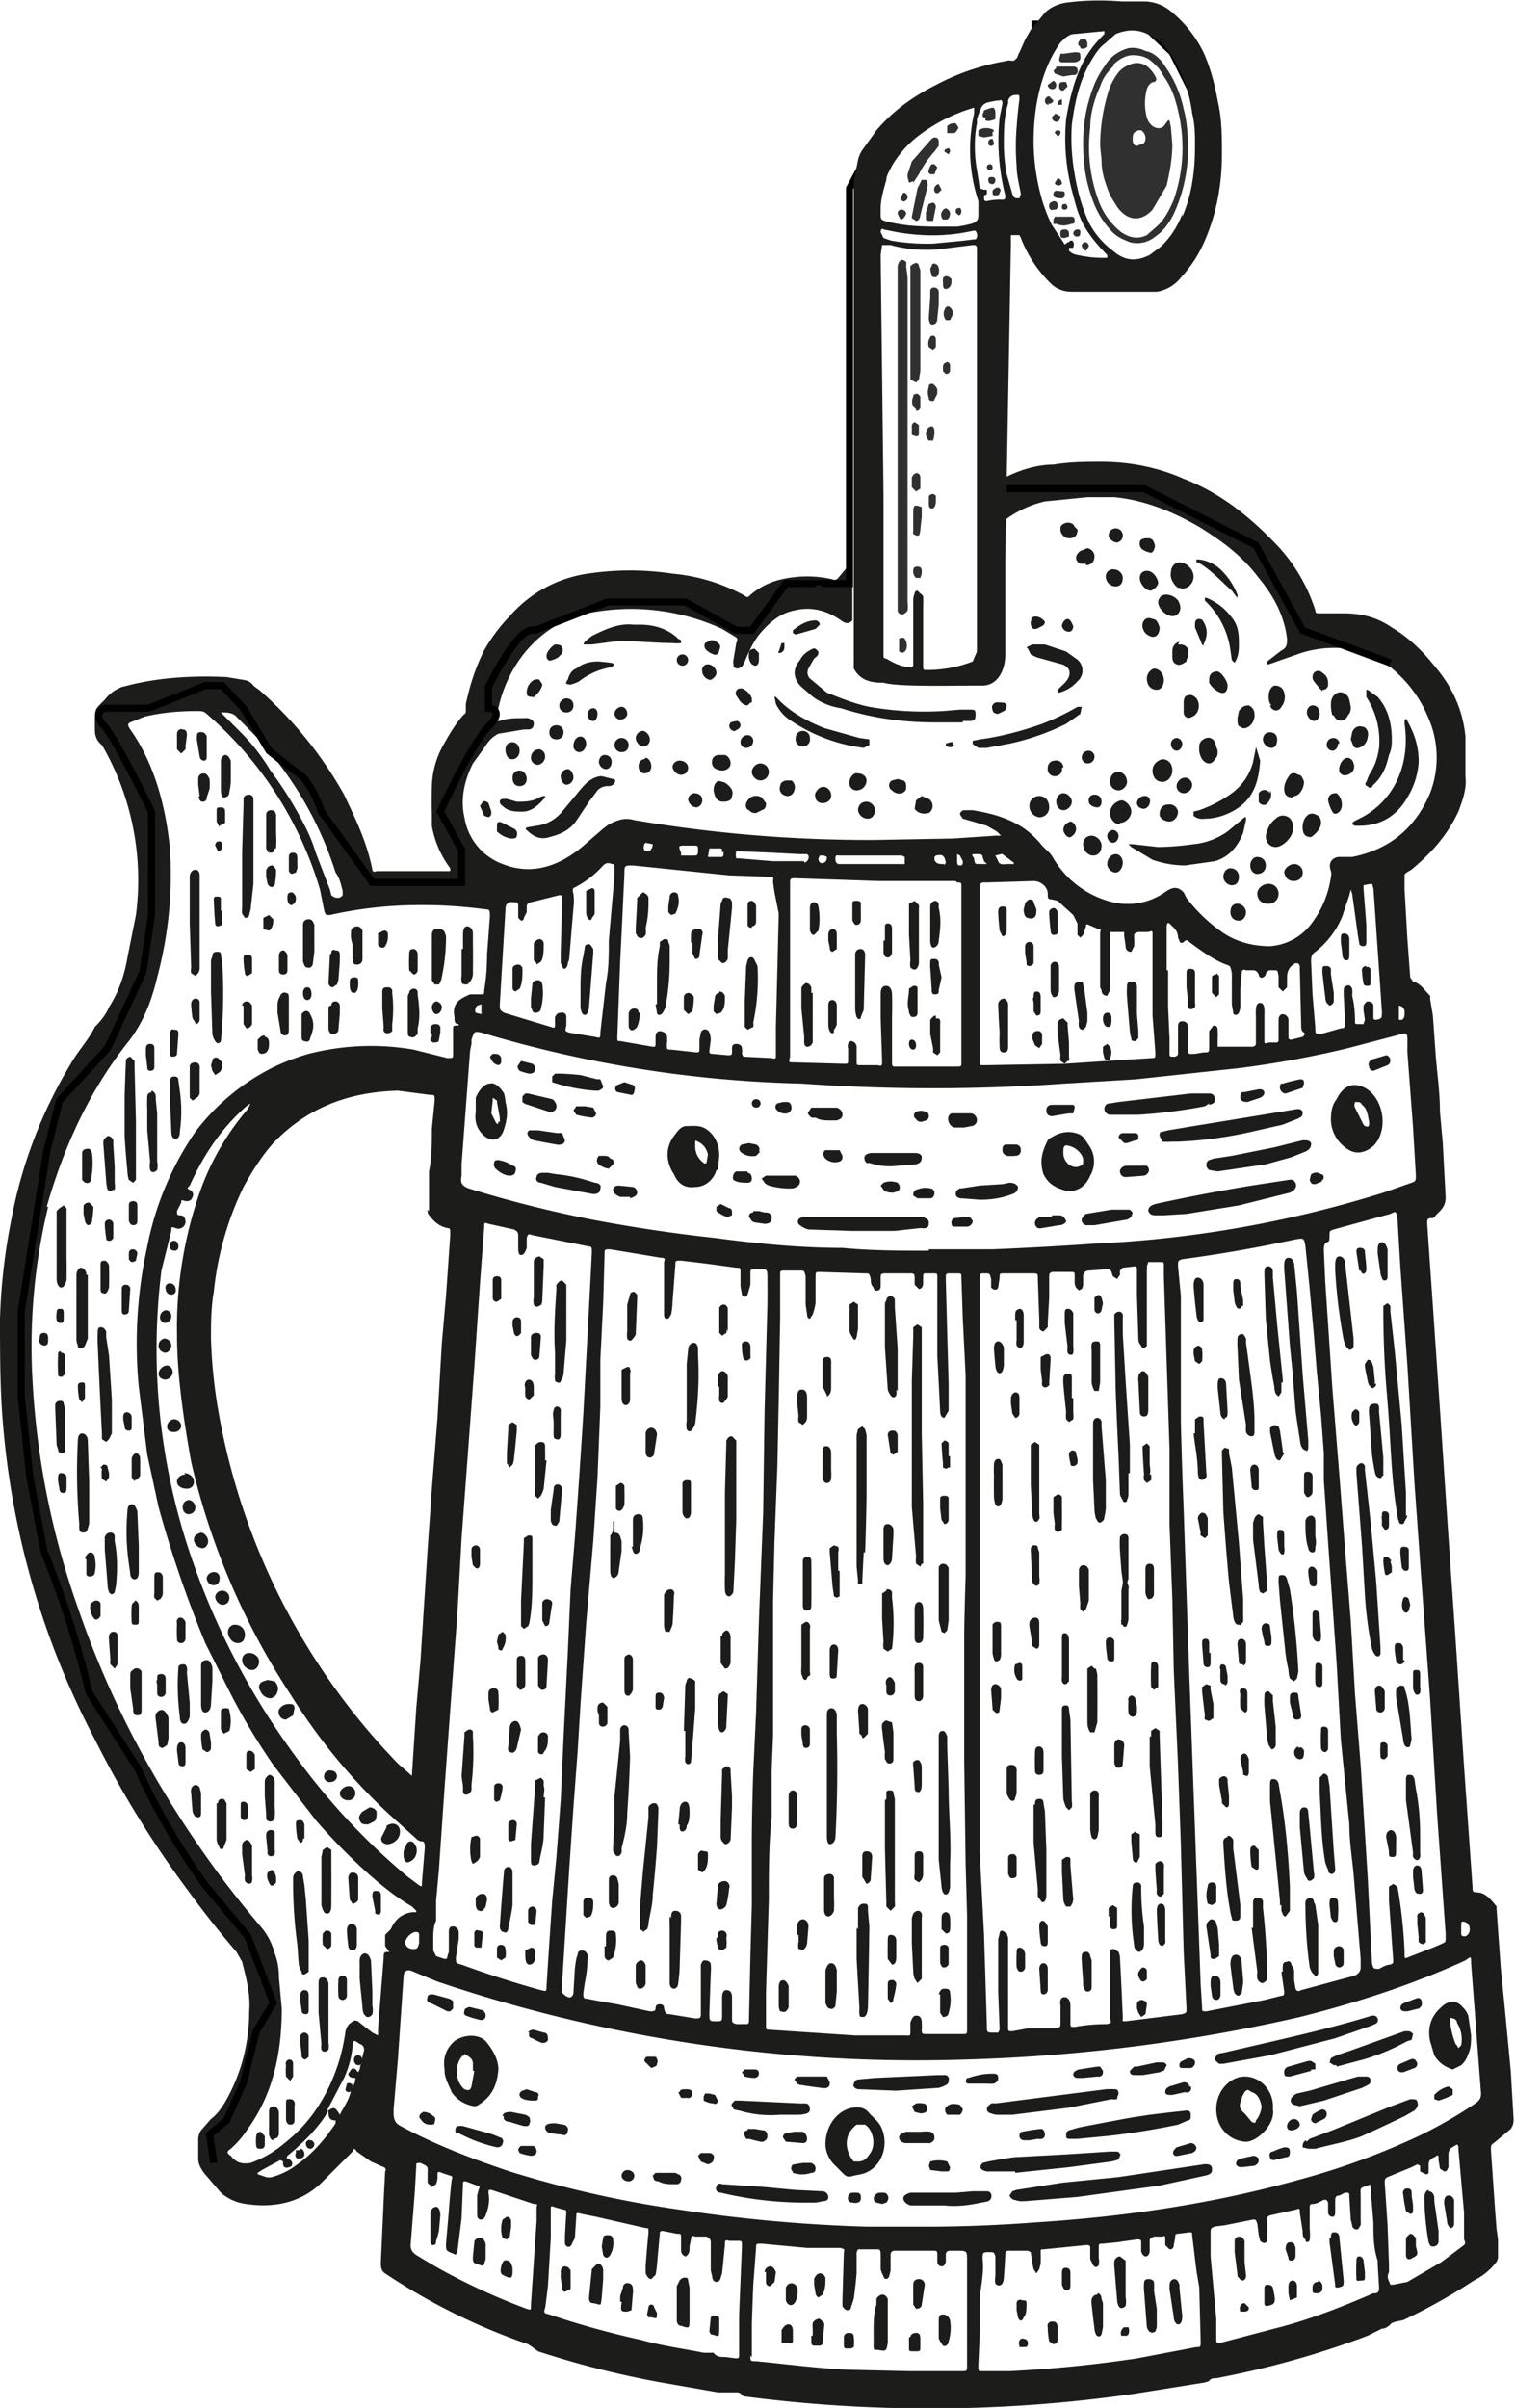
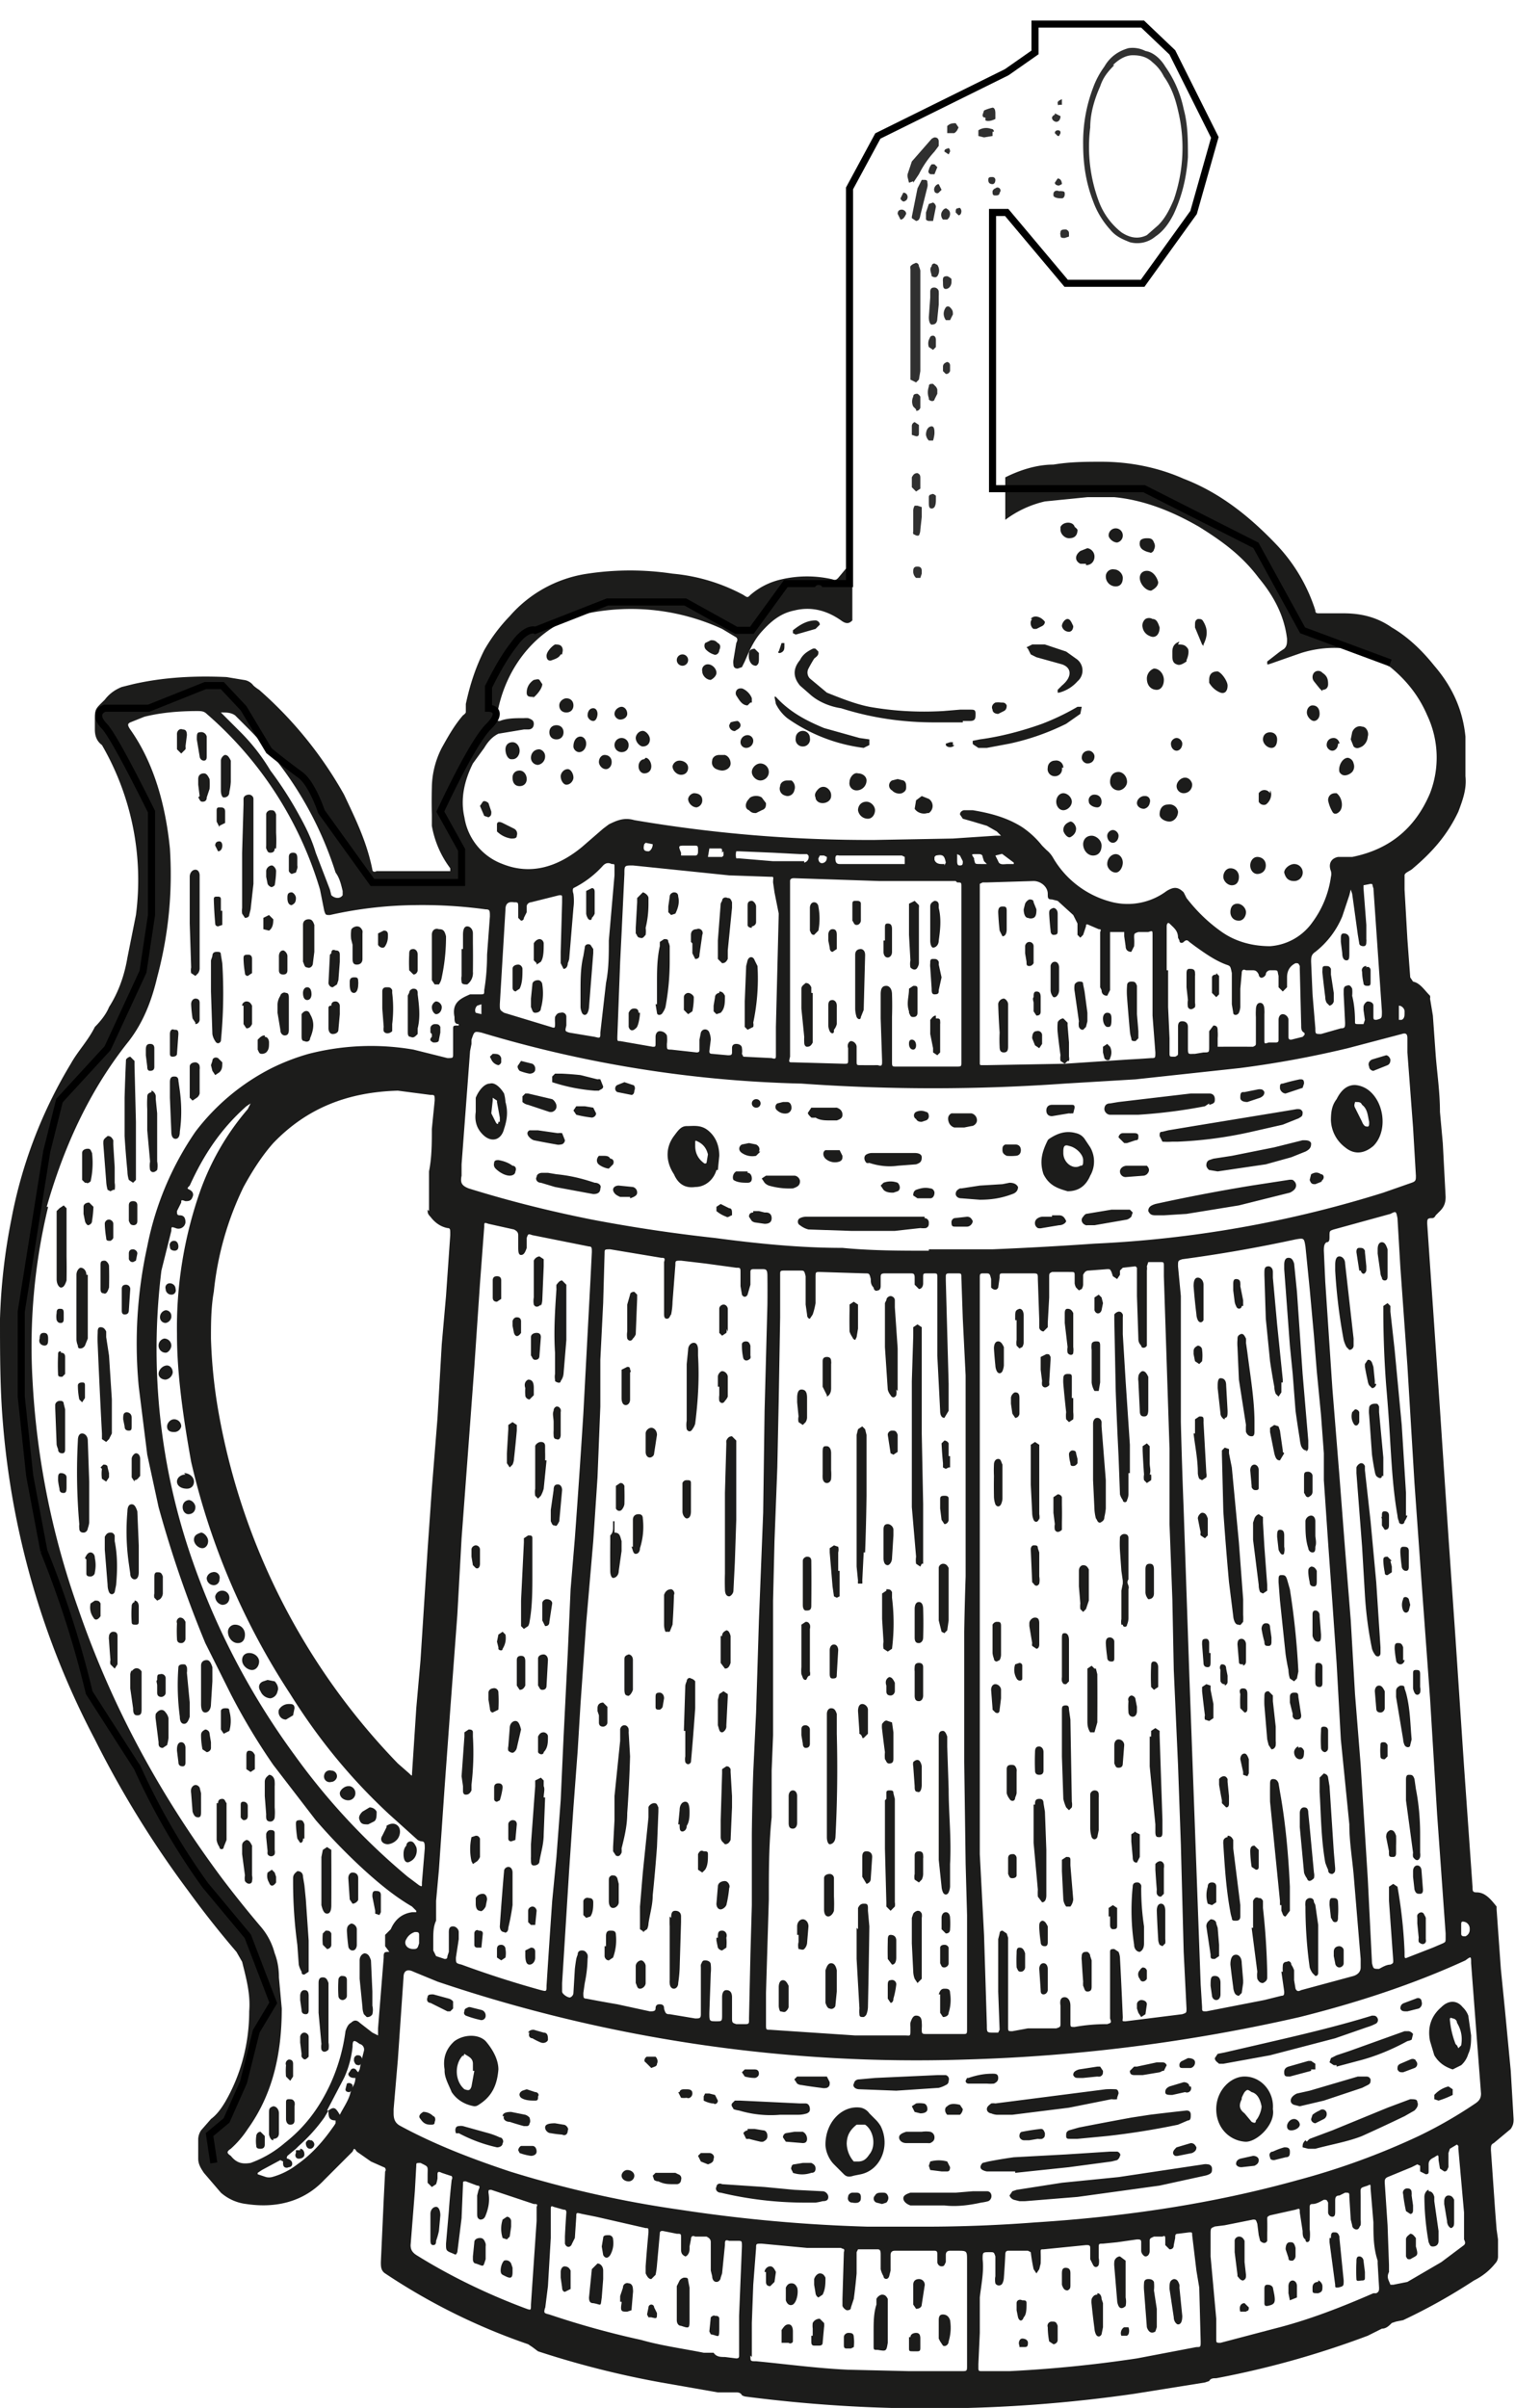
<svg xmlns="http://www.w3.org/2000/svg" fill="none" class="mx-auto max-w-[100px] lg:row-span-2" viewBox="0 0 107 170">
  <g clip-path="url(#a)">
-     <path fill="#1C1C1B" d="M84.3 59.6a5 5 0 0 0 2.4-.9l1.2-1h.1v.2l-.2.9c-.4 1-1 1.7-2 2l-2.1.3a7.2 7.2 0 0 1-2.3-.4l-1.5-.9-.2-.2h.3l1.8.2a20 20 0 0 0 2.5-.2ZM95.6 58l.6-.3c2.4-1.3 3.4-3.9 3-6.6V50.8a.2.2 0 0 1 .2 0 .4.4 0 0 1 0 .1c.5.9.8 1.8.8 2.9a5.5 5.5 0 0 1-.8 2.5c-.8 1.4-2 2-3.4 2h-.3l-.2-.1s0-.2.2-.2zm-58.3.4.6-.1c.7-.1 1.3-.4 1.8-1l1-1.2a9 9 0 0 1 .8-.9c.3-.2.6-.4 1-.4l.8.2c.2 0 .2.2 0 .4a.7.7 0 0 1-.3.1 1 1 0 0 0-.8.3l-.6.8-.8 1.2c-.5.8-1.2 1.1-2 1.3-.6.2-1.1 0-1.6-.5-.1 0-.1-.2.1-.2zm10.8-13a2.2 2.2 0 0 1-.6 0c-1.4 0-2.8-.2-4.2-.1l-1.5.2H41.2l.1-.2.5-.4c1-.5 1.9-.9 2.9-.8h.5c1 0 2 .3 2.7 1l.2.1v.2M87.5 57c-.7.5-1.6.8-2.4.8a1 1 0 0 1-.8-.2v-.3l.4-.1A9 9 0 0 0 87 56a4 4 0 0 0 1.5-2.2l.2-1v-.2.1l.3 1c-.1 1.4-.4 2.5-1.5 3.3z" />
-     <path fill="#1C1C1B" d="M97 55.5c-.2.1-.3.2-.4 0-.2 0-.2-.2-.1-.3l.2-.5c.4-.6.6-1.2.7-1.9.1-1.3-.2-2.5-.9-3.6v-.5h.1l.7.5c.7.8 1 1.8 1 3 0 .3 0 .7-.2 1.1-.2.9-.5 1.6-1.2 2.2Zm-9.8-8.7-.2-.2-.1-.7a5.9 5.9 0 0 0-1.7-3.4.4.4 0 0 1-.1-.1v-.2h.1a4.2 4.2 0 0 1 1.8 1.4c.4.5.5 1 .5 1.8 0 .4 0 .8-.2 1.2l-.1.2zm2.9 13c-.4 0-.7-.3-.7-.8.1-.5.3-.9.7-1.2a.7.7 0 0 1 .9-.1c.2.1.4.5.3.9 0 .5-.7 1.2-1.2 1.2m4-9.3a2.7 2.7 0 0 1-.1-.8c0-.4.2-.7.5-.8.3-.1.7.1.8.5l.1.5c0 .2 0 .4-.2.6-.2.5-.8.5-1 0Zm-50.9-3.7.2.1-.2.2a5 5 0 0 0-2.3 1 2 2 0 0 1-.5.2.4.4 0 0 1-.3 0c-.2 0-.1-.2 0-.3.1-.4.3-.7.6-.8.5-.4 1-.5 1.6-.5l.9.1zm40-5.3c-.3-.2-.6-.7-.5-1.1 0-.4.3-.7.6-.7.5 0 1 .5 1 1 0 .6-.6 1-1 .8M38.4 56.2h.1v.1c-.5.6-1 1-1.6 1-.5 0-1 0-1.4-.4 0 0-.2-.1-.2-.3 0-.2.2-.2.4-.2h.1l.7.2c.5 0 1.1 0 1.6-.3a.8.8 0 0 1 .3-.1Zm40.7 2c-.4 0-.7-.4-.7-.8s.3-.8.8-.9c.3 0 .7.4.7.8s-.4.8-.8.8m5.8-4.5a1.4 1.4 0 0 1-.2-.9c0-.3.2-.5.5-.6a.5.5 0 0 1 .6.3l.2.6c0 .3 0 .4-.2.6-.2.4-.6.4-.9 0Zm-1.6-11c.2.5-.1.9-.5.9s-1-.5-1-1c0-.2.2-.5.4-.5.4-.1 1 .2 1.1.6Zm8 13.7c-.3 0-.6-.1-.6-.6 0-.3.1-.6.4-1 .1-.1.3-.2.6 0 .2 0 .3.2.4.5 0 .4-.3 1-.7 1M87 41.7c-.8-.7-1.5-1.5-2.4-2a1 1 0 0 1-.1 0v-.2h.2a2.7 2.7 0 0 1 1.5.7 4.9 4.9 0 0 1 1.2 1.8v.2l-.1-.1-.3-.4zM73.4 57.7a.8.8 0 0 1-.7-.8c0-.4.3-.7.7-.7.4 0 .7.3.7.8 0 .4-.3.7-.7.7Zm9.4-3.3c0 .4-.3.8-.7.8-.4 0-.7-.3-.7-.8 0-.4.3-.7.7-.8.4 0 .7.3.7.8Zm7-4.6c-.2-.2-.2-.5-.2-.6 0-.5.2-.7.4-.8.3 0 .6.1.7.5a1.1 1.1 0 0 1-.2 1c-.2.4-.7.3-.8-.1zm-.2 12.6c.4 0 .7.3.7.7a.7.7 0 0 1-.8.7c-.4 0-.7-.3-.7-.7 0-.4.4-.7.8-.7Zm-1.4-11.1c-.2.1-.4.2-.6 0-.2 0-.2-.3-.2-.6l.1-.5c.2-.3.4-.4.7-.4.2.1.4.3.4.6a1 1 0 0 1-.4.9Zm4.7 6.2c.3.1.4.3.4.6 0 .4-.4.8-.7 1-.4 0-.6-.2-.6-.7 0-.3.1-.6.3-.8a.5.5 0 0 1 .6-.1m-41.8-.9c-.4 0-.6-.2-.7-.8 0-.4.2-.8.6-.6.2 0 .4.2.5.3.2.2.3.4.2.7 0 .3-.3.4-.6.4Zm33.4-7.3c.3.4.2 1.1-.3 1.3-.3.2-.6 0-.6-.3v-.7c0-.3.1-.5.3-.5.2-.1.4 0 .6.2" />
    <path fill="#1C1C1B" d="M96.6 52a.9.9 0 0 1-.4.7c-.2.1-.4.2-.6 0l-.2-.5.1-.5c.1-.3.4-.5.7-.4.3 0 .5.4.4.7M77.1 59c.3 0 .7.3.7.7 0 .4-.2.7-.6.7-.4 0-.7-.4-.7-.8 0-.3.2-.6.6-.6Zm8.3-10.6V48c0-.4.2-.6.6-.6.3.1.7.7.7 1 0 .4-.2.6-.5.5a1.6 1.6 0 0 1-.8-.7Zm-3.7.3c-.4 0-.7-.3-.7-.8 0-.3.2-.6.5-.7.4 0 .7.4.7.8s-.2.7-.5.7m-.5-3.8a.8.8 0 0 1-.5-.6.6.6 0 0 1 .2-.6.5.5 0 0 1 .5 0c.3 0 .4.3.5.6 0 .5-.3.8-.7.6Zm2 .6c.3 0 .5 0 .7.3.1.2 0 .6-.1.8a1 1 0 0 1 0 .1c-.3.2-.5.3-.7.2-.3-.1-.3-.4-.3-.6V46c0-.4.2-.6.5-.7m-29.5 11 .3.4c0 .2 0 .4-.3.5l-.4.2c-.2 0-.3 0-.5-.2-.3-.1-.3-.5 0-.8.1-.2.6-.3.9-.1Zm27.5-14.6c-.4 0-.8-.5-.8-.9 0-.3.2-.5.5-.5.4 0 .7.4.8.8 0 .3-.3.5-.5.6Zm1.9 15.6c0 .4-.3.7-.6.7s-.7-.2-.7-.5c0-.4.2-.7.6-.7a.6.6 0 0 1 .7.5M79 55.8a.6.6 0 0 1-.6-.6c0-.4.2-.7.6-.7.3 0 .6.3.6.7 0 .3-.3.6-.6.6m-2.3-16h-.4c-.4-.2-.4-.6 0-.9l.5-.2a.6.6 0 0 1 .5.6c0 .3-.2.6-.6.6M91.4 61a.6.6 0 0 1 .6.5.6.6 0 0 1-.6.7c-.4 0-.6-.2-.7-.6 0-.3.4-.6.7-.6Zm-4.5.3c.4 0 .6.3.6.6 0 .4-.2.6-.5.6s-.6-.3-.6-.6.2-.6.5-.6Zm-26.4-5.5a.5.5 0 0 1-.5-.6c0-.3.3-.7.6-.6.3 0 .6.2.6.5a.7.7 0 0 1-.7.7m-24.2 2.7a.4.4 0 0 1 .2.5c0 .2-.2.2-.4.2a1.8 1.8 0 0 1-1-.5v-.5c0-.2.2-.2.4-.1l.8.4ZM51 54.4a1.1 1.1 0 0 1-.4-.1.5.5 0 0 1-.3-.6c0-.2.2-.4.5-.4h.4c.3.1.4.4.4.6 0 .3-.3.5-.6.5zm28.3-13.6c0 .4-.2.6-.5.6a.7.7 0 0 1-.7-.7.5.5 0 0 1 .6-.5c.3 0 .6.3.6.6Zm14.1 8-.2-.2-.4-.5a.5.5 0 0 1 0-.6.4.4 0 0 1 .6 0c.3.2.4.4.4.8 0 .2-.1.4-.4.4ZM75.5 38c-.3 0-.6-.3-.6-.6v-.2c.2-.4.9-.4 1 0a.7.7 0 0 1 .2.2c0 .4-.2.6-.6.6zm11.9 25.8c.3 0 .6.3.6.6s-.2.6-.5.6c-.4 0-.6-.3-.6-.6 0-.4.2-.6.5-.6Zm-21.9-6.4c-.3.1-.7 0-.9-.3l.1-.6.4-.3.5.2a.6.6 0 0 1 0 1M94.3 56h.1c.4.3.5 1 .2 1.3-.2.2-.4.2-.5 0a2.5 2.5 0 0 1-.3-.8c0-.3.2-.5.5-.5Zm-33 1.8a.7.7 0 0 1-.7-.6c0-.3.2-.6.6-.6.3 0 .6.3.6.6s-.2.6-.5.6m17.5 2.5c.3 0 .5.3.5.6s-.2.7-.5.7-.6-.3-.6-.6c0-.4.3-.7.6-.7m-25.1-5.2c-.3 0-.6-.3-.6-.6s.3-.6.6-.6a.6.6 0 0 1 .6.6.6.6 0 0 1-.6.6Zm30.9-11.4c.2 0 .3 0 .4.2.3.5.3 1 0 1.6v.1l-.1-.1-.5-1.2v-.1c0-.3 0-.4.2-.5zm4.2 16.8c.3 0 .6.2.6.6s-.3.6-.6.6-.5-.3-.5-.6.2-.6.5-.6zm-30.7-3.8c-.3 0-.5-.2-.5-.4-.1-.2 0-.4.2-.6.2-.2.5-.2.7 0a.6.6 0 0 1 .2.5c0 .3-.3.5-.6.5m17-.7c.3 0 .6.3.6.6s-.3.6-.6.6-.5-.3-.5-.6.2-.6.5-.6zm-39-2.4c-.2 0-.4-.3-.4-.7 0-.3.2-.5.5-.5s.5.3.5.6-.2.6-.5.6m47.4 2.4a.5.5 0 0 1-.5-.5c0-.3.3-.6.6-.6s.5.3.5.5a.6.6 0 0 1-.6.6Zm11-1.5c-.1-.4.2-1 .6-1a.5.5 0 0 1 .4.4.6.6 0 0 1-.1.6c-.2.2-.5.3-.7.2a.5.5 0 0 1-.2-.2m-39 1.7a.8.8 0 0 1-.3-.1.5.5 0 0 1-.2-.6c0-.2.2-.4.5-.4h.3a.6.6 0 0 1 .2.7.5.5 0 0 1-.5.4M81.2 39a1.3 1.3 0 0 1-.5-.2.5.5 0 0 1-.2-.5c0-.2.2-.3.5-.3.2 0 .4 0 .5.3a.5.5 0 0 1 0 .5c0 .1-.2.3-.3.2zm-17.5 17a.7.7 0 0 1-.7-.2.4.4 0 0 1 0-.7l.4-.1.4.1c.2.1.2.3.2.5s-.1.3-.3.4Zm26-.2c.2.3 0 .8-.3 1a.4.4 0 0 1-.5-.2V56c.2-.3.6-.3.8 0zm-52-6.6c-.3 0-.5 0-.5-.3 0-.4.2-.7.5-.9.1 0 .3-.1.4 0l.2.3c0 .3-.4.8-.7 1M48 53.7c.3 0 .6.2.6.5s-.2.5-.5.5-.6-.3-.6-.6a.5.5 0 0 1 .5-.4M38 54a.5.5 0 0 1-.5-.5c0-.3.2-.6.6-.6a.5.5 0 0 1 .4.5.6.6 0 0 1-.5.6Zm37 .2a.5.5 0 0 1-.5.6.5.5 0 0 1-.5-.6.5.5 0 0 1 .5-.5.5.5 0 0 1 .6.5Zm-38.3 1.3c-.3 0-.5-.2-.5-.6 0-.3.2-.5.5-.5s.5.3.5.6-.2.5-.5.5m13.7-9.3a1.3 1.3 0 0 1-.5-.3.4.4 0 0 1-.1-.5l.4-.2c.2 0 .3 0 .5.2.2.1.2.3.1.5 0 .2-.2.4-.4.3Zm6.3 6.5a.5.5 0 0 1-.5-.6.5.5 0 0 1 .5-.5.5.5 0 0 1 .5.5.5.5 0 0 1-.5.6m33.5-.5c0 .3-.1.6-.4.6-.3 0-.6-.3-.6-.6s.2-.5.5-.5.5.2.5.5m-50.6-6c-.1.2-.3.3-.6.4-.2.1-.4 0-.4-.3s.4-.7.6-.8c.2 0 .4 0 .5.2s0 .4 0 .5Zm53.6 4.2c0 .3-.2.5-.4.5s-.5-.3-.5-.6.2-.5.4-.5c.3 0 .5.2.5.6M78.9 38.3c-.3 0-.6-.3-.6-.5a.5.5 0 0 1 .5-.5.5.5 0 0 1 .5.5.5.5 0 0 1-.4.5ZM49.2 57c-.3 0-.6-.3-.6-.6a.5.5 0 0 1 .4-.4c.4 0 .6.2.6.5a.5.5 0 0 1-.4.5M40 49.3c.3 0 .5.2.5.5s-.2.5-.5.5-.5-.2-.5-.5.3-.5.5-.5zm10.6-1.8c0 .2-.2.4-.4.5-.3 0-.6-.3-.6-.6a.4.4 0 0 1 .4-.5c.3 0 .6.3.6.6m-5 6c.2 0 .4.3.4.6s-.2.5-.5.5c-.2 0-.4-.2-.4-.5s.2-.5.4-.5Zm-6.3-1.3c-.3 0-.5-.2-.5-.5s.2-.5.5-.5.5.2.5.5-.2.5-.5.5M41 52c.2 0 .4.2.4.5s-.2.6-.5.6c-.2 0-.4-.2-.4-.4 0-.4.2-.7.5-.7m4.4-.4c.2 0 .5.3.5.6s-.2.5-.5.5c-.2 0-.5-.3-.5-.6 0-.2.2-.5.5-.5M40 55.4c-.2 0-.4-.3-.4-.6 0-.2.2-.5.5-.5.2 0 .4.3.4.6 0 .2-.2.5-.5.5ZM75.6 58c.2 0 .4.3.4.5 0 .3-.2.5-.4.6s-.5-.3-.5-.5c0-.3.2-.5.5-.6Zm-31.7-5.9a.5.5 0 0 1 .5.5c0 .3-.2.5-.5.5a.5.5 0 0 1-.5-.5.5.5 0 0 1 .5-.5Zm-1.6 1.7c0-.3.2-.5.4-.5.3 0 .5.2.5.5s-.2.5-.4.5c-.3 0-.5-.3-.5-.5m10.4-1a.4.4 0 0 1-.4-.4.5.5 0 0 1 .5-.5.4.4 0 0 1 .4.4.5.5 0 0 1-.5.5Zm24.2.2c.2 0 .4.2.4.4 0 .3-.2.5-.5.5-.2 0-.4-.2-.4-.4 0-.3.2-.5.5-.5m4 3.2c.2 0 .4.2.3.5a.5.5 0 0 1-.4.4c-.3 0-.5-.2-.5-.4 0-.3.3-.5.5-.5zm-46.4 1.5-.3-.1-.3-.7.2-.3c.1-.1.3 0 .4.1l.2.6c0 .2 0 .3-.2.4Zm43-.7c-.3 0-.6-.2-.6-.4a.4.4 0 0 1 .4-.5c.3 0 .5.2.5.5 0 .2-.1.4-.3.4Zm17-4.5c0 .3-.2.5-.4.5s-.4-.2-.4-.4c0-.3.2-.5.5-.5.2 0 .4.2.4.4Zm-11.4-.4c.2 0 .4.2.4.4 0 .3-.2.5-.4.5s-.4-.2-.4-.5c0-.2.2-.4.4-.4Zm-39.3-1.3c-.2 0-.4-.2-.4-.4 0-.3.3-.5.5-.5s.4.2.4.5c0 .2-.2.4-.5.4m34.8 7.8c.2 0 .4.2.4.4 0 .3-.2.5-.4.5s-.4-.2-.4-.5c0-.2.2-.4.4-.4ZM48.2 47a.4.4 0 0 1-.4-.4.4.4 0 0 1 .4-.4.4.4 0 0 1 .4.4.4.4 0 0 1-.4.4m-6.7 3.5c0-.2.1-.5.4-.5.2 0 .3.2.3.4s-.1.5-.3.5c-.2 0-.4-.2-.4-.4ZM9.6 82.9v.4l-.2.2-.3-.2a2 2 0 0 1-.1-.6 69 69 0 0 1-.2-2.5v-2.7a139.8 139.8 0 0 1 .1-2.7.5.5 0 0 1 .3-.2l.3.3v.3l.1 4V83M17.1 61v-.8l.1-3.4v-.4c0-.2.2-.3.4-.3.1 0 .3.1.3.3v6l-.2 1.8-.1.4c0 .1-.1.2-.3.2l-.2-.3a1.4 1.4 0 0 1 0-.4v-3zM7.5 94v.4l.2 1.3.2 3.1v2.4l-.2.4-.2.2-.3-.2v-.4a553 553 0 0 1-.3-6.3 8 8 0 0 1 0-.8c0-.2 0-.4.2-.4s.3.1.4.3Zm13.2 39v-.4c0-.3.2-.4.3-.5.2 0 .4.1.4.4l.1.6.1 1 .2 2.9v2.2l-.3.2c-.1 0-.2 0-.2-.2a1.8 1.8 0 0 1-.2-.5l-.1-1.4a33 33 0 0 1-.3-4.4M5.8 101.2c.2 0 .4.2.4.5l.1 2.9v2.9a1.7 1.7 0 0 1-.1.4c0 .1-.1.3-.3.3-.2 0-.3-.1-.3-.3a1.4 1.4 0 0 1 0-.3 42 42 0 0 1-.1-5.9c0-.3.1-.5.3-.5ZM14 68.7l-.2.2-.3-.2a1 1 0 0 1 0-.4l-.1-3.1v-3.3c0-.3.2-.5.4-.5s.3.2.3.4v6.6a.7.7 0 0 1-.1.3Zm1-1.2c0-.2.1-.3.3-.3.2 0 .3 0 .3.2l.1.6a34.7 34.7 0 0 1-.1 5.5c-.1.2-.3.2-.4 0a1.2 1.2 0 0 1-.2-.5l-.1-3v-2.2l.1-.3zM4.7 87.8v.9a46 46 0 0 1 0 1.7c-.1.3-.2.5-.4.5-.1 0-.3-.2-.3-.6v-4.8l.2-.2.3-.2.2.2v2.4zm4.6 18.4c.2 0 .3.2.4.5l.1 2.4v1.9c0 .3-.1.5-.3.5-.1 0-.3-.1-.3-.4l-.1-.7a16 16 0 0 1-.1-3.7c0-.3.1-.5.3-.5zM10.7 77c.1 0 .3.2.3.4v.2l.1 1V82a1.5 1.5 0 0 1 0 .6c-.2.2-.4.2-.5 0a1.8 1.8 0 0 1 0-.6l-.2-2.2v-1.5a7 7 0 0 1 0-.8c0-.2 0-.3.3-.4ZM6.2 90v4.5L6 95a.4.4 0 0 1-.3.2c-.1 0-.2 0-.2-.2a1.3 1.3 0 0 1-.1-.4 960 960 0 0 1 0-4.1V90c0-.3.2-.5.3-.5.2 0 .4.2.4.5Zm16.3 50.4v-.4c0-.3.1-.4.3-.4.2 0 .3.1.4.4v4.2a1.4 1.4 0 0 1 0 .5c-.2.2-.4.2-.5 0a1.2 1.2 0 0 1 0-.4l-.2-2.2v-1.7Zm.6-5.3c-.2 0-.3-.2-.4-.6v-3.4l.1-.5.3-.2.3.2v.5a305 305 0 0 1 0 3.4c0 .4-.1.6-.3.6zm7.6-65.6-.2-.3V66c0-.3.2-.5.5-.4.3 0 .4.1.5.5v.2a13.6 13.6 0 0 1-.3 2.7 1.2 1.2 0 0 1-.2.5h-.3m-5 68.4c.3 0 .4.2.5.5l.1 2.2v1a1.3 1.3 0 0 1 0 .6.4.4 0 0 1-.4.2l-.2-.2a1.4 1.4 0 0 1-.1-.5l-.2-2v-1.3c0-.3.2-.5.4-.5zM32.7 67v-1c0-.4.1-.6.3-.6.2 0 .4.2.4.5v.7a70 70 0 0 1 0 2 1 1 0 0 1-.4.9c-.2 0-.4 0-.4-.2a1.1 1.1 0 0 1 0-.4V67zm-20.4 9c.1 0 .3 0 .3.3l.1.7q.2 1.5 0 2.9c0 .3-.1.5-.3.5-.2 0-.3-.2-.3-.5l-.1-2.4v-1.1c0-.3.1-.4.3-.4Zm-4.5 32.2c.1 0 .2 0 .3.2v.4c.2 1 .2 2 .1 3.1l-.1.5c-.1.2-.3.2-.4 0a1.3 1.3 0 0 1-.1-.5l-.2-2.5v-.9c.1-.2.2-.3.4-.3m4.8 9.5c0-.1.1-.2.3-.2s.2 0 .3.2a1.5 1.5 0 0 1 0 .4l.2 2.1v1c-.1.3-.2.5-.4.5s-.3-.2-.3-.5a17 17 0 0 1-.1-3.5Zm2.3 2.6c0 .4-.2.6-.4.6s-.3-.2-.3-.6v-2.7c0-.3.2-.4.4-.4s.3.2.4.5v1l-.1 1.6zM9.3 118c.2-.3.5-.3.7 0V120.6c0 .3 0 .5-.3.5-.2 0-.3-.1-.3-.5l-.2-1.4v-1a.9.9 0 0 1 .1-.3m-5-19s.2 0 .2.2l.1.4v2.8c0 .1 0 .3-.2.3s-.3-.1-.3-.3a1.6 1.6 0 0 1-.1-.3l-.1-2.6v-.2c0-.2.2-.3.3-.3zm24.5-27.3v-1.3a.8.8 0 0 1 .1-.2c0-.2.2-.3.3-.3.2 0 .3.1.3.3a.6.6 0 0 1 0 .1c.1.8.2 1.6 0 2.4v.4c-.2.2-.3.3-.5.2-.2 0-.2-.2-.2-.4v-1.2Zm-7.1-3.3c-.2 0-.2-.2-.3-.4a2 2 0 0 1 0-.1v-2.5c0-.3.2-.4.4-.4s.3.1.4.4a1 1 0 0 1 0 .1v1.8l-.1.8c0 .2-.2.4-.4.3M8 84l-.2.1-.2-.1a2.6 2.6 0 0 1-.1-.6l-.2-2.6a1.4 1.4 0 0 1 0-.2c0-.2.2-.3.3-.4.2 0 .3.1.4.3v.3l.1 1.6v1.1a1.5 1.5 0 0 1 0 .5zM27 70.7V70c0-.2.1-.3.3-.3.2 0 .3 0 .4.2v.2a9 9 0 0 1 0 2.2v.5c-.2.2-.5.2-.6 0a.9.9 0 0 1 0-.3l-.1-1.3v-.5Zm-11.6 56.6c0-.2.1-.3.3-.3.2 0 .2.2.3.3v2.6l-.2.5c0 .2-.3.2-.3 0a1.2 1.2 0 0 1-.2-.5v-2.6m3.7-2c.2 0 .4.2.4.5a2 2 0 0 1 0 .3v1.5a4 4 0 0 1 0 .7c0 .1-.1.3-.3.3-.2 0-.3-.1-.3-.3a1 1 0 0 1 0-.2l-.1-1.3v-1c0-.3.2-.4.3-.5Zm.6-54.3a1.2 1.2 0 0 1 .2-.7c0-.1.2-.3.4-.2.2 0 .2.2.2.4v2.2c0 .3-.1.4-.3.4-.1 0-.3-.1-.3-.4l-.2-1.2V71Zm5.6-2.9c-.2 0-.3-.1-.3-.4v-1l-.1-.4a2.8 2.8 0 0 1 0-.6c0-.2.3-.3.4-.3.2 0 .3.1.4.3a.7.7 0 0 1 0 .2v1.8c0 .3-.2.4-.4.4m-9.4-11.8c-.1 0-.2-.2-.2-.5v-2.1c0-.2.2-.4.3-.4.2 0 .3.2.4.4v1.5a4.3 4.3 0 0 1-.1.7c0 .3-.2.4-.4.4zm1.3 74c0-.2.1-.3.3-.4.2 0 .3.2.4.4a.7.7 0 0 1 0 .1v2a.9.9 0 0 1 0 .4c0 .2-.3.3-.5 0a1.1 1.1 0 0 1 0-.4l-.2-1.5v-.6m2.3-70.4c0 .2-.1.3-.3.3-.2 0-.2-.1-.3-.3a1 1 0 0 1 0-.2v-2.2c0-.2.2-.3.3-.3.2 0 .3 0 .4.3v1.3a9 9 0 0 1 0 1.1m-7.8 61a.9.9 0 0 1 .2.4v1.4a3 3 0 0 1-.1.5l-.3.2c-.2 0-.3-.1-.3-.3a1 1 0 0 1 0-.1l-.2-1.6a1.2 1.2 0 0 1 0-.4c.2-.3.5-.4.7-.1zm1.7-45.6c0-.2.2-.3.4-.3.1 0 .3.1.3.3a.6.6 0 0 1 0 .2v1.7a.5.5 0 0 1-.2.3l-.3.2-.2-.2v-2.2zm10-8c0-.2.1-.3.3-.2.1 0 .3 0 .3.3v.5l-.1 1.3-.1.3-.3.2c-.2 0-.3-.2-.3-.3l.1-2zm0 3.7c0-.2.1-.3.3-.3.2 0 .3.2.3.3v.6l-.1 1.1c0 .2-.2.3-.4.3s-.3-.2-.3-.4v-1.5a.5.5 0 0 1 .1-.1ZM8 115.2c.2 0 .3.1.3.3v2l-.2.3-.3-.3a.6.6 0 0 1 0-.3 67 67 0 0 1-.1-1.4.9.9 0 0 1 0-.3c0-.1.1-.3.3-.3m-2-31.7-.2-.2v-1.9c0-.2.2-.3.4-.3s.2.1.3.3a6 6 0 0 1-.1 2s-.2.2-.3.1m8 42.7.1.4V127.9c0 .2 0 .4-.2.4s-.3-.1-.4-.4l-.1-1.3a.9.9 0 0 1 0-.3c.1-.3.4-.4.6-.1ZM21.3 72v-.4c.2-.3.5-.3.6 0 .3.5.3 1 0 1.7 0 .2-.2.3-.4.2-.2 0-.2-.2-.2-.4V72Zm-2 79.1q-.2 0-.3-.4V149.2c0-.3 0-.4.3-.5.2 0 .4.2.4.5v1.4c0 .3-.2.4-.4.4zm5.6-16.7-.2-.3-.1-1.5c0-.2.1-.4.3-.4.2 0 .4.1.4.4v1.5c0 .1-.2.3-.4.3M14.1 56.2l-.1-.8V55c0-.3.2-.4.4-.4s.3.2.4.4a5 5 0 0 1 0 .7l-.2.6c0 .2-.1.3-.3.3-.2 0-.2-.2-.3-.3ZM7.7 89.4a26 26 0 0 1 0 1.5c-.1.3-.2.5-.4.4-.2 0-.2-.2-.2-.4v-1.5c0-.3 0-.4.3-.4.1 0 .3.2.3.4m6.7-35.7c-.2 0-.3-.2-.3-.3l-.2-1.2c0-.3 0-.5.2-.5a.4.4 0 0 1 .5.3v1.4c0 .1 0 .3-.2.3ZM8.6 91c0-.2.1-.3.3-.3a.3.3 0 0 1 .3.3l-.1 1.5c0 .2-.1.3-.3.3-.2 0-.2-.2-.2-.3V91Zm7-27.5v.8h.1v1l-.3.1s-.2 0-.2-.2a28 28 0 0 1-.1-1.7c0-.1 0-.2.2-.2s.3 0 .3.2zM11.1 111c.2 0 .3 0 .4.3v1.2a.6.6 0 0 1-.2.4l-.2.1-.2-.2a.7.7 0 0 1 0-.3v-1.1c0-.2 0-.4.2-.4zm1.5-38-.1 1.4c0 .1-.1.2-.3.2-.2 0-.2-.1-.2-.3V73c0-.2.1-.4.3-.3.2 0 .3 0 .3.3m6.5 56.2c.1 0 .3 0 .3.2v1.2a.8.8 0 0 1 0 .3c-.1.2-.4.2-.5 0a.6.6 0 0 1 0-.2l-.1-1v-.2c0-.1.1-.3.3-.3m-8.8-55.1c0-.3.1-.4.3-.4.2 0 .3.1.3.3v1.3c0 .1 0 .3-.3.3-.2 0-.2-.2-.2-.3l-.1-.8zm14.5 61.7c.2 0 .4.2.4.4v1.1c0 .2-.1.4-.3.4-.2 0-.3-.2-.3-.3a12 12 0 0 1-.1-1.1c0-.3.1-.4.3-.5ZM17.1 71c0-.2.2-.3.3-.3.2 0 .3.1.4.3v1.3c-.1.2-.2.3-.4.3l-.2-.3V71m3.2 77.2c.2 0 .3 0 .4.2a.6.6 0 0 1 0 .3v1c0 .2-.1.3-.3.3s-.3-.2-.3-.4v-1.1c0-.2 0-.3.2-.3zm3.7-8.7c.2 0 .4 0 .4.3v1.1c0 .2-.2.3-.3.3a.3.3 0 0 1-.3-.3 9 9 0 0 1 0-1.1.3.3 0 0 1 .2-.3Zm-2.6 4c.1 0 .3.1.3.3V145.2c-.2.2-.3.3-.5 0a.8.8 0 0 1 0-.2l-.1-.8v-.4c0-.1.1-.3.3-.3M12.8 116c-.2 0-.3-.1-.3-.3a10 10 0 0 1 0-1.1.3.3 0 0 1 .2-.4c.2 0 .3.1.4.3v1.2c0 .1-.1.3-.3.3zM6 110c.1-.2.2-.4.4-.4.1 0 .3.1.3.4a2.4 2.4 0 0 1 0 1c0 .2-.2.3-.3.3-.1 0-.3 0-.3-.2v-1Zm9.8 12.4-.2-.3V120.8c0-.1.1-.2.3-.2s.3 0 .3.2a2.6 2.6 0 0 1 0 1.4l-.4.2m13.4-53.6-.3-.3a11 11 0 0 1 0-1.1c0-.2 0-.4.3-.4.1 0 .3.1.3.4v1.1c0 .1-.1.3-.3.3ZM9.5 104.6l-.2-.3V103c0-.2.2-.4.3-.4.2 0 .3.2.3.4v1.2c-.1.1-.2.3-.4.3Zm3-51.7v-1a.5.5 0 0 1 0-.1c0-.2.2-.4.4-.3.2 0 .3.1.3.4l-.1.8a.4.4 0 0 1 0 .2l-.3.3-.3-.3Zm-3 33.6c-.3 0-.3-.1-.4-.3v-1.1c0-.2.1-.3.3-.3.2 0 .3.1.3.3v1.1c0 .2-.1.3-.3.3Zm17 47c.2 0 .4 0 .4.3V135l-.1.2-.3-.1v-.2l-.2-1c0-.2 0-.4.2-.4m-22.2-38c.2 0 .3.1.3.3V97l-.2.2c-.2 0-.3 0-.3-.2a14 14 0 0 1 0-1.3c0-.2 0-.3.2-.3m9.5-23.2-.2-.3a9 9 0 0 1-.1-1c0-.3.2-.4.3-.4.2 0 .3.1.3.3V72c0 .1-.1.3-.3.3Zm.5 51.3a5 5 0 0 1-.1-1c0-.2.1-.3.3-.4.1 0 .3.1.3.3l.1.6v.4c0 .2-.2.3-.3.3l-.3-.2zm6.9 17.4c0-.2.1-.4.3-.4s.3.1.3.4v1c0 .1 0 .3-.2.3s-.3-.1-.3-.3l-.1-.7v-.3ZM9.5 113c.2 0 .3.2.3.4v1c0 .2 0 .3-.2.3s-.3 0-.3-.2a8 8 0 0 1 0-1.1.3.3 0 0 1 .2-.3Zm10.8-44.5c0 .2-.1.3-.3.3-.2 0-.3-.1-.3-.3V67.6a1 1 0 0 1 0-.1c0-.2.1-.4.3-.4.1 0 .3.2.3.4v1Zm-7.8 55c0-.3.1-.5.3-.5.2 0 .3.2.3.4v1c0 .1 0 .3-.2.3s-.3-.1-.3-.3l-.1-.8v-.2zm-1.1-3.7c-.2 0-.3-.1-.3-.3v-.5c0-.2-.1-.3 0-.4 0-.3 0-.4.2-.4a.3.3 0 0 1 .4.3v1c0 .2-.2.3-.3.3Zm6.1-50.9s-.2 0-.2-.2a7 7 0 0 1-.1-1c0-.2 0-.3.3-.3.1 0 .3 0 .3.3v1l-.3.2Zm3.1-7.2a.4.4 0 0 1-.2-.2v-1c0-.2.1-.3.3-.3.2 0 .3.1.3.4v.5a.5.5 0 0 1 0 .2l-.1.3-.3.1M6 86.2l-.1-.5v-.5c0-.2.2-.3.4-.3l.3.3a8 8 0 0 1-.1 1c0 .2-.2.3-.3.3a.5.5 0 0 1-.2-.3zM4.3 104c.2 0 .4.1.4.3v.6c0 .3 0 .5-.2.5-.1 0-.3 0-.3-.3a5 5 0 0 1-.1-.6c0-.3 0-.5.2-.5m13.1 21v-1c0-.2 0-.4.2-.4s.3.1.4.3v1l-.3.2-.3-.2zm-10.7-12c.2 0 .3 0 .4.2v.9c-.2.3-.4.3-.5.1a1.2 1.2 0 0 1-.2-1l.3-.2m12.4-50.4a.4.4 0 0 1-.2-.2l-.1-.5v-.4c0-.2.2-.4.4-.4.1 0 .3.2.3.4a6.3 6.3 0 0 1-.1 1s-.2.2-.3.1m2.3 67.2c0 .1 0 .3-.2.3l-.2-.3a8 8 0 0 1-.1-1c0-.2 0-.3.3-.3.1 0 .2 0 .3.3v1zM7.5 87.4a7.5 7.5 0 0 1-.1-1 .3.3 0 0 1 .3-.3c.1 0 .3.1.3.3v1a.4.4 0 0 1-.2.2c-.2 0-.3 0-.3-.2Zm8-29-.2-.4v-.7c0-.2 0-.3.2-.3s.4 0 .4.3v.8l-.4.2Zm4.9 87c.2 0 .3.1.3.3v.9l-.2.3-.3-.3a4.6 4.6 0 0 1 0-.8.3.3 0 0 1 .2-.4m10-72.5v-.3c0-.2.2-.3.3-.3.2 0 .3 0 .4.2v.4l-.1.5c0 .2-.2.2-.4.2-.2-.1-.3-.2-.1-.4V73m-15.1 1.7.3.3c0 .3 0 .5-.2.7l-.3.2-.2-.3-.1-.4.1-.3c0-.2.2-.3.4-.2Zm3.3-1.5c.2 0 .3.2.3.4 0 .3 0 .5-.2.7a.5.5 0 0 1-.3.1c-.2 0-.2-.1-.3-.3V73.4c.2-.2.3-.3.5-.3M8.9 99.7c.2 0 .4.1.4.4v.5c0 .3 0 .4-.2.4s-.3-.1-.3-.3l-.1-.5c0-.3 0-.5.3-.5Zm9.5 52c-.1 0-.3 0-.3-.2a2.5 2.5 0 0 1 0-.7c0-.1.1-.3.3-.3l.3.3v.6c0 .2-.1.3-.3.3zm8.7-86c.1 0 .3 0 .3.3 0 .2 0 .5-.2.8-.1.2-.4.1-.5-.1v-.8l.4-.2Zm-4 71.9-.3-.3a3.7 3.7 0 0 1 0-.8l.2-.2c.2 0 .3 0 .4.2v.8c0 .2-.2.3-.3.3m-17.3-40c.1 0 .2 0 .2.2v.9l-.2.3-.2-.2a5 5 0 0 1-.1-1s0-.2.3-.2m11.4 29.6a.3.3 0 0 1 .3.3v.7c0 .2-.1.3-.3.3a.4.4 0 0 1-.2-.2v-.8c0-.2 0-.3.2-.3m1.4-61.6v-.8l.4-.2.3.3c0 .2 0 .6-.3.8l-.4-.1m-11.5 38 .2-.2c.1 0 .3 0 .3.2l.1.4v.3l-.2.3-.3-.2a2.4 2.4 0 0 1 0-.7zM25 69c.2 0 .3 0 .3.3a.8.8 0 0 1 0 .2c0 .3-.1.6-.3.6-.2 0-.3-.2-.3-.6v-.2c0-.2.1-.3.3-.3Zm-5.8 63 .2.2.1.3v.4c-.2.3-.4.3-.5 0a.9.9 0 0 1-.1-.7l.3-.2m-16-37c-.3 0-.5-.2-.4-.5 0-.3.1-.4.3-.4s.3.1.3.4c0 .3 0 .5-.3.5Zm.8-2.3c0-.1 0-.3.2-.3s.3 0 .3.3v.4c0 .1 0 .3-.2.3-.1 0-.2 0-.3-.2a1.5 1.5 0 0 1 0-.5m17.7-23c.2 0 .3.2.3.5 0 .2-.1.4-.3.4-.2 0-.3-.2-.3-.5 0-.2.1-.4.3-.4M9.4 88.2c.1 0 .3.1.3.3l-.1.5-.2.1c-.1 0-.2 0-.3-.2v-.4c0-.2.1-.3.3-.3zm21.4-16.6c-.1 0-.3-.2-.3-.5 0-.2.2-.4.3-.4.2 0 .4.2.4.4 0 .3-.2.5-.4.5ZM20.6 63c.1 0 .3.2.3.4 0 .3-.1.4-.3.5-.2 0-.3-.2-.3-.5 0-.2 0-.4.3-.4Zm-5.1-3.6c.1 0 .2.1.2.3 0 .2-.1.4-.3.4l-.2-.4c0-.2.1-.3.3-.3Zm56 95.3.3-.1 3.2-.5 4-.4 6-.9a.8.8 0 0 1 .3 0 .3.3 0 0 1 .3.3c0 .2 0 .3-.2.4a1.2 1.2 0 0 1-.3.1l-3.2.7-5.8.8-3.7.3H72l-.4-.1a.5.5 0 0 1-.3-.3l.2-.3zm14.4-5.8c0 1.3.9 2.2 2 2.3.8.1 2.2-1.2 2-2.3.1-1.2-.8-2.3-2-2.3-1 0-2 1-2 2.3m1.8-.8a3 3 0 0 1 .2-.4c.2-.2.2-.2.5 0 .4.1.6.5.7 1 0 .3-.2.8-.4 1 0 .2-.1.2-.3.1l-.5-.6c-.4-.3-.4-.6-.2-1m-56.3-2c0 .5.3 1 .5 1.5.4.6 1 .9 1.6 1a.5.5 0 0 0 .3-.1c.8-.5 1.3-1.2 1.4-2.5 0-.6-.3-1.3-.9-2-.5-.5-1.5-.5-2.2 0q-.9.8-.7 2Zm1.3-1 .1-.2c.3.2.6.3.6.7v.5h.1l-.2 1.1c-.1.3-.2.3-.5.2-.7-.6-.7-1.8-.1-2.4zm25.6 6.2c0 .4.2 1 .6 1.4l.7.7c.2.2.4.2.7.1l.5-.1c1.4-.3 2.1-2 1.4-3.4a2.5 2.5 0 0 0-.3-.4l-.5-.5a1 1 0 0 0-.6-.4c-1.3-.2-2.5 1-2.5 2.6zm1.5 0c0-.6.2-1 .7-1.4h.6c.6.4.8 1.5.3 2.1-.2.3-.4.5-.8.5h-.3a2 2 0 0 1-.5-1.3M86 145l.5-.1 2.6-.6c2.6-.6 5.2-1.2 7.8-2 .2 0 .3 0 .4.2a.3.3 0 0 1-.2.4 2.7 2.7 0 0 1-.5.2l-2.3.8-4.6 1.2-3.3.6h-.3c-.1-.1-.3-.2-.3-.4l.2-.3zm15-.9.3 1c.3.5.7.8 1.3 1l.6-.3a1.7 1.7 0 0 0 .5-.8c.2-.4.2-.9.2-1.3l-.2-1.4a1.6 1.6 0 0 0-.4-.6c-.4-.5-1-.5-1.5 0-.7.6-1 1.4-.8 2.4m1.6-1.6c.1 0 .3.1.3.3.3.5.4 1 .3 1.6l-.2.2-.1-.2a.6.6 0 0 1-.1-.1 6.2 6.2 0 0 1-.4-1.7c0-.1 0-.2.2-.1m-33.2 10.7c-.2-.1-.2-.3 0-.5l.4-.1a34 34 0 0 1 1.8-.3l3.7-.2 3.1-.2h.5c.1 0 .3.2.2.3a.5.5 0 0 1-.2.3l-.4.1-3 .4-3.8.4v-.1h-2a.9.9 0 0 1-.3-.1zm9.5-5a1.5 1.5 0 0 1-.4 0l-3 .6-4 .5h-1.1a1.2 1.2 0 0 1-.4-.1c-.1 0-.3-.1-.3-.3 0-.2.2-.3.3-.4a1 1 0 0 1 .3 0l3.9-.5 3.9-.5a6 6 0 0 1 .7 0c.1 0 .2.1.2.3l-.1.3Zm13.4 3a1.3 1.3 0 0 1 .2-.2l1.6-.6 3.9-1.6 1.6-.6c.3 0 .5 0 .5.2.1.2 0 .4-.2.6l-.7.4a136 136 0 0 1-3 1.4c-1 .4-2.2.6-3.3.9h-.5l-.4-.1c0-.2 0-.3.2-.5m-16-.9a293 293 0 0 1 3.7-.7l1.3-.2a195 195 0 0 1 2.6-.3c.2 0 .3.1.3.3 0 .2 0 .4-.2.4l-.7.3a53 53 0 0 1-5 .8l-2.1.2h-.5c-.2 0-.3 0-.3-.2s0-.3.2-.4l.7-.2zm-25.2 4 3 .2 2.1.2 2 .1c.2 0 .4.2.4.4s-.1.3-.4.3a4 4 0 0 1-.5.1h-.9a25.6 25.6 0 0 1-5.8-.7c-.3 0-.4-.3-.3-.4 0-.2.2-.3.4-.2m9.3-7c0-.2.1-.4.4-.4l1.1-.1 4.4-.2h.6a.3.3 0 0 1 .2.4.3.3 0 0 1-.2.3 2 2 0 0 1-.5.2l-3 .2-2.6-.1c-.3 0-.5-.2-.4-.4m4 7.7h3.2l1.2-.1h1a.3.3 0 0 1 .3.2.4.4 0 0 1-.2.5 3.3 3.3 0 0 1-.5.1c-.9.2-1.8.3-2.6.2h-2.4c-.3-.1-.5-.3-.5-.5s.2-.3.5-.4zm30.1-9h-.2l-.3-.2.1-.3.4-.2.9-.3 3.9-1.4h.3a.5.5 0 0 1 .3.2l-.1.4a1.1 1.1 0 0 1-.3.1c-1.1.6-2.3 1.1-3.5 1.4l-1.5.4zm-3.1 2.2a1 1 0 0 1 .3-.2l.9-.2 3.4-1h.5c.2 0 .3 0 .4.2 0 .2 0 .3-.2.4l-.4.2-2.7.9-1.7.4-.4-.1c-.3-.1-.3-.4-.1-.6m-34.4.5c.2 0 .3.2.3.4 0 .1 0 .2-.2.3a2 2 0 0 1-.6.1h-1.3a7.8 7.8 0 0 1-2.9-.3 1.8 1.8 0 0 1-.4-.1c0-.1-.2-.2-.1-.4l.2-.2h.4l4.2.2h.4zm-24.5 1.6a.8.8 0 0 1 .3 0l1.8.5a5 5 0 0 1 .8.3c.2 0 .3.3.2.4 0 .2-.2.3-.4.3a10.6 10.6 0 0 1-2.7-1 .6.6 0 0 1-.2 0c-.1-.3 0-.5.2-.5zm26-2.7a.9.9 0 0 1-.4 0 31 31 0 0 1-1.4-.2.6.6 0 0 1-.3-.1l-.2-.3.2-.2h2.1l.2.4c0 .2 0 .3-.2.4zm5.7 3.1h1a2 2 0 0 1 .6 0 .4.4 0 0 1 .3.4c0 .2-.1.3-.3.4a.9.9 0 0 1-.2 0H64c-.3 0-.5-.2-.5-.4s.2-.3.5-.4zm18-4.3a1 1 0 0 1-.2.1l-1.2.2h-.5c-.2 0-.4 0-.4-.3l.3-.3h.2l1.4-.3h.3c.2 0 .3 0 .4.2l-.2.4m10.4 0-1.5.4c-.3 0-.4 0-.4-.3 0-.1 0-.3.3-.4l1.4-.4h.2l.3.2v.4h-.3zm-22.4.9a2.7 2.7 0 0 1-.5 0h-1.3s-.2 0-.2-.2l.1-.2h.1c.6-.2 1.1-.3 1.7-.3.2 0 .4 0 .4.3 0 .2-.1.3-.3.4Zm-34.7 2.3c0-.2.2-.3.6-.3l1 .2a.7.7 0 0 1 .3.2s.1.3 0 .4c0 0 0 .2-.2.2H37a21 21 0 0 1-1-.3c-.3 0-.5-.2-.4-.4zm-3.7-7.4h-.2l-1.2-.6c-.2 0-.3-.2-.2-.4 0-.2.2-.2.4-.2l1.1.3a.6.6 0 0 1 .3.2v.5l-.2.2m14.5 11.4h1.4l.2.1a.3.3 0 0 1 .2.4.3.3 0 0 1-.3.3h-.2c-.4 0-.7 0-1.1-.2a.5.5 0 0 1-.3-.1l-.1-.3.2-.2Zm31.4-6.8a.6.6 0 0 1-.2 0l-1 .1h-.3c-.2 0-.3 0-.4-.2 0-.2.1-.3.4-.4l1.3-.2h.2l.2.3c0 .2 0 .3-.2.4zm-22.4 4.3a.3.3 0 0 1 .2-.3l.6-.1h.6c.2.1.3.3.3.5s-.1.3-.3.3l-1.2-.1-.2-.3zm18.2-.6c.1 0 .2 0 .3.3 0 .2 0 .3-.2.4a.8.8 0 0 1-.3 0l-.6.1h-.4c-.1 0-.3-.1-.3-.3 0-.2.1-.3.2-.3a15 15 0 0 1 1.3-.2m-20.7 0h.5l.6.1c.2 0 .3.2.3.4s-.1.3-.3.4a.6.6 0 0 1-.2 0 17 17 0 0 1-.8-.2.7.7 0 0 1-.2 0l-.2-.4a.4.4 0 0 1 .3-.2zm3.3 2.5.6-.1h.6c.2.1.3.2.3.4s-.1.3-.3.3a2 2 0 0 1-1.3 0c0-.1-.2-.3-.1-.4 0 0 0-.2.2-.2Zm28-5.5a.3.3 0 0 1-.4.4l-.9.2c-.3 0-.5 0-.5-.2s.1-.3.3-.4l1-.3c.2 0 .4.1.4.3zm-50.2-4.7a7 7 0 0 1-1-.3s-.2-.1-.1-.3c0-.2.1-.2.3-.3h.1l.8.2a.4.4 0 0 1 .3.4.3.3 0 0 1-.4.3m5.3 7.3.6.1c.2 0 .4.3.3.4 0 .3-.2.4-.4.3a7 7 0 0 1-.8-.1c-.2 0-.4-.2-.4-.4s.2-.3.7-.3m59.7-8c0-.2 0-.4.3-.5l.8-.3c.2-.1.4 0 .4.2a.4.4 0 0 1-.2.5l-.8.2c-.3 0-.4 0-.5-.2Zm-31.8 11c0 .2 0 .4-.2.4h-.4l-.8-.1-.1-.3.1-.3a2.2 2.2 0 0 1 1.2 0l.2.4Zm22.8-1a5 5 0 0 1 .8-.3c.2 0 .4 0 .4.3 0 .2 0 .4-.3.4l-.8.2c-.1 0-.3 0-.3-.2-.1-.2 0-.4.2-.4Zm-2.3.5.9-.2c.2 0 .4.1.4.3 0 .2-.1.3-.3.4l-.9.1c-.1 0-.3 0-.4-.2 0-.1 0-.3.3-.4m-3.4-.4-1 .2a.6.6 0 0 1-.2 0c-.2-.1-.2-.3 0-.5a.5.5 0 0 1 .1-.1l1-.3c.2 0 .3.1.4.3 0 .2-.1.3-.3.4zm18.1-4.7.3.2v.4a6.5 6.5 0 0 1-1 .4l-.3-.1v-.3a2 2 0 0 1 1-.6m-65-3.8c.1-.2.3-.2.4-.2l.7.2c.3 0 .3.3.3.5 0 .1-.2.3-.5.2a5 5 0 0 1-.6-.3c-.2 0-.3-.2-.2-.4m-.6 4.6c-.2-.2-.1-.4.1-.5l.3-.1.6.2c.2 0 .3.2.2.3 0 .2 0 .3-.2.3-.3 0-.7 0-1-.2zm62.8-2.7c.2-.1.4 0 .4.1a.3.3 0 0 1-.1.5l-.8.3c-.2 0-.3 0-.4-.2 0-.2 0-.3.2-.4l.7-.3zm-62.8 6.1h.8c.2 0 .3.2.3.4s-.2.3-.4.3a3.7 3.7 0 0 1-.8-.2l-.1-.2a.4.4 0 0 1 .2-.3Zm31-2.2h-.9c-.2-.2-.2-.5 0-.6.2-.2.5-.2.9-.1l.2.3a.6.6 0 0 1-.2.4zm-38-.2a1 1 0 0 1 .8.3c.1 0 .2.2.1.4 0 .2-.1.2-.3.2-.3 0-.5-.1-.7-.4-.2-.2 0-.4.2-.5zm19.7 2.9h.6c.2 0 .4.2.3.4 0 .2-.1.3-.4.4l-.5-.2-.2-.4.2-.2zm43.4-2.1c-.1 0-.3-.1-.3-.3l.1-.3a2 2 0 0 1 .5-.3.3.3 0 0 1 .5.2.4.4 0 0 1-.2.4l-.6.3zm-8.8-3.9h-.5c-.2 0-.3 0-.3-.2a.3.3 0 0 1 .2-.3l.4-.2c.3 0 .5.1.5.3a.4.4 0 0 1-.3.4zM65 149.2l-.4-.1-.2-.4.3-.2a1.7 1.7 0 0 1 .5 0c.2 0 .3.2.3.4s-.2.3-.5.3Zm-2.7 5.6c.2 0 .3 0 .4.2.1.2 0 .4-.1.5l-.3.1-.4-.1a.3.3 0 0 1-.1-.5c.1-.2.3-.2.5-.2Zm-12-6.3a2 2 0 0 1-.6-.2v-.3l.1-.2h.3l.4.1.2.4c0 .2-.2.3-.3.2zm3-1.8a2.7 2.7 0 0 1-.7-.1l-.2-.3.2-.2h.7c.2 0 .3.1.3.3 0 .2-.2.3-.3.3zm-5.3 1c0-.1.1-.2.3-.2H48.5c.3 0 .4.1.4.3 0 .2-.2.4-.4.3a1.5 1.5 0 0 1-.4 0l-.2-.4zm-2.3-2.5h.6c.1.1.2.3.1.5 0 .2-.2.2-.4.3l-.4-.4c-.2-.1 0-.4.1-.4Zm-1.4 8c.3 0 .5.2.5.4a.4.4 0 0 1-.4.4c-.3 0-.5-.2-.5-.4s.2-.4.4-.4zm46.6-3.1c0-.2.2-.5.5-.5.2 0 .4.2.4.4s-.3.4-.6.4c-.2 0-.3-.1-.3-.3m-30.6 4.7H60.5c.2 0 .3.1.3.3s0 .3-.2.4a.9.9 0 0 1-.4 0 .3.3 0 0 1-.3-.4c0-.2.2-.3.3-.3ZM79.7 104v1.5a1 1 0 0 1-.1.4c0 .2-.3.2-.3 0a1.2 1.2 0 0 1-.2-.4l-.1-2.7a320 320 0 0 1-.2-4.6l-.1-5v-.4a.5.5 0 0 1 .3-.2c.1 0 .2 0 .3.2a.9.9 0 0 1 0 .2v1.2l.2 3.3.3 4.5v2zm-2.3 3.2a3.3 3.3 0 0 1-.1-.6l-.1-2.1v-4c0-.2.1-.4.3-.4.2 0 .3.2.3.3v.3l.3 3.8v2a4.6 4.6 0 0 1-.1.6c0 .2-.1.3-.3.4-.2 0-.2-.2-.3-.3Zm-4.3 20.2c0-.2 0-.4.3-.4.1 0 .3 0 .3.3l.1.6.1 2.7v3.2c0 .3-.1.5-.3.5l-.3-.4a4 4 0 0 1 0-.5l-.3-3.3V127.4zm8.2-4.8v-.4l.3-.2.3.2v.3l.2 6v.8c0 .2 0 .4-.2.4s-.3 0-.3-.4v-.5l-.4-4.1v-2.1m-6-2.2c.2 0 .3 0 .3.3l.1.7.1 5.8a1 1 0 0 1 0 .4l-.2.2-.2-.2a3 3 0 0 1-.2-.6l-.1-3v-3.2c0-.3 0-.4.3-.4zm4-5.7a1.1 1.1 0 0 1 0-.4v-2l.1-.5v-.2l-.1-.7-.1-1.4a8 8 0 0 1 0-1s.1-.2.3-.2c.2 0 .3.1.3.3V111.5c-.2.3.1.4 0 .7v2a1.2 1.2 0 0 1-.1.5c0 .2-.3.2-.3 0zm.8 18.5c0-.2.1-.3.3-.3.1 0 .2 0 .3.2a.8.8 0 0 1 0 .2q0 1.4.2 2.7v1.2c0 .3-.1.5-.3.6-.2 0-.4-.2-.4-.5a16.2 16.2 0 0 1-.1-4.1Zm-6.6-26c-.1.3-.3.3-.4.1a1.3 1.3 0 0 1-.1-.5l-.1-2V102l.3-.2.3.2V106.9a1 1 0 0 1 0 .4m4 10.5.1.4a206 206 0 0 1 0 3.4l-.2.7H77c-.2-.3-.2-.6-.2-.8v-3.7l.3-.2.2.2m-2 13.3c.2 0 .3 0 .3.2v.4l.2 2.4a1 1 0 0 1-.2.5h-.3a1 1 0 0 1-.2-.5l-.1-2v-.8l.3-.2zm5.8-31.6c0 .4-.1.5-.3.5s-.3-.1-.3-.4l-.1-2.1a.9.9 0 0 1 0-.3c0-.2.2-.4.3-.4.2 0 .3.2.4.4v2.3zM77.7 95V97.6l-.1.6h-.3a1.5 1.5 0 0 1-.2-.6v-2.3a1.4 1.4 0 0 1 0-.4c0-.1.1-.2.3-.2.2 0 .3 0 .3.3ZM77 128v-1.3c0-.2.2-.3.3-.3.2 0 .3.1.3.3a.8.8 0 0 1 0 .2v2.3l-.1.5c-.1.2-.3.2-.4 0a2.3 2.3 0 0 1-.1-.6v-1zM75.4 97c.2 0 .3 0 .3.2v1.5h.1v1a2.2 2.2 0 0 1 0 .5l-.3.2-.2-.2a1.9 1.9 0 0 1 0-.5 78 78 0 0 1-.2-2 2.5 2.5 0 0 1 0-.4c0-.2.1-.3.3-.3Zm-5.1 9.2a1.7 1.7 0 0 1-.1-.6 36 36 0 0 1 0-1.4 8 8 0 0 1 0-.8c0-.2.1-.4.3-.4s.2.2.3.4v2.4a1.1 1.1 0 0 1-.1.4c-.1.2-.3.2-.4 0zm5.9 4.7c0-.3.2-.4.3-.4.2 0 .3.1.4.3v2.2l-.2.6-.2.2-.2-.2a1.7 1.7 0 0 1 0-.4l-.1-1.2v-1.1m-1 4.4c.2 0 .3.2.3.5v2.9l-.2.2c-.2 0-.2 0-.3-.2a1.1 1.1 0 0 1 0-.3v-2.6c0-.4 0-.5.2-.5zm.6-19.8c0 .2-.3.2-.4 0a1.1 1.1 0 0 1 0-.4l-.2-1.7v-.6c0-.2 0-.4.2-.4s.3.1.4.3v2.4a1.3 1.3 0 0 1 0 .4m1 42.3s.2.1.2.3l.1.3v1.8c0 .2 0 .4-.3.4-.2 0-.2-.2-.3-.4a2 2 0 0 1 0-.3 66 66 0 0 1-.1-1.5 1 1 0 0 1 0-.3c0-.2.1-.3.3-.3Zm-3.4-26.5a1.4 1.4 0 0 1 0 .5c-.1.2-.3.2-.4 0a.4.4 0 0 1-.1-.1l-.1-2.3c0-.2.1-.3.2-.3.2 0 .3 0 .3.2l.1.3v1.7Zm-3 6s-.2 0-.2-.2a1.5 1.5 0 0 1-.1-.4v-2s.1-.2.3-.2c.2 0 .3 0 .3.3v2a.8.8 0 0 1-.1.4l-.2.1zm1 7.3c.2 0 .3 0 .4.3a.8.8 0 0 1 0 .2v1.5a1.2 1.2 0 0 1-.1.3c0 .3-.3.3-.4.1a1.1 1.1 0 0 1-.2-.4V124.9c0-.2.1-.3.3-.3Zm10.6 9.8c.2 0 .3.2.3.5v2a1.3 1.3 0 0 1 0 .3l-.2.2-.2-.1a.9.9 0 0 1-.1-.4 77 77 0 0 1-.1-2c0-.3.1-.5.3-.5zm-.7-30.3a1.8 1.8 0 0 1 0 .4l-.3.2-.2-.2a1.1 1.1 0 0 1 0-.4 57 57 0 0 1-.1-1.7v-.3l.3-.2.2.2V103.3c0 .3.1.5 0 .8zm-6.9 1.6.3-.2a.3.3 0 0 1 .3.2v.5a28 28 0 0 1 0 1.3v.5c-.2.2-.4.2-.5 0a1.1 1.1 0 0 1 0-.4l-.1-.8v-1.1m-2.2-10.6-.2.1-.2-.2a1.2 1.2 0 0 1 0-.4v-1.4h-.1V93c0-.4 0-.5.3-.6.2 0 .3.2.3.5v1.9a.7.7 0 0 1-.1.3zm8.7 17.3v-1.6c0-.3.1-.4.3-.4s.3.1.3.4v1.7c0 .2-.1.4-.4.4 0 0-.2-.2-.2-.5m1 19c.1 0 .2 0 .3.2a.9.9 0 0 1 0 .3v1.8l-.2.2c-.1 0-.2 0-.3-.2a1.3 1.3 0 0 1 0-.3 68 68 0 0 1-.1-1.4v-.4a.5.5 0 0 1 .3-.2zm-8.3-33.6a.9.9 0 0 1 0-.3l-.1-.8v-.9l.4-.2c.2 0 .2 0 .3.2v.2l-.1 1.6a.5.5 0 0 1 0 .2c-.2.2-.4.2-.5 0zm-3.2-1a1 1 0 0 1-.1-.4 28 28 0 0 1-.1-1.2c0-.3.1-.5.3-.5.2 0 .3.2.4.4V96.4a1.3 1.3 0 0 1-.1.4c-.1.2-.3.2-.4 0zm2.7 17.4c.2 0 .3.1.3.4v1.5c0 .2-.1.3-.2.3l-.3-.2a.4.4 0 0 1 0-.2l-.2-1.2v-.2c0-.2.2-.4.4-.4Zm7 15.1.4.2V131.1l-.2.4c-.2 0-.3-.1-.3-.4l-.1-1.1v-.5l.3-.2m-6.5 9.3c.2 0 .3.2.3.4v1.5c0 .1-.1.3-.3.3s-.2-.2-.2-.3l-.1-1.5c0-.2.1-.4.3-.4m5-14.1V123.2c0-.2.1-.4.3-.4a.4.4 0 0 1 .4.4l-.1 1.3c0 .2-.1.3-.3.3-.2 0-.2-.1-.3-.3Zm-5-.7V125c0 .2-.1.3-.3.3-.2 0-.3-.1-.3-.3a16 16 0 0 1 0-1.3c0-.3.1-.4.3-.4.1 0 .3.1.3.4m-3.4-2.8-.2-.2v-.1l-.1-1.3c0-.2.1-.4.3-.4.2 0 .4.2.4.4v.6l-.1.8c0 .2-.1.3-.3.2zm11.2-3.6c.2 0 .3.2.3.4v1.4l-.3.2-.2-.2a16 16 0 0 1 0-1.5c0-.1 0-.3.2-.3zm-7.9 18.3c.2 0 .3.2.4.4v1.1c0 .1 0 .3-.2.3s-.3-.1-.3-.3a10 10 0 0 1-.1-1c0-.3 0-.4.2-.5Zm-1.6-37v1.2c0 .1-.1.3-.3.3l-.2-.3-.1-.7v-.4c0-.2.2-.4.3-.4.2 0 .3.1.3.4m6.6 35.8.3.2v1.2c0 .2 0 .3-.3.3-.1 0-.2-.1-.2-.3v-.6h-.1v-.6l.3-.2Zm-7-3.6a.3.3 0 0 1 .2.3v1.2c0 .1-.1.2-.3.2-.2 0-.2-.1-.3-.3v-1.1c0-.2.1-.3.3-.3m6.9-15.3c.1 0 .3.1.3.3v1.1c0 .2 0 .3-.2.3s-.3-.1-.3-.3a11 11 0 0 1-.1-1c0-.3.1-.4.3-.4M72 137.5c.2 0 .3.1.4.4v1c0 .1-.1.3-.3.3-.2 0-.2-.1-.3-.3a11 11 0 0 1 0-1c0-.2 0-.4.2-.4zm7.9-17.8c.1 0 .3.1.3.3l.1.5v.3c0 .2-.1.4-.3.4-.2 0-.3-.2-.3-.3a5 5 0 0 1 0-.8.3.3 0 0 1 .2-.4Zm-2.6-27.2v-.9l.3-.2.2.2.1.4-.1.5c-.1.3-.4.3-.5 0m3.3 48.7c.2 0 .4.1.4.3l-.1.7-.3.2-.2-.3-.1-.3v-.3c0-.2.2-.3.3-.3zM72 117.4s.2 0 .2.2v.9c0 .2-.3.2-.4 0a1.2 1.2 0 0 1-.1-1l.3-.1Zm3.6-14.1a3 3 0 0 1-.1-.6c0-.1 0-.2.2-.3.1 0 .3 0 .3.2l.1.4v.3s-.1.2-.3.2c-.1 0-.2 0-.2-.2m5 35.6c.2 0 .3 0 .4.2v.6c-.1.2-.4.3-.5 0-.1-.1-.2-.4 0-.6a.5.5 0 0 1 .2-.2zM96.7 77a1.8 1.8 0 0 0-1-.4c-.6 0-1 .4-1.3 1-.3.4-.4.8-.4 1.5a2.5 2.5 0 0 0 1 1.9c.6.5 1.3.5 2-.1 1-1 .8-3-.3-3.9m0 2.2c0 .3 0 .4-.3.3a.7.7 0 0 1-.2-.3l-.5-1c-.1-.2 0-.3 0-.4.3 0 .4 0 .5.2.4.3.4.8.5 1.2Zm-46 3.4.1-1c0-.8-.3-1.4-.8-1.8-.5-.4-1-.3-1.5-.3-.4 0-.6.3-.9.7-.6.8-.6 1.8 0 2.7.3.7.8 1 1.5.9.7 0 1.3-.5 1.5-1.2Zm-.8-.5s-.1.1-.2 0c-.4-.3-.6-.7-.6-1.2v-.2c0-.2 0-.2.2-.1.4.2.6.5.7.9l-.1.6M81.6 85a129 129 0 0 1 6.8-1.3l2.6-.4a.8.8 0 0 1 .3 0c.3.2.3.5.1.7a1.1 1.1 0 0 1-.3.2l-3.6.9-3.7.6-1.6.1h-.6c-.3 0-.4-.1-.5-.3 0-.3.2-.4.5-.5ZM77 83a2 2 0 0 0 0-2l-.4-.6a1 1 0 0 0-.6-.4c-.7-.2-1.3 0-1.9.4a.4.4 0 0 0-.1.1c-.4.8-.6 1.5-.3 2.4.4.8 1 1 1.7 1.2.8 0 1.3-.4 1.6-1.1Zm-.7-.7c-.5.3-1.2-.2-1.2-.9v-.1c0-.4.1-.5.4-.4.5.1 1 .6 1 1 0 .3 0 .4-.2.4ZM92 78.5c0 .2 0 .3-.2.4a.7.7 0 0 1-.2.1l-1 .4-2.2.5a29 29 0 0 1-5.2.7h-.4a5 5 0 0 1-.7 0l-.2-.4c0-.2 0-.3.2-.3l.4-.1 1.8-.3 6.1-1 1.2-.2c.2 0 .3 0 .4.2ZM65.3 86a.3.3 0 0 1 .3.3c0 .2 0 .3-.2.4a1.6 1.6 0 0 1-.4 0l-1.8.2h-3.1l-3-.1a1.6 1.6 0 0 1-.6-.3c-.2-.1-.2-.4 0-.5a1 1 0 0 1 .5-.1H65.3m20.1-8-.3.2a37 37 0 0 1-4.7.6h-2c-.2 0-.4-.2-.4-.4s.1-.4.4-.4l.6-.1 5.1-.6h1.3c.3 0 .4.2.4.4s0 .3-.4.4Zm6.8 3.4-1 .4-1.8.5-3.4.5-.6-.1a.5.5 0 0 1-.2-.3c0-.1 0-.3.2-.4l.3-.1 1.3-.2 3-.6 2-.5c.3 0 .5 0 .6.2 0 .2 0 .4-.4.6zm-56.6-1.6c.2-.6.3-1.2.1-1.9a3 3 0 0 0-.1-.6c-.3-.5-.7-.8-1-.7-.4 0-.8.5-1 1v1c-.1.7.1 1.2.5 1.6.6.6 1.3.4 1.5-.4Zm-.4-.5c0 .2-.1.2-.2 0l-.3-.6.1-.9v-.2l.3.2a.3.3 0 0 1 0 .1l.2 1.1v.3zm3.1 3.6h.4l.6.1c1 .1 1.8.3 2.7.6.3 0 .5.2.4.4 0 .3-.2.4-.5.4l-2.7-.5-1-.3c-.3 0-.4-.3-.3-.4 0-.2.2-.3.4-.3m33 .7c.3 0 .5.1.6.3 0 .2-.1.4-.4.5-.8.3-1.5.4-2.3.4l-1.3-.1c-.3 0-.4-.2-.4-.3 0-.2.1-.3.3-.4a.5.5 0 0 1 .1 0l1.3-.2 1.6-.1.5-.1m-6.2-1.8c0 .3-.1.4-.4.5l-1.3.1c-.7.1-1.4 0-2-.2a.4.4 0 0 1-.2 0c-.2-.2-.2-.5 0-.6a.8.8 0 0 1 .4-.1h3c.3 0 .5.1.5.3Zm11.6 4 1.8-.3H79.8l.2.2-.1.3a.8.8 0 0 1-.3.2l-2.3.4h-.5a.3.3 0 0 1-.1 0c-.3-.1-.4-.4-.2-.6a.6.6 0 0 1 .2-.2ZM42.3 77H42a12.6 12.6 0 0 1-3-.6L39 76l.2-.2h.5a20 20 0 0 1 1.3.1l1.2.3a.5.5 0 0 1 .2 0l.2.5c0 .2-.2.2-.3.3ZM56 83.9a5.2 5.2 0 0 1-1.7-.2.8.8 0 0 1-.3-.2l-.2-.3.3-.2h2c.2 0 .4.2.4.4 0 .3-.2.4-.5.5m-19-6.7h.3l1.7.4a.6.6 0 0 1 .2.2c.2.3.1.6-.2.7a.6.6 0 0 1-.2 0l-1.5-.5a.8.8 0 0 1-.4-.2v-.4l.2-.2m.4 2.6h.5l1.4.2a.9.9 0 0 1 .3 0l.2.5c0 .1-.1.3-.3.3a.6.6 0 0 1-.3 0 58 58 0 0 1-1.6-.3.8.8 0 0 1-.3-.2c-.2-.2-.2-.4 0-.5zm21.6-.7h-.5c-.3 0-.7 0-1-.2a1.1 1.1 0 0 1-.3 0c-.2-.2-.3-.3-.2-.4l.2-.3h1.7a1 1 0 0 1 .1 0c.3.1.4.3.4.5s-.1.3-.4.4m9.5.4-.5.1h-.7a.6.6 0 0 1-.4-.4c-.1-.3 0-.5.2-.6h1.4a.5.5 0 0 1 .4.5c0 .2-.2.4-.4.4zm5.7 6.3h.5c.3 0 .4.2.5.4 0 .1-.2.3-.5.3l-1.2.2a.6.6 0 0 1-.3 0 .4.4 0 0 1 0-.7.7.7 0 0 1 .3-.1h.7m4.8-3.2c0-.2.2-.4.5-.4H81c.2.2.2.4 0 .6a.5.5 0 0 1-.2.1l-1.3.1a.4.4 0 0 1-.4-.4Zm-3.4-4.1a.5.5 0 0 1-.2 0l-1.2.2c-.3 0-.4-.2-.4-.4s.1-.4.4-.4H75.7c.1 0 .2 0 .2.2l-.1.4ZM36 83c-.3 0-.7-.2-1-.5a.4.4 0 0 1-.1-.4c0-.2.2-.2.3-.2q.6.1 1 .4c.2 0 .3.2.2.4 0 .2-.2.3-.4.3zm62-7.8-1 .4c-.1 0-.3-.1-.3-.3-.1-.2 0-.4.2-.5l1-.3s.2 0 .3.3c0 .1 0 .3-.2.4zm-53.5 9.3h-.7a1.3 1.3 0 0 1-.2-.1c-.2-.1-.3-.3-.3-.4 0-.2.2-.3.4-.3l1 .1a.4.4 0 0 1 .3.4c0 .2-.2.3-.5.4ZM89 77.5l-.9.3c-.3 0-.5-.1-.5-.3 0-.2 0-.4.2-.4h.1l1-.2c.2 0 .3 0 .4.2 0 .2-.1.3-.3.4m-35.8 8h.4l.4.1h.1c.3 0 .4.2.4.4 0 .3-.2.4-.5.4l-.7-.1a.6.6 0 0 1-.2-.1l-.2-.3c0-.2.1-.3.3-.3M92 76.8l-1.2.4c-.2 0-.4-.2-.4-.4s0-.3.2-.3a14 14 0 0 1 1.2-.3c.2 0 .3 0 .3.3l-.1.3m-50.2 2.1a8 8 0 0 1-1.1-.2l-.2-.3.2-.3h.6l.6.1.2.4c0 .2-.2.3-.3.3Zm23.9 5.7h-.9l-.3-.2c0-.1 0-.3.2-.4.3-.1.6-.2 1-.1.2 0 .3.2.3.3 0 .2-.1.4-.3.4m-12-3.3-.3.3a1.3 1.3 0 0 1-1-.2c-.3-.2-.2-.5 0-.6l.5-.1.5.1c.2.1.3.3.2.5Zm5.6.7a1 1 0 0 1-1-.2c-.2-.2-.2-.5 0-.6h1l.2.4c0 .2 0 .3-.2.4m-14.7-4.7-1-.2c-.2-.1-.2-.4 0-.5l.5-.2.6.2c.1 0 .2.2.1.4 0 .2-.1.3-.2.3M67.4 86l.9-.1c.2 0 .3.1.4.3 0 .2-.2.4-.4.4h-.8c-.2 0-.3 0-.3-.3a.3.3 0 0 1 .2-.3m4.3-4.4a3 3 0 0 1-.6 0c-.2-.1-.3-.2-.3-.4s0-.3.2-.4h.7c.3 0 .4.2.4.4s-.1.4-.4.4zm-18.9 1.2c.2 0 .3.2.3.4s-.1.3-.3.3c-.3 0-.7 0-1-.2-.1-.2 0-.5.2-.6h.8m10.3 1.5c-.2 0-.5 0-.7-.2l-.2-.3.2-.2a1.4 1.4 0 0 1 1 0c.2.2.2.5 0 .6l-.3.1Zm16.5-3.5h-.2l-.4-.4c0-.1.1-.3.3-.3h.8c.1 0 .3 0 .3.2s0 .3-.2.3l-.6.2M43 82.5c-.2 0-.7-.2-.8-.4-.1-.2 0-.4.1-.5h.3c.2 0 .4 0 .5.2.2 0 .3.2.2.4l-.3.3Zm-5.6-6.7a3.5 3.5 0 0 1-.7-.2c-.1-.1-.2-.3-.1-.4l.2-.3.8.2a.4.4 0 0 1 .2.4c0 .2-.2.3-.4.3Zm14.3 10c-.1 0-.3.2-.4.1a2.3 2.3 0 0 1-.7-.4v-.3l.3-.2.6.3c.2 0 .2.2.2.4Zm3.9-7.2a.8.8 0 0 1-.7-.2.3.3 0 0 1 0-.5l.4-.1h.3c.2 0 .3.2.3.4a.4.4 0 0 1-.3.4Zm9.8.5-.3.1c-.1 0-.3 0-.4-.2-.2-.1-.2-.4 0-.5a.8.8 0 0 1 .7 0c.1 0 .2.1.2.3a.3.3 0 0 1-.2.3zm28 4.3-.5.2c-.2 0-.3 0-.4-.3l.1-.4c.2-.1.4-.2.7 0 .2 0 .3.3 0 .5m-58.1-8.2a.7.7 0 0 1-.5-.4l-.1-.2.2-.2c.3 0 .5 0 .6.3v.3a.3.3 0 0 1-.2.2m18.2 3a.3.3 0 0 1-.3-.3.3.3 0 0 1 .3-.3.3.3 0 0 1 .3.2.3.3 0 0 1-.3.4Zm11.7 32.2-.1.2-.3-.2a1.7 1.7 0 0 1 0-.5l-.3-3.5v-8.9l.1-3.2v-.6l.3-.2.3.2v7.5l.1 5v4.2Zm1.2 12.2c0-.3.1-.4.3-.4.1 0 .2.1.3.4v.7l.1 3c0 1.7.2 3.5.1 5.3v1.6a1.3 1.3 0 0 1-.1.4c-.1.2-.3.2-.4 0a1.2 1.2 0 0 1-.1-.4l-.2-1.9V122.7zm-7.3 7.1c0 .3-.2.5-.4.5-.1 0-.2-.2-.2-.5V121c0-.2.1-.4.3-.4.2 0 .3.1.4.4V122.4a91.9 91.9 0 0 1-.1 7.4zm2-20.1-.1 2a.7.7 0 0 1 0 .2h-.3a.6.6 0 0 1 0-.2l-.1-1v-9.3l.1-.4.3-.2.2.2.1.4v4.3a162 162 0 0 1-.1 4zm-.4 26.6v-1.5c.1-.2.2-.3.4-.3s.3 0 .3.3v.2l.1 1.1a811 811 0 0 1-.1 5.7 1.6 1.6 0 0 1-.1.5.4.4 0 0 1-.2.2c-.2 0-.3 0-.3-.2a1.8 1.8 0 0 1 0-.4l-.2-3.5v-2.2zm2-9.2v-.4c0-.1 0-.2.2-.2s.3 0 .3.2l.1.4v7.3a.8.8 0 0 1 0 .3l-.3.3-.3-.3v-.3l-.1-3.8v-3.4zm.7-28.9a1 1 0 0 1 0 .4c-.1.2-.3.2-.4 0a1 1 0 0 1-.2-.4l-.2-3V92a1.3 1.3 0 0 1 .1-.2c0-.2.2-.3.3-.3s.3.1.3.3v.5l.2 2.9v3Zm1.1 37.3.1-.3a.5.5 0 0 1 .3-.2c.1 0 .2 0 .3.2a.8.8 0 0 1 0 .3v4.3l-.3.3-.2-.3a1.6 1.6 0 0 1-.1-.5l-.1-2v-1.8m-1.8-23.2c.2 0 .3 0 .4.2v.4a14.5 14.5 0 0 1 0 3.6l-.3.2-.3-.2a1.5 1.5 0 0 1 0-.5l-.1-1.6V112.5l.3-.2zm3.7-1.5c0-.2.2-.3.3-.3.2 0 .3.1.4.3V114.4l-.1.7-.2.2-.2-.1-.2-.8v-3.6zm-9.4 7.9c-.2 0-.2-.2-.3-.4a2.6 2.6 0 0 1 0-.5v-3l.3-.2c.1 0 .2 0 .3.2a.6.6 0 0 1 0 .3v3a.6.6 0 0 1 0 .3c-.2 0-.2.3-.3.3zm0-4.9s-.2 0-.2-.4v-3.1c0-.2.2-.3.3-.3.2 0 .3.1.3.3a141 141 0 0 1 0 3.1c0 .2 0 .4-.3.4m1.3 26.6v-1.2c.1-.3.2-.5.4-.5q.3 0 .4.5a1 1 0 0 1 0 .1v1.4l-.1 1c0 .1-.2.3-.4.2-.1 0-.2-.1-.3-.4v-1zm1-27.6-.2.1-.2-.1-.1-.7-.2-2.4v-.3l.3-.2.3.1a.8.8 0 0 1 0 .4v1.3h.1v1.8zm3.4 8.8.3.1.1.7v1.8c0 .2 0 .4-.3.4-.2 0-.2-.2-.3-.3a2.5 2.5 0 0 1 0-.5 84 84 0 0 1-.2-1.6 1.4 1.4 0 0 1 0-.4c.1-.1.2-.3.4-.2m-4.5 12.2V132.6c0-.2.2-.3.4-.3a.3.3 0 0 1 .3.3v1.3a10 10 0 0 1 0 1c-.1.3-.3.4-.4.4-.2 0-.3-.2-.3-.5v-1Zm4.9-25.9v.6l-.1 1.6c0 .3-.2.5-.3.5-.2 0-.3-.2-.3-.5V108c0-.3.1-.4.3-.4.2 0 .4.2.4.4zm1.8 8.2c-.2 0-.3-.1-.3-.4v-2c0-.3.1-.5.3-.5.2 0 .3.2.3.5a33 33 0 0 1 0 2c0 .3-.2.4-.3.4Zm0 4.1c-.2 0-.3-.1-.3-.4v-1.7a1.4 1.4 0 0 1 0-.3c0-.2.1-.3.3-.3s.3.1.3.3v2c0 .2-.1.4-.3.4Zm-8.6 8.6c0 .2-.1.4-.3.4-.2 0-.3-.1-.3-.4v-1.9c0-.2.1-.4.3-.4s.3.2.3.4v2zm2.1-30.2-.3-.6v-1.8c0-.2.1-.3.3-.3.2 0 .3.1.3.3a.6.6 0 0 1 0 .2V98c0 .3-.1.5-.3.6m0 3.5c.1 0 .3.1.3.5v1.2a3.6 3.6 0 0 1 0 .6c0 .1-.1.3-.3.3-.2 0-.3-.2-.3-.4a1.6 1.6 0 0 1 0-.2V102.6c0-.3 0-.5.2-.5m2.3-8.3-.1.6-.1.2a.3.3 0 0 1-.2-.2 1.4 1.4 0 0 1-.2-.4 36 36 0 0 1 0-1.5v-.4l.3-.2.3.2V93.8zm-3.7 6.6-.2.2-.3-.2a.9.9 0 0 1 0-.4l-.1-1v-.3c0-.4.1-.6.3-.6.3 0 .4.2.4.6v1.4a.7.7 0 0 1-.1.3m4 22.3s0-.2-.2-.3a.2.2 0 0 1 0-.1l-.1-1.5c0-.3.1-.5.3-.5.2 0 .4.2.4.4V122.4l-.3.3zm-5.2 17.7v1.3a.6.6 0 0 1-.2.3c-.1.1-.3 0-.4 0a.9.9 0 0 1-.1-.4V140.3c0-.3.1-.5.3-.5.2 0 .3.2.4.4v.2zm2.9-23.9c0-.2.1-.4.3-.4.2 0 .3.2.3.4l-.1 1.7c0 .2 0 .3-.3.3-.2 0-.2-.2-.2-.4v-1.6zm-2.3 20.1v-.6c0-.3.2-.5.4-.5s.4.2.4.5l-.1 1.2a.7.7 0 0 1-.2.4c-.1.1-.3 0-.4 0a1 1 0 0 1 0-.5v-.5zm10 4.2c.1-.3.2-.4.4-.4s.4 0 .4.3a3 3 0 0 1-.1 1.4c0 .2-.2.3-.4.3l-.2-.3v-1.3zM65 124.4a.8.8 0 0 1 .1.3v1.3c0 .3-.1.6-.3.5-.2 0-.2-.2-.2-.4l-.1-1.4a.7.7 0 0 1 0-.3c.2-.2.4-.2.5 0zm-3.8 8.6-.3-.5v-1.4c0-.3.1-.4.3-.4.2 0 .4.1.4.4l-.1 1.5c0 .1 0 .3-.3.4zm1.8 5.7-.3-.4a22 22 0 0 1 0-1.2c0-.3 0-.5.2-.5s.4.1.4.4v1.2c0 .3-.1.5-.3.5zm1.6-7.7c0-.2.1-.3.3-.3.2 0 .3.1.3.3a.7.7 0 0 1 0 .2v1.1a.9.9 0 0 1-.1.4l-.2.2-.3-.2a.9.9 0 0 1 0-.4V131Zm2.4-27.4-.2.1-.2-.1v-.3a25.8 25.8 0 0 1-.1-1.4l.2-.2s.2 0 .3.2V102.8h.1v.8zm-.3 2c.1 0 .3 0 .3.2v1.5c0 .1-.1.3-.3.3l-.2-.3-.1-.8v-.6c0-.2 0-.3.3-.3m-3.6-2.9-.2-.1-.2-1.3a.3.3 0 0 1 .3-.3c.2 0 .3 0 .4.3v1.2l-.3.2zm3.6 34.6a.3.3 0 0 1 .3.2v1.1c0 .2-.2.3-.3.3-.2 0-.2-.1-.3-.3v-1.1c0-.1.1-.2.3-.2zm-4 2.9c0-.2 0-.4.2-.4a.3.3 0 0 1 .4.3 6 6 0 0 1-.2 1c0 .2-.1.3-.2.3l-.2-.3v-.9Zm-5.8-16.8c-.1 0-.2-.1-.2-.3l-.1-.6v-.4c0-.2.1-.3.3-.3.1 0 .3.1.3.3v1c0 .2-.1.3-.3.3zm9.6 12c0-.2.1-.4.3-.4s.3.2.3.4a5.6 5.6 0 0 1 0 .8c0 .2-.1.3-.3.3l-.3-.3v-.8Zm-3.6-15.7c-.2 0-.3-.1-.3-.3v-.4c-.1-.3 0-.5.2-.6.2 0 .3.2.4.4v.6c0 .1-.1.3-.3.3m-11.4-7c-.2 0-.3-.2-.3-.5a17 17 0 0 1 0-1.1v-5.7l.1-3.5a1 1 0 0 1 0-.2c.1-.2.2-.3.4-.3l.3.3v5.6l-.1 3-.1 2c0 .2-.2.4-.3.4zm-8 18.3-.2-.3v-.3l.1-1.9v-1.7l.4-3.9v-.8c0-.1.1-.3.3-.3s.3.2.3.3a1 1 0 0 1 0 .2l.1 1.7a93 93 0 0 1-.2 4c0 .9-.2 1.7-.4 2.5a1.3 1.3 0 0 1 0 .3c-.1.2-.2.3-.4.2zm2 5.4-.3-.2v-1.6l.2-2.4.4-3.9v-.7c0-.1.2-.3.4-.3s.2.1.3.3v.3l-.1 2.5a118 118 0 0 1-.3 3.4c0 .7-.2 1.3-.3 2a1 1 0 0 1-.1.4l-.3.2zm3.4-35.5c-.1.2-.3.2-.4 0a1.8 1.8 0 0 1 0-.6v-4l.1-1c0-.3.2-.5.4-.5s.3.2.3.5v.4c.1 1.6 0 3.2-.2 4.8a1.1 1.1 0 0 1-.2.4m-.5 23.5a1 1 0 0 1 0-.4v-1.8h-.1l.1-3.2a1.1 1.1 0 0 1 .1-.3c0-.2.2-.3.3-.2a.5.5 0 0 1 .3.2v1.9a195.5 195.5 0 0 1-.3 3.8c-.1.2-.3.2-.4 0Zm-1 11c0-.4.1-.5.3-.5.2 0 .4.1.4.4v.4L48 139a10 10 0 0 1-.1 1c0 .3-.2.4-.3.4-.2 0-.3-.2-.3-.4a1 1 0 0 1 0-.2V136a7 7 0 0 1 0-.7zm3.8-5.2-.2-.2a.5.5 0 0 1-.1-.3v-1.2l.1-3.3v-.3l.3-.2c.1 0 .2 0 .3.2v.2l.1 1.7v.8l-.1 2.3c-.1.2-.2.3-.4.3zm-7.8-22.8v.8c.4 0 .4.3.5.6v.7l-.2 1.4c0 .3-.2.5-.4.5-.1 0-.2-.2-.2-.5a83 83 0 0 1 0-2v-.5c.2-.2.2-.4.2-.6v-.4h.1zm1.3-12.9c-.1.2-.3.2-.4 0a1.5 1.5 0 0 1 0-.5v-1.9l.2-.7c0-.1.1-.2.3-.2l.2.2v.3l-.1 2.5a.8.8 0 0 1-.2.3zm0 14.7v-1.9c0-.3.2-.4.4-.4s.3.1.3.3a5 5 0 0 1-.2 2.1c0 .2-.1.4-.3.4-.2 0-.2-.3-.3-.5zm2.2 5v-1.6c.1-.3.3-.4.5-.4.1 0 .3.2.2.4a53 53 0 0 1-.1 2.1l-.2.5H47a1.3 1.3 0 0 1-.1-.5v-.6zm-2.4-17.5s.1.1 0 .2v1.9c0 .3-.2.4-.3.4-.2 0-.3-.2-.3-.5v-2l.4-.2c.1 0 .2 0 .2.2Zm-.2 23c-.2 0-.2-.3-.2-.5v-2c0-.2 0-.3.3-.4.1 0 .3.1.3.4v2.1c-.1.3-.3.5-.4.4Zm7 2.2c0 .2-.2.4-.3.4-.2 0-.2-.2-.3-.5V120l.1-.4.3-.2.3.2v.2l-.1 2m-2.5-17a.7.7 0 0 1 0 .1v1.8c0 .3-.1.5-.3.5-.1 0-.3-.2-.3-.5v-2a.3.3 0 0 1 .3-.2c.2 0 .3 0 .3.2zm2.2 10.7c0-.2.1-.3.3-.4q.2 0 .3.4v1.9c-.1.3-.2.4-.4.4l-.3-.4v-1.9m-7.6 19.2c-.2 0-.3-.2-.3-.5v-1.4c0-.2 0-.3.2-.4.2 0 .3 0 .4.2l.1.4v1.3c0 .2-.2.4-.4.4Zm-.5 2.7v-.7c0-.3.1-.4.3-.4s.4 0 .4.3a3.6 3.6 0 0 1-.2 1.6l-.3.2c-.2 0-.3-.2-.3-.3v-.7zm3.4-34.8c0 .2-.2.3-.3.3-.2 0-.3-.2-.3-.4V101.2c0-.2.2-.4.4-.4s.4.2.4.5l-.2 1.3zm4.8-5.8c.2 0 .4.2.4.4v1.4a.9.9 0 0 1-.2.3c-.1.2-.3.2-.4 0a1.4 1.4 0 0 1 0-.4v-.6h-.1v-.7c0-.2.2-.4.3-.4zm-.1 38c-.2 0-.3-.2-.3-.4l.1-1.2c0-.3.3-.4.5-.4s.4.3.3.5a8.6 8.6 0 0 1-.2 1.2c-.1.2-.3.3-.4.3m-3-6 .1-1c0-.4.2-.6.4-.6s.3.2.3.7c0 .3 0 .7-.2 1 0 .3-.2.4-.3.4-.2 0-.2-.2-.2-.5m3.3-35a.5.5 0 0 1 0 .3l-.3.2-.2-.2v-1.7c0-.2.2-.3.3-.3.2 0 .3.2.3.3V94Zm-7.2 11v.3a20 20 0 0 1 0 1.1.8.8 0 0 1-.2.4c-.1.1-.3.1-.4-.1V104.9l.3-.2c.1 0 .2 0 .3.2zm.8 34c0-.2.2-.4.4-.4.1 0 .3.2.3.4v1.2c0 .2-.2.4-.4.4s-.2-.2-.3-.4v-1.2Zm-2.7-18.2c0-.3.2-.4.4-.4l.3.3v1.1c0 .2-.2.3-.3.3-.2 0-.3-.1-.3-.3v-.5l-.1-.3v-.2m-.8 14.8-.2-.2v-1a.3.3 0 0 1 .4-.2c.2 0 .3.1.3.3 0 .3 0 .7-.2 1l-.3.1Zm8.3-4.7c.2 0 .3 0 .3.2 0 .4 0 .8-.2 1.1l-.2.2-.3-.2v-1.1c.1-.2.2-.3.4-.2zm1 6.1c0-.3 0-.5.3-.5.2 0 .4.2.3.5a3.3 3.3 0 0 1 0 .7l-.3.2a.4.4 0 0 1-.3-.2l-.1-.5v-.2m2-42.1c.2 0 .3 0 .4.3v.7a.4.4 0 0 1 0 .2c-.2.2-.4.2-.5 0a4 4 0 0 1-.1-1c0-.1.1-.2.3-.2Zm-6.3 25.8V119.9c0-.3 0-.4.3-.4.1 0 .3.1.3.4l-.1.6a.4.4 0 0 1-.2.2c-.2 0-.3 0-.3-.2Zm46-18.1c-.2 0-.3-.1-.4-.3a2.3 2.3 0 0 1-.1-.5 81 81 0 0 1-.3-2l-.2-2.6-.2-2-.4-5.4v-.3q0-.5.3-.5c.2 0 .3.1.4.4l.2 2L92 97l.4 4.7v.4c0 .2 0 .3-.2.4ZM87.8 113v1a4 4 0 0 1 0 .5c-.1.1-.2.3-.3.2-.1 0-.2 0-.3-.2a1.2 1.2 0 0 1-.1-.4l-.3-2.4a241 241 0 0 1-.4-5l-.1-4v-.3l.2-.2.3.1v.3l.2 1 .5 5.3.3 4Zm2.6 21.5v-.3l-.7-7a41 41 0 0 1 0-1.2c0-.2 0-.4.2-.4.1 0 .3 0 .4.3l.1.6c.4 2.2.6 4.5.7 6.7v1.7l-.3.4c-.2 0-.2-.2-.3-.4v-.4m0-36.9v.7l-.2.3-.2-.2a1.5 1.5 0 0 1-.1-.5 52 52 0 0 1-.3-1.8l-.3-3-.1-3.1v-.1c0-.3 0-.5.3-.5.1 0 .3.1.3.4v.4l.3 3.3.4 3.9v.2zm.3 19.2-.4-3.8-.1-1.3c0-.4 0-.5.2-.5s.3 0 .4.3l.2.7c.3 1.9.5 3.8.6 5.8l-.1.5-.2.2-.3-.2a2.2 2.2 0 0 1-.1-.6 17 17 0 0 1-.2-1.1Zm-2.4-15.4c-.2 0-.3-.1-.4-.3a3.4 3.4 0 0 1 0-.5l-.5-3.2-.1-2.3a3 3 0 0 1 0-.5c0-.2 0-.3.2-.4s.3.1.4.3a2 2 0 0 1 0 .3l.1.7c.2 1.6.5 3.3.5 4.9v.6c0 .2 0 .4-.2.4zm5 23.8c.3 0 .4.2.4.3l.1.6.3 4.6.1 1.2c0 .2 0 .3-.2.4-.2 0-.3-.1-.3-.3a4.5 4.5 0 0 1-.2-.5c-.3-1.7-.3-3.4-.4-5v-1l.3-.3m-5 9.4v-.4c.1-.2.2-.3.4-.2.1 0 .2 0 .3.2v.5a50 50 0 0 1 .3 4.6v.3c0 .2-.1.3-.3.4-.2 0-.3-.1-.4-.3a1.8 1.8 0 0 1 0-.5l-.4-3.1h.1v-1.5m-1.8-5c.2 0 .3.1.4.3v.6l.5 4v.8c0 .2-.1.3-.3.3-.2 0-.3 0-.3-.2a2.3 2.3 0 0 1-.1-.4c-.3-1.6-.4-3.2-.5-4.8a1 1 0 0 1 0-.2c0-.2.2-.3.3-.3zm5.8 4.4c.2 0 .3.1.3.3a.9.9 0 0 1 .1.2l.2 1.4v3.4s0 .2-.2.2l-.2-.2a1.4 1.4 0 0 1-.2-.4c-.2-1.4-.3-2.9-.3-4.3a1.3 1.3 0 0 1 0-.3c0-.2.2-.3.3-.3zm-3-22.1v.4l-.3.2-.2-.1a1.2 1.2 0 0 1-.1-.5l-.4-3.2v-1.2l.1-.3a.5.5 0 0 1 .3-.3l.3.2v.4l.1 1.7.2 2.7Zm2.3 16.1c0-.2.1-.4.3-.4.2 0 .3.1.3.4l.1 1 .3 3.2a.9.9 0 0 1 0 .4c-.2.2-.4.3-.5 0a1.2 1.2 0 0 1-.2-.4l-.3-3.2v-1zm-6.9-23.5-.2-.1a1.1 1.1 0 0 1-.1-.4c0-1-.2-1.9-.3-2.8h.1v-1l.3-.2c.2 0 .3 0 .3.2a1 1 0 0 1 0 .2l.2 3.6a.7.7 0 0 1 0 .3l-.3.2m4.4 15.3c0-.2 0-.4.3-.4l.3.3v.4l.2 1.8v1a1.6 1.6 0 0 1 0 .3c0 .1-.1.3-.3.3l-.2-.3-.1-.4-.2-2.4a7 7 0 0 1 0-.6zm-2 18.2c.2 0 .4.2.4.6l.1 1.2v.2l-.1.7-.2.2s-.2 0-.3-.2a1.1 1.1 0 0 1-.1-.4 67 67 0 0 1-.2-1.6c0-.4.1-.7.4-.7M85 93.2c-.1.2-.3.2-.4 0a1 1 0 0 1-.1-.4 42 42 0 0 1-.2-2c0-.4.1-.6.3-.6.2 0 .4.2.4.5v2.5Zm1.1 44v.9l-.3.2c-.2 0-.3 0-.3-.2a.8.8 0 0 1 0-.1l-.3-2c0-.3.2-.4.3-.5.2 0 .4.1.4.3l.1.3.1 1.2Zm6.6-27.6c-.2 0-.3-.2-.3-.3-.2-.6-.2-1.2-.2-1.9 0-.2.2-.4.4-.4s.3.2.3.4v1c0 .2.1.5 0 .8 0 .2 0 .4-.2.4zm-2-7-.3.5c-.2 0-.3-.1-.4-.5l-.3-1.5v-.3l.3-.2.3.1.1.3.2 1.4v.1Zm-5 18.4v.3l-.3.2-.3-.1a.6.6 0 0 1 0-.3 74 74 0 0 1-.2-1.7v-.3l.3-.2.3.1v.3l.2 1v.7zm.8-20.8c-.1 0-.3-.2-.3-.4L86 98v-.2q0-.5.2-.5c.2 0 .4.1.4.5l.1 1.8c0 .3 0 .5-.2.5zm-.4 25.4a.5.5 0 0 1 .3-.2c.1 0 .2 0 .3.2v.2l.1 1v.5c0 .1 0 .3-.2.3l-.3-.3v-.2a36 36 0 0 1-.2-1.1v-.4Zm7-9.7c-.2 0-.3-.1-.4-.4V114c0-.1 0-.3.2-.3s.3.2.3.3a1 1 0 0 1 0 .1l.1 1.3c0 .3 0 .5-.2.5Zm-5.4-23.7c0 .2-.3.3-.4 0a1 1 0 0 1-.1-.3l-.1-.8v-.4c0-.2 0-.4.2-.4s.3.1.3.3a1 1 0 0 1 0 .2l.2 1v.3a.4.4 0 0 1 0 .1Zm3.7 27.3c.2 0 .3 0 .3.3l.2 1.3c0 .1 0 .3-.3.3-.1 0-.2 0-.3-.2a.8.8 0 0 1 0-.2l-.2-.8v-.4c0-.2.1-.3.3-.3m-3.6-2c-.2 0-.3 0-.3-.2l-.1-1.2c0-.3.1-.4.3-.4.1 0 .3.1.3.4v1.1c0 .2 0 .3-.2.4m-2.5.1c-.2 0-.3-.1-.3-.3l-.1-1.3c0-.3 0-.4.3-.4.1 0 .2.1.2.3v.7h.1v.6c0 .2 0 .4-.2.4m.5 21.8c.2 0 .4.1.4.5v.8c0 .2-.1.4-.3.4-.2 0-.3-.2-.3-.3l-.1-.7c0-.5 0-.7.3-.7zm2.9-34.3c-.1 0-.2 0-.3-.2v-.1l-.1-1.1c0-.2.1-.4.3-.4.1 0 .3.1.3.4v1.2c0 .1 0 .2-.2.2m-3.6 3.4-.3-.2a.3.3 0 0 1 0-.2l-.2-1c0-.2.2-.4.3-.4.2 0 .3.1.4.4v1.2l-.2.2Zm3 11.6v.4c0 .1 0 .3-.2.3l-.3-.3a9 9 0 0 1 0-1c-.1-.3 0-.4.2-.4s.3.1.3.4v.6m5.7 3.1c0 .2 0 .3-.2.4-.2 0-.3-.2-.3-.3a10 10 0 0 1 0-1.2c0-.2 0-.3.2-.3s.3.1.3.3v1.1zm.3 10.7c.2 0 .4 0 .4.3a7 7 0 0 1 0 1c0 .2 0 .4-.2.4s-.2-.2-.3-.3l-.1-.9c0-.3 0-.5.2-.5zm-1.7-28.3c-.2 0-.2-.2-.3-.3v-1.1c0-.3 0-.4.3-.4.1 0 .3.1.3.3v1.1c0 .2-.1.3-.3.4m-6.8 28.8-.3-.1a2 2 0 0 1 0-1.2c0-.2.1-.3.3-.3.2 0 .3.1.3.3v1.1l-.3.2Zm7.6-15.4c-.2 0-.3-.1-.3-.3a13 13 0 0 1 0-1c0-.3 0-.4.2-.4s.3.1.3.3v1.1c0 .1 0 .3-.2.3Zm-4.6 11.2.3.3v1.1c0 .2 0 .3-.2.3l-.3-.2a8 8 0 0 1-.1-1.1c0-.3.1-.4.3-.4m5.6 7.5c0-.3.2-.4.4-.4.1 0 .3.1.3.3v.9c0 .2-.2.3-.3.3-.2 0-.3-.2-.3-.3l-.1-.5v-.3zm-4.6-21.6c-.2 0-.3 0-.3-.3a8 8 0 0 1-.2-.9c0-.2.1-.4.3-.4.1 0 .3 0 .3.3l.1.7v.3c0 .1 0 .3-.2.3Zm.8-8.2c.2 0 .3.1.3.4v.8a.9.9 0 0 1 0 .4c0 .2-.2.2-.3 0a.7.7 0 0 1-.1-.2l-.1-.9c0-.3 0-.5.2-.5Zm-2.8 16.2c0-.2.1-.4.3-.4.1 0 .2.1.3.4v1l-.1.2-.3-.1v-.2l-.2-.9zm5.4-12.6c0 .2 0 .4-.2.4s-.3-.1-.3-.3a4 4 0 0 1-.1-.7c0-.2 0-.3.2-.4.2 0 .3.1.4.3v.7m-6.5 7.3c-.1 0-.2 0-.3-.2a7 7 0 0 1 0-.8c-.1-.2 0-.4.1-.4.2 0 .3.1.3.3l.1.5v.4c0 .1 0 .2-.2.3zm-2.2-23.5c0-.2.1-.3.3-.4.1 0 .3.1.3.3a3.2 3.2 0 0 1 0 .8l-.2.2-.3-.2-.1-.5v-.2Zm7.4 28c.2-.1.3 0 .4.2 0 .3 0 .6-.3.6-.2 0-.4-.2-.4-.5 0-.2.2-.4.3-.4M39.2 97.4a1.1 1.1 0 0 1 0-.4v-1.5c-.1-1.5 0-3 .1-4.5a1.6 1.6 0 0 1 0-.3c.1-.1.2-.3.4-.3l.3.3v3.9l-.2 2.4a1 1 0 0 1-.2.5c0 .2-.3.1-.4 0Zm-1.9 11c.2 0 .3 0 .3.2v2.5c0 1.2 0 2.3-.2 3.4a.8.8 0 0 1-.1.3l-.3.2-.2-.2V113l.2-4.1v-.3l.3-.2zm.4 23.3c-.2 0-.2-.2-.2-.4a1.4 1.4 0 0 1 0-.2v-.9l.3-4.1v-.4l.4-.2.2.2v.4c.1.2 0 .5 0 .8h.1l-.1 2.6c0 .7-.2 1.3-.3 1.9 0 .2-.2.3-.4.3Zm-2.1 4.7c-.2 0-.3-.2-.3-.4a201.4 201.4 0 0 1 .3-3.9c0-.2.2-.3.3-.3.2 0 .3.2.3.4v2.3a17 17 0 0 1-.3 1.6c0 .3-.2.4-.3.3zm-3-11 .2-2.8v-.3l.3-.2c.1 0 .3 0 .3.2v.3q.1 1.7-.1 3.4v.4c-.1.2-.2.3-.4.3s-.2-.2-.2-.3v-.3zm6-22.3-.2 2a2.3 2.3 0 0 1-.2.5l-.2.2-.2-.2a1.5 1.5 0 0 1 0-.5v-3c0-.1.2-.3.4-.3s.3.1.3.3v.4a9 9 0 0 1 0 .6zm-.4-11c-.2.2-.4.2-.5 0a1.4 1.4 0 0 1 0-.5V89a.5.5 0 0 1 .4-.3l.3.2v.5l-.1 2.4a1.1 1.1 0 0 1-.1.4Zm.7 14.5.2-1.4c0-.3.1-.4.3-.4.2 0 .3.2.3.4l-.2 2.2c-.1.2-.2.4-.3.3-.2 0-.2-.1-.3-.3v-.8m-2.4-6v.4a84 84 0 0 1-.2 2 1.1 1.1 0 0 1-.1.4l-.2.2-.2-.3v-.7l.1-1.7v-.3l.3-.2.3.2zm1.5 17.5v-1c0-.2.2-.3.4-.3.1 0 .3.1.3.4l-.1 1.8c0 .2-.1.3-.3.3-.2 0-.2-.2-.3-.3V118zm1.6-18.6a.5.5 0 0 1 0 .2v1.6c0 .2-.1.4-.3.3-.2 0-.2-.2-.2-.3a2 2 0 0 1 0-.3v-.6c0-.3-.1-.6 0-.8a.3.3 0 0 1 .2-.3c.1 0 .2 0 .3.2zM36.5 119V117.2c0-.2.1-.3.3-.3.2 0 .3.1.3.4v1.7c-.1.2-.2.3-.4.3l-.2-.3zm-.2 4.7c-.1.1-.3 0-.4-.1a.6.6 0 0 1 0-.3l.1-1.3c0-.3.2-.5.4-.5s.3.2.4.6l-.3 1.3a.5.5 0 0 1-.2.3Zm-2.7 5.9c.1 0 .2 0 .3.2v1.3a.9.9 0 0 1-.2.3l-.3.2-.1-.2a3.9 3.9 0 0 1 0-1.7l.3-.1m4.6-35.2-.1 1.3c0 .2-.1.3-.3.3-.2 0-.2-.2-.3-.3V94.4c0-.2.2-.3.4-.3s.3.1.3.3m.3 20.4-.2-.4v-1.2c0-.2.2-.3.3-.3.2 0 .4.1.4.3l-.2 1.3c0 .2-.1.3-.3.3m-3.7 4.4a.3.3 0 0 1 .4.3 10 10 0 0 1 0 1.2l-.4.2c-.1 0-.2-.1-.2-.3l-.1-.6v-.5c0-.2.2-.3.3-.3m.3-27.3c-.2 0-.3-.1-.3-.3v-1.2c0-.2.1-.3.3-.3.2 0 .3.1.3.3v1.3l-.3.2Zm-1.5 18.8-.2-.2-.1-.6v-.5c0-.2.2-.3.3-.3a.3.3 0 0 1 .3.3v1c0 .2-.1.4-.3.3zm4.4 13v-1.1c.1-.2.2-.3.4-.3.1 0 .3.1.3.3 0 .4 0 .8-.3 1.1 0 .2-.3.2-.4 0zm-1.9 6.3s-.2 0-.2-.2v-1c0-.2.2-.3.3-.3.2 0 .3.1.3.3l-.1 1.1-.3.1zm1.6-32v.5l-.3.3c-.1 0-.3-.1-.3-.3a3 3 0 0 1 0-.5c-.1-.3 0-.5.2-.6.3 0 .4.2.4.6Zm-3.9 38.3c.1 0 .3 0 .3.2l-.1 1h-.3s-.2 0-.2-.2v-.8c0-.2.2-.3.3-.2Zm1.4-10.4c.2 0 .3.1.3.3a5 5 0 0 1-.2.9l-.2.1s-.2 0-.2-.2v-.8c0-.2.1-.3.3-.3zm-1.3 9c-.2 0-.3-.2-.3-.5v-.4c.1-.2.3-.3.5-.3s.3.2.3.4l-.1.5c-.1.2-.3.4-.4.3zm3.6 1-.2-.2v-.8c0-.2.2-.3.3-.3.2 0 .3.2.3.3l-.1 1h-.3Zm-1.2-41.8-.1-.5v-.3c0-.1.1-.3.3-.3.2 0 .3.1.3.3v.8c-.2.3-.4.3-.5 0m1.2 43.4c.2 0 .3.1.3.3v.4c0 .3-.2.5-.4.5s-.3-.2-.3-.7v-.3l.4-.2Zm-2.3-21.2-.1-.4.1-.5.3-.2.2.2a1.4 1.4 0 0 1-.2 1c0 .2-.3.1-.3 0m.2 20.9a.3.3 0 0 1 .3.3 1.7 1.7 0 0 1 0 .6l-.3.2-.3-.2v-.6c0-.2.1-.3.3-.3m64-30.3a1.3 1.3 0 0 1-.2.4s0 .2-.2.2c0 0-.2 0-.2-.2a1.1 1.1 0 0 1-.1-.4c-.3-1.7-.4-3.4-.5-5a135 135 0 0 0-.3-4.2 71 71 0 0 1-.2-5.2v-.4l.3-.2.2.2v.4l.3 2.7.5 5.3.3 4.8v1.6m-3.2-3.7c.1 0 .2 0 .3.2v.3l.4 3.6.4 4.3.3 4.6v.4c0 .3-.3.3-.4.1a1.3 1.3 0 0 1-.2-.4 27 27 0 0 1-.5-3.8l-.2-3.4-.4-5.2v-.4a.5.5 0 0 1 .3-.3zm-.8-8-.2-.2a2.3 2.3 0 0 1-.2-.5c-.3-1.6-.5-3.2-.6-4.9v-.4c0-.4.1-.6.3-.6.2 0 .4.2.4.5l.6 5.3v.5a.3.3 0 0 1-.3.3m4.2 30c.2 0 .3 0 .4.3l.1.7c.2 1 .3 2.1.3 3.2v1.3a1 1 0 0 1 0 .3c-.1.3-.3.3-.5 0a.9.9 0 0 1 0-.3l-.5-3.7v-1.4c0-.2 0-.4.2-.4Zm-1.9-21.1c0 .2-.2.2-.4 0a.9.9 0 0 1-.1-.3 19 19 0 0 1-.2-1.2l-.2-2.8a2 2 0 0 1 0-.5c0-.2.2-.3.4-.3s.2 0 .3.2v.4l.3 3.2v1.3zm1 15.2c0-.2.1-.3.3-.4.2 0 .3 0 .3.2l.1.3c.3 1.1.3 2.2.4 3.3l-.1.4c0 .2-.3.2-.4 0a1.1 1.1 0 0 1-.1-.4l-.5-3v-.4zm-.8-29s-.2 0-.2-.2a.7.7 0 0 1-.1-.3l-.2-1.4v-.3c0-.3.1-.5.3-.5.2 0 .3.2.4.5v1.9c0 .1 0 .3-.2.3m2.9 46.7c-.1.2-.3.2-.5 0a.9.9 0 0 1 0-.3l-.1-1v-.4a.6.6 0 0 1 0-.2c.1-.2.4-.3.5 0a.7.7 0 0 1 .1.2v1.5a.5.5 0 0 1 0 .2zm-.4-3.4c-.2 0-.3 0-.4-.3l-.1-.9v-.4c0-.2.1-.4.3-.4.2 0 .3.2.3.4l.1 1.3c0 .1 0 .3-.2.3zM97.4 119c.2 0 .3.2.4.4v1.2c0 .1-.1.3-.3.3-.2 0-.3-.1-.3-.3l-.1-1.2c0-.2.1-.4.3-.4Zm.8 10.2c.2 0 .3.1.4.4a9 9 0 0 1 0 .7v.5c0 .1 0 .3-.2.3s-.3 0-.3-.2a1 1 0 0 1 0-.2l-.2-1c0-.3.1-.4.3-.5m-1-31.5c0 .1-.1.3-.3.3l-.2-.2a.9.9 0 0 1-.1-.3 23 23 0 0 1-.2-1v-.2l.2-.3c.1 0 .2 0 .3.2l.1.3.1 1v.2zm-1.1-8a.5.5 0 0 1-.1 0l-.2-1.3c0-.1 0-.3.2-.3s.3 0 .4.2a.6.6 0 0 1 0 .1l.1 1v.3c-.1.3-.3.3-.4 0Zm3.8 29.8a1.1 1.1 0 0 1-.1-.3v-1c0-.2 0-.3.2-.3s.3 0 .3.3v.9a1 1 0 0 1 0 .4c-.1.2-.3.2-.4 0zm-.6-8.6c-.2 0-.3-.2-.3-.3a13 13 0 0 1-.1-1c0-.2 0-.4.2-.4s.4 0 .4.3v1.1c0 .1 0 .3-.2.3m-.1 6.3c0 .1-.1.3-.3.3-.1 0-.3-.1-.3-.3a8 8 0 0 1-.1-.8c0-.2 0-.4.2-.4s.3 0 .4.3v.9zm-1-7 .1.4v.4l-.3.2c-.1 0-.2 0-.2-.2a5 5 0 0 1-.1-.8c0-.2 0-.3.3-.3l.3.3m-.5-3.5c.2 0 .3.1.3.3v.6c0 .2 0 .4-.3.4l-.2-.3v-.4c0-.2-.1-.2 0-.2 0-.3 0-.4.2-.4Zm-.1 16.3c.1 0 .2 0 .3.2v.8l-.2.2c-.1 0-.3 0-.3-.2a4.5 4.5 0 0 1 0-.8c0-.1 0-.2.2-.2ZM96 99.7v.7c-.1.3-.3.3-.4.1a1 1 0 0 1-.1-.8l.2-.2a.3.3 0 0 1 .3.2Zm3.1 14a1 1 0 0 1 0-.8c0-.2.3-.2.4 0l.1.4-.1.4c-.1.2-.3.2-.4 0M64.8 68.3c-.1.2-.3.2-.5 0a1.3 1.3 0 0 1 0-.5l-.1-1.8v-2.2l.4-.2.3.3a.8.8 0 0 1 0 .2V68a.7.7 0 0 1-.1.3m-4.4 1.2v-2.1c0-.3.2-.4.4-.4.1 0 .3.1.3.4a.7.7 0 0 1 0 .1l-.1 3.8-.2.5c0 .2-.2.2-.3 0a2 2 0 0 1-.1-.6v-1.7Zm-3 .6v3.5c-.1.2-.2.3-.4.3-.1 0-.2-.1-.2-.3a4 4 0 0 1 0-.4l-.2-2v-1.4c0-.2.2-.3.3-.4.2 0 .3.1.4.3v.4m8.6-3.2c-.1 0-.2-.2-.2-.5v-2.4c0-.2.1-.3.3-.4.2 0 .3.1.3.3v.2c.2.8.1 1.6 0 2.3 0 .3-.2.5-.4.5Zm.2 5c.2 0 .3 0 .3.2a.8.8 0 0 1 0 .2v2l-.2.2-.3-.2V74l-.2-1V72c.1-.1.2-.3.4-.3Zm-.2-4.2c.2 0 .3 0 .4.2a.9.9 0 0 1 0 .2l.2.9-.2.9c0 .2 0 .3-.3.3-.2 0-.2-.2-.2-.4l-.1-1.5a1.3 1.3 0 0 1 0-.3c0-.2 0-.3.2-.3zm-7 5.1c0 .2-.2.2-.3 0a1.1 1.1 0 0 1-.1-.4V71c0-.3.1-.4.3-.4.1 0 .3.1.3.4a.6.6 0 0 1 0 .1v1.2a1 1 0 0 1-.2.4M57.5 66c-.2 0-.2-.1-.3-.3v-1.6c0-.2.1-.4.3-.4.2 0 .3.2.3.3a4.5 4.5 0 0 1 0 1.7l-.3.3m7 3.6c.2 0 .3 0 .3.2V71.5c0 .2-.1.3-.3.3-.2 0-.2-.1-.3-.3v-.1c-.2-.6 0-1 0-1.6l.3-.2zm-2-3.2v-.8c0-.3 0-.4.2-.4s.3.1.3.4v1.6c0 .3-.2.4-.3.4-.2 0-.3-.2-.3-.4v-.8Zm-2-2.8c.1 0 .3 0 .3.2V65c0 .1-.1.3-.3.3-.2 0-.2-.2-.3-.3v-1.1c0-.2 0-.3.2-.3m-1.6 3.6c-.1 0-.2-.1-.2-.3l-.1-.5V66c0-.2.1-.4.3-.4.2 0 .3.1.3.4v1l-.3.2Zm5.6 6.2c.2 0 .3.2.3.4s-.1.3-.2.3c-.2 0-.3-.2-.3-.4 0-.1 0-.3.2-.3m-18-2.5v-1.5c0-.8 0-1.7.2-2.6v-.3l.3-.2c.2 0 .3 0 .3.2a1 1 0 0 1 .1.3v1c0 1.2-.1 2.2-.3 3.3a1.4 1.4 0 0 1-.2.4c-.1.2-.4.2-.4 0l-.1-.6Zm6.2-.2.1-2.5.1-.4c.1-.3.4-.3.5 0l.2.4a15 15 0 0 1-.3 4 .7.7 0 0 1 0 .3l-.4.2-.2-.2V70.7ZM51 68l-.3-.3v-1.3l.2-2.6a.8.8 0 0 1 .1-.2c0-.2.2-.3.4-.2.1 0 .2 0 .3.3v.4l-.3 3v.6c-.1.2-.2.3-.4.3m-5.4-2.5a2 2 0 0 1 0 .5c-.1.1-.2.3-.4.2-.2 0-.2-.2-.3-.3v-.4l.1-1.8v-.3l.4-.4c.1 0 .4.2.4.4v.4q0 .9-.2 1.7Zm3.2 1V66c0-.3.2-.4.4-.4a.3.3 0 0 1 .4.4l-.2 1.4c0 .1 0 .3-.3.3l-.2-.4v-.7Zm4.3-1c-.2 0-.3-.1-.3-.2V64c0-.2 0-.4.3-.4.1 0 .3.2.3.4v1.1c0 .2-.2.3-.3.3m-2.3 4.6c.2 0 .3.1.4.3 0 .5 0 .9-.3 1.2l-.3.1-.2-.2V71l.1-.6c0-.2.2-.3.3-.3ZM47.2 64l.1-.7c0-.2.2-.3.3-.3.2 0 .3.1.3.3.1.4 0 .8-.2 1.2l-.3.1-.2-.2v-.4m-2 7.5c0 .2-.1 1-.3 1.1-.2.2-.4.2-.5-.1v-1c.1-.2.2-.3.4-.3s.3.1.3.3Zm3.4-1.4c.2 0 .4.2.4.3a4.7 4.7 0 0 1-.1 1l-.3.2-.3-.3v-.9c0-.2.2-.3.3-.3zm31.7-.5v2l.1 1.2v.5l-.2.2c-.2 0-.3 0-.3-.2a2.2 2.2 0 0 1-.1-.5 146 146 0 0 1-.2-2.4 5 5 0 0 1 0-.8c0-.2.1-.3.3-.3.2 0 .3 0 .4.3zm-9.1 4.3c0 .3-.1.4-.3.4-.2 0-.3-.1-.3-.4a10 10 0 0 1 0-1 47 47 0 0 1-.1-2c0-.2.2-.4.4-.4.1 0 .3.2.3.4v3m5.5-1.4-.2.2c-.1 0-.2 0-.3-.2a1.2 1.2 0 0 1 0-.4l-.3-2.1a1.4 1.4 0 0 1 0-.5.4.4 0 0 1 .3-.2c.2 0 .3 0 .3.2l.1.5.2 1.5v.6l-.1.4m-1.3 2.4-.2.2-.3-.2a1.2 1.2 0 0 1 0-.4 50 50 0 0 1-.2-1.6 3.7 3.7 0 0 1 0-.7c0-.1.2-.3.4-.3l.3.3v.2l.1 1.2v1a.7.7 0 0 1 0 .3Zm-1-4.5s-.2-.2-.2-.5v-1.7c0-.1.1-.3.3-.3s.3.2.3.4v1.6c0 .3-.2.5-.3.5Zm-3.3-4.8c0 .3-.1.5-.3.5l-.2-.4a18 18 0 0 1-.1-1.3c0-.3.1-.4.3-.4.2 0 .3 0 .3.3v1.3zm1.3 1.5v-.3c0-.1.1-.3.3-.3a.3.3 0 0 1 .3.3V68s-.1.2-.3.2c-.2 0-.2-.1-.2-.3l-.1-.6V67m2-1c-.1 0-.2-.1-.2-.3a19 19 0 0 1-.1-1.2c0-.2 0-.3.3-.4.1 0 .3.1.3.4v1.2c0 .2 0 .3-.3.3ZM73 64.8a.5.5 0 0 1-.4 0c-.2 0-.3-.3-.3-.6l.1-.4a.6.6 0 0 1 .3-.3c.1 0 .3 0 .3.2l.2.5c0 .2 0 .5-.2.6m.2 6.9-.2-.3v-.6c0-.1-.1-.3 0-.4 0-.2 0-.4.2-.4s.3.1.3.4v1c0 .1 0 .3-.3.3Zm.2 2.3-.3-.2-.2-.5c0-.3.1-.5.3-.5a.3.3 0 0 1 .4.3v.6l-.2.3m4.8-.3.2.2a.9.9 0 0 1 0 .8c0 .2-.3.2-.4 0l-.1-.4v-.4l.3-.2m0-1.2c-.1 0-.3-.2-.3-.6 0-.2.1-.4.3-.4.2 0 .3.1.3.4 0 .3 0 .6-.2.6m2.8 88.4c.1 0 .3 0 .4.2a3 3 0 0 1 0 .6l.2 1.3v1.3l-.1.3c-.3.2-.5 0-.6-.3l-.2-2.6a3 3 0 0 1 0-.5c0-.2.1-.3.3-.3m-2-1.6.4.3v2.6a1.5 1.5 0 0 1 0 .6c-.2.2-.4.2-.5 0a1 1 0 0 1-.1-.4l-.2-2.4a1.4 1.4 0 0 1 0-.3c0-.2.2-.4.4-.4zm3.8 1.6c.2 0 .3.1.4.4a.7.7 0 0 1 0 .2l.2 2c0 .4-.1.6-.3.6-.1 0-.3-.2-.3-.5l-.3-2c0-.4 0-.6.3-.7zm-5.4 1c.2 0 .3.2.3.4l.1.3V164.3l-.1.5c-.1.2-.3.2-.4 0a1.1 1.1 0 0 1-.1-.4 53 53 0 0 1-.2-1.7 1.4 1.4 0 0 1 0-.4c.1-.2.2-.3.4-.3Zm-3.2 2c.2 0 .3 0 .4.3v1c0 .2-.2.3-.3.3l-.3-.2a5.5 5.5 0 0 1-.1-1 .3.3 0 0 1 .3-.4zm-2.1-1.5c.2 0 .3 0 .3.2 0 .4 0 .8-.2 1-.1.3-.3.3-.4 0l-.1-.5v-.5c0-.2.2-.3.4-.2zm3-2.3c.3 0 .4.1.4.4v.8c0 .2 0 .3-.2.4-.2 0-.3-.1-.4-.4v-.7c0-.3 0-.5.3-.5zm4.2 4.2h.3a.7.7 0 0 1 0 .5l-.1.1h-.4c-.1-.2 0-.5.2-.6m-7.2.8c.2 0 .4.1.4.3 0 .3-.1.3-.3.3H72v-.1c-.1-.2 0-.5.2-.5zm-10.3-2.4v-.4c.1-.2.3-.3.4-.3.2 0 .3.1.4.3v3.1c-.1.6-.1.6-.7.5-.3 0-.3 0-.3-.3v-1c0-.6 0-1.3.2-1.9Zm4.7.7c.2 0 .4.1.5.4a3.3 3.3 0 0 1-.1 1.5c0 .2-.2.4-.4.3l-.2-.3-.1-.2V163.8c0-.3.1-.4.3-.4Zm-1.9-.4-.2-.3v-1.4c0-.3.2-.4.4-.4a.4.4 0 0 1 .4.5l-.2 1.3c0 .2-.2.3-.4.3m-7.3 1.9v-.5a1.6 1.6 0 0 1 0-.4c.1-.2.3-.3.5-.3l.3.3a.9.9 0 0 1 0 .3l-.1 1.1c0 .2-.2.2-.3.2a2 2 0 0 0-.2 0c-.2 0-.3 0-.3-.3v-.4Zm.4-2.7a.4.4 0 0 1-.2-.3l-.1-.6v-.4c.1-.3.3-.4.4-.4.2 0 .3.1.4.3 0 .4 0 .8-.2 1.2l-.3.2zm6.5 2.8c0-.2.2-.3.4-.3s.3.1.3.4v.6c0 .2 0 .3-.2.3H64.5c-.3 0-.3 0-.3-.3v-.7m-8.7-2.6V161.5c.1-.2.2-.3.4-.3s.3.1.4.3c.1.3 0 1-.3 1.2-.2.1-.4 0-.5-.3Zm-.3 2.6v-.4a.7.7 0 0 1 0-.1c.2-.3.3-.4.5-.4s.3.2.3.5v.7c0 .1-.2.2-.3.1h-.5v-.4zm-1.2-4.6c0-.2.2-.4.4-.4s.3.2.4.4l-.1.7-.3.3c-.2 0-.3-.1-.3-.3v-.7zm5.6 5v-.4c0-.2.2-.3.3-.3.2 0 .4 0 .4.3a2.7 2.7 0 0 1 0 .7l-.2.1h-.3c-.2 0-.2-.1-.2-.3v-.2M48 161a.5.5 0 0 1 .3-.2c.2 0 .3 0 .3.2l.1.5v2.2c0 .7 0 .7-.6.5-.2 0-.3-.2-.3-.4v-2.4l.2-.4m-6.2-.7a1 1 0 0 1 0-.1l.4-.4c.2 0 .4.2.4.5v.6l-.1 1.3c-.1.7 0 .5-.6.4-.2 0-.3-.1-.3-.4l.2-2Zm2 2.2v-.4l.2-.6a.3.3 0 0 1 .4-.3c.2 0 .3.2.3.4a1 1 0 0 1 0 .3l-.1 1.2-.3.1c-.4 0-.5 0-.4-.6v-.1Zm-4-2.5c.3 0 .4.1.5.3v1.3l-.4.2c-.1 0-.2-.1-.2-.3l-.1-.7v-.4c0-.2.1-.4.3-.4m2.7-2c0-.2.2-.2.4-.2a.3.3 0 0 1 .3.3 1.7 1.7 0 0 1-.2 1.1c-.2.3-.4.2-.5 0l-.1-.6.1-.6m8 5.5s.2 0 .2.2v.5c0 1 0 .7-.6.6l-.1-.2.1-1s.2-.2.3-.1m-4.7-.6a.2.2 0 0 1 .4 0l.2.4c0 .4 0 .4-.4.3h-.2l-.1-.2.1-.5zm-18.5-34c.3-.2.6-.2.8 0 .2.2.2.6 0 .9a1 1 0 0 1-.7.4c-.4 0-.6-.3-.4-.6l.3-.6zm-8.7-10.2.3-.1.5.1c.2.2.3.5.2.7a.6.6 0 0 1-.5.5.8.8 0 0 1-.7-.5c-.2-.3-.1-.6.2-.7zm-2-4c.4 0 .7.3.7.7 0 .4-.2.6-.5.6-.4 0-.7-.4-.7-.8a.5.5 0 0 1 .5-.5m9 13.2.5-.3c.2 0 .4.1.5.3 0 .3 0 .6-.2.7l-.4.2c-.3 0-.5 0-.6-.3-.1-.2 0-.4.2-.6m-8-11.2c.4 0 .7.3.7.6s-.2.6-.5.6-.7-.3-.7-.7c0-.3.2-.5.5-.5zM29 130c.2 0 .3.2.4.4.1.3 0 .8-.4 1-.3.2-.5 0-.5-.5 0-.1 0-.4.2-.6a.3.3 0 0 1 .3-.3zm-16-26c.4 0 .7.3.7.6s-.2.5-.5.5c-.4 0-.7-.2-.7-.5s.3-.5.6-.5m7.3 16.2c.2 0 .4 0 .4.3l-.1.5-.5.3c-.4 0-.6-.4-.5-.7a.8.8 0 0 1 .7-.4zm-4.7-8a.5.5 0 0 1 .5.5c0 .3-.2.5-.5.5a.6.6 0 0 1-.5-.6.5.5 0 0 1 .5-.4m9 13.8a.5.5 0 0 1 .4.5.5.5 0 0 1-.5.5c-.3 0-.6-.2-.6-.5 0-.2.3-.5.6-.5M11.8 96.4c.2 0 .4.2.4.5a.6.6 0 0 1-.5.5c-.3 0-.5-.2-.5-.4 0-.3.3-.6.6-.6m2.4 11.8c.2 0 .5.3.5.6s-.2.5-.4.5c-.3 0-.6-.3-.6-.6s.2-.4.5-.5Zm-1.9-8a.5.5 0 0 1 .5.5.5.5 0 0 1-.5.4c-.3 0-.5-.1-.5-.4 0-.2.2-.5.5-.5zm1 5.7c.3 0 .5.3.5.5 0 .3-.2.5-.5.5-.2 0-.4-.2-.4-.5s.2-.5.5-.5zm-1.7-11.4a.5.5 0 0 1 .5.5c0 .2-.2.5-.4.5a.5.5 0 0 1-.5-.5.5.5 0 0 1 .4-.5M15 111a.4.4 0 0 1 .5.5.4.4 0 0 1-.5.4.5.5 0 0 1-.4-.5.5.5 0 0 1 .4-.4Zm-2.9-18a.5.5 0 0 1-.4.4.4.4 0 0 1-.4-.4.5.5 0 0 1 .4-.5.4.4 0 0 1 .4.4Zm11.3 32a.4.4 0 0 1 .4.4c0 .2-.2.4-.4.4a.4.4 0 0 1-.5-.5.4.4 0 0 1 .5-.3ZM12.4 91a.3.3 0 0 1-.3.4.4.4 0 0 1-.4-.4.3.3 0 0 1 .3-.4.4.4 0 0 1 .4.4Zm0-2.7c-.3 0-.4-.1-.4-.3a.3.3 0 0 1 .3-.4c.2 0 .3.2.3.4s-.1.3-.3.3ZM94 158c0-.2 0-.4.2-.4s.3 0 .4.3a.7.7 0 0 1 0 .1l.3 3c0 .4 0 .4-.4.5-.2 0-.2 0-.2-.2l-.4-3v-.3zm-6.5-.1c.2 0 .3.1.4.3v1.5l.1.9c0 .2 0 .3-.2.4-.2 0-.3-.2-.4-.3a.5.5 0 0 1 0-.1l-.2-1.6v-.8c0-.2.2-.3.3-.3zm2 3.4c.1 0 .3 0 .4.2l.1.5c.1.6 0 .7-.5.8-.1 0-.2 0-.2-.2v-1c0-.1 0-.3.2-.3Zm6.5-2c.2 0 .3.2.3.3l.1.8v.4c0 .1 0 .2-.2.2s-.4.1-.4-.1a11 11 0 0 1 0-1.2c0-.2 0-.4.2-.4Zm-5 2.1c0-.2.1-.4.3-.4.1 0 .3.1.3.4V162.2l-.5.2-.1-.5v-.5m.1-3.1c.2 0 .3 0 .4.4v.6a.4.4 0 0 1-.2.3c-.2 0-.3 0-.3-.2l-.2-.6c0-.3.1-.5.3-.5m2 2.7c.1 0 .3.2.3.4 0 .3 0 .4-.3.5-.4 0-.4 0-.4-.3v-.1c0-.3.2-.4.4-.4m-5.2 1.5.3.3c0 .3-.1.2-.2.3h-.4c-.1-.3 0-.6.3-.6ZM41.2 67.5l.1-.6c0-.2.2-.3.4-.2l.2.3v.3l-.3 3.8a1.1 1.1 0 0 1-.1.4c-.1.2-.3.2-.4 0a1.2 1.2 0 0 1-.1-.4v-1c0-.9 0-1.8.2-2.6ZM38 69.2c.2 0 .3.2.3.3a4 4 0 0 1-.1 1.7c0 .2-.2.3-.4.3s-.2-.2-.3-.4v-.6l.1-1c0-.2.2-.3.4-.3Zm3.5-4.4a.8.8 0 0 1-.1-.3v-1.6l.4-.2c.2 0 .2.2.2.3v1.5a.8.8 0 0 1-.2.3c0 .2-.2.2-.3 0m-5 5.2c-.2 0-.3-.1-.3-.3v-1.3c0-.2.2-.3.4-.3s.3.2.3.3c0 .5 0 1-.2 1.4l-.3.2m1.5-2-.2-.2v-1.2c.1-.2.3-.3.4-.3.2 0 .3.2.3.3 0 .5 0 1-.2 1.3l-.3.2Zm-7.1 87.8c.2 0 .3.3.3.6l-.1 1.1a5 5 0 0 1-.2.7c0 .1 0 .3-.2.3s-.2-.2-.2-.4v-1.8c0-.3.2-.5.4-.5zm2.6 3.5.1-1c0-.2.2-.3.4-.3s.3.1.4.4a.7.7 0 0 1 0 .2v.9c-.2.6-.1.5-.7.3-.1 0-.2-.1-.2-.3v-.2zm2.6-1.4-.2.2-.3-.1a2.1 2.1 0 0 1 0-1.3l.3-.2c.2 0 .3.2.3.3v.4l-.1.7zm-.4 1.7a.4.4 0 0 1 .5.2l.1.3v.3c0 .4-.1.5-.5.3l-.2-.1a.3.3 0 0 1-.1-.1c-.1-.2 0-.7.2-.9ZM84 68.4c.2 0 .4 0 .4.3a.6.6 0 0 1 0 .2v1.9a.7.7 0 0 1 0 .3c-.2.2-.4.2-.5 0a1.4 1.4 0 0 1 0-.5l-.1-.9v-.9c0-.2 0-.4.2-.4Zm1.9.3.2.2v1.3l-.2.2-.3-.3V69c0-.1.1-.2.3-.2Zm15 86q.3 0 .4.4v.3l.3 2.1v.7c0 .3-.2.4-.4.4s-.2-.1-.3-.3a18.7 18.7 0 0 1-.3-3.2c0-.3.2-.5.3-.5zm1.4.3c.2 0 .3.1.4.3v1.5c0 .3 0 .4-.2.5-.1 0-.3-.2-.3-.5l-.2-1.2v-.2c0-.2.1-.4.3-.4zm-2.7 2.7c.2 0 .3.2.4.3v.6c.2.7.1.6-.4.9-.2 0-.2 0-.3-.2v-1.2c0-.2.2-.3.3-.4m-.2-3.2c.2 0 .3.1.3.3a1 1 0 0 1 0 .2l.1.7v.3c0 .1 0 .3-.2.3l-.3-.2a11 11 0 0 1-.2-1.2.3.3 0 0 1 .3-.4zM93.9 71l-.2-.2a.8.8 0 0 1-.1-.4 90 90 0 0 1-.2-1.7 1 1 0 0 1 0-.2c0-.2 0-.3.2-.3s.3 0 .4.2v.4l.2 1.3v.6a.4.4 0 0 1-.3.3Zm.9-3.7-.1-.8v-.2c0-.2 0-.4.2-.4s.4.1.4.4v1c0 .3 0 .5-.2.5s-.3-.2-.3-.5Zm1.7 1c.1-.1.3 0 .3.2v.8c0 .2 0 .3-.2.3-.1 0-.3 0-.3-.2a4 4 0 0 1-.1-.8.3.3 0 0 1 .3-.4Zm-75.3 83.4c.2 0 .3.2.3.4s-.2.3-.4.3-.3-.2-.2-.4v-.2h.3zM21 151.8zm1-.7s.2.1.2.3c0 .1-.1.3-.3.3-.2 0-.3-.2-.3-.4 0-.1.2-.3.3-.2m3.1-5.6c0-.2 0-.3.2-.4.2 0 .3 0 .4.3v.2l-.2.2c-.2 0-.3 0-.4-.3m-.6 2 .1-.4a.3.3 0 0 1 .4.1v.3l-.2.2c-.1 0-.3 0-.3-.2" />
    <path fill="#1C1C1B" d="M.2 100.4a58 58 0 0 0 6.5 22.4 71 71 0 0 0 6.6 10.7 68 68 0 0 0 3.4 4.3l.4.7c.3 1.2.6 2.3.5 3.5 0 2.3-.6 4.5-1.7 6.4-.3.5-.6.9-1 1.2l-.7.8a1.2 1.2 0 0 0-.2.6v1.4c0 .4.2.7.4 1l1.2 1.4a3.3 3.3 0 0 0 1.8.8c2 .3 4-.1 5.5-1.7l2-2c.1-.2.1-.3.3 0l1 .7.9.4c.1 0 .2.2.1.3l-.1 2-.2 4.4c0 .3 0 .6.3.8a43.7 43.7 0 0 0 10.1 5l.3.2.4.3a65 65 0 0 0 8.7 2.2l4 .7H52c.1 0 .3 0 .4.2a.7.7 0 0 0 .3.1 101.1 101.1 0 0 0 27.4-.2l5-.8.3-.1c.1-.2.3-.2.5-.2a63.9 63.9 0 0 0 10.7-3l1-.5c.3 0 .5-.2.7-.4l.3-.1.5-.1a40.5 40.5 0 0 0 5-2.8c.6-.3 1.1-.7 1.5-1.2a.7.7 0 0 0 .2-.5v-1.2l-.1-.7-.1-1.3-.3-4.3c0-.3 0-.4.2-.5l1.2-1c.2-.3.2-.5.2-.7l-.2-3.4-.4-4.2-.3-3-.3-4.2v-.2c-.4-.5-.8-1-1.4-1-.3 0-.3-.1-.3-.4l-.6-8.5-.6-9-.5-7.2-.6-9-.5-7.3a1889 1889 0 0 1-.4-5.8c0-.3 0-.4.3-.4.1 0 .2 0 .3-.2l.3-.3c.3-.3.4-.6.4-1l-.2-3.8-.2-2.2c0-1.4-.2-2.7-.3-4l-.2-2.8-.2-1.2a.4.4 0 0 0 0-.2c-.4-.4-.7-.9-1.2-1l-.2-.3-.2-2.7-.2-3.5v-1c0-.2.4-.3.6-.5 1.3-1.1 2.4-2.3 3.2-4 .3-.8.6-1.6.5-2.5V52c-.2-2-1-3.6-2.2-5-.8-1-1.8-2-3-2.7-1-.7-2.1-1-3.4-1h-1.7c-.2 0-.3 0-.3-.2a12 12 0 0 0-2.7-4.6c-1.9-2-4-3.7-6.6-4.7-1.8-.8-3.8-1.2-5.8-1.2-1.1 0-2.2 0-3.4.2-1.2 0-2.4.4-3.4.9v3a7.4 7.4 0 0 1 2.8-1.3l3-.3h1.9c2.1.2 4.1 1 6 2.1 1.6 1 3 2 4.2 3.6 1 1.2 1.8 2.6 2 4.3 0 .3 0 .5-.2.7l-.3.2-.9.7v.2h.1l.3-.1a285 285 0 0 1 2-.7 7.8 7.8 0 0 1 3.3-.3c1 .1 2 .7 3 1.3 1.1.9 2 2 2.6 3.4a7 7 0 0 1 .2 5.5c-1.1 2.6-3 4-5.5 4.5h-1c-.5.1-.7.5-.5 1a.8.8 0 0 1 0 .4 7 7 0 0 1-1.3 3.2 4 4 0 0 1-3 1.7c-1.2 0-2.4-.3-3.4-1s-1.8-1.5-2.5-2.4l-.2-.4c-.4-.4-.7-.4-1.2-.1a4.6 4.6 0 0 1-3.8.8 6.7 6.7 0 0 1-4.2-3.1 2 2 0 0 0-.5-.6l-.3-.3a6.3 6.3 0 0 0-1.4-1.3c-1.1-.7-2.3-1-3.5-1.2h-.6c-.1 0-.3.1-.3.3l.2.3.7.2 1 .3.7.4.3.3h-.4l-3 .2-5.5.1a98.6 98.6 0 0 1-17-1.4c-.7-.2-1.2 0-1.8.3l-.4.3-1.5 1.3c-1.7 1.4-3.6 2-5.6 1.2a4.2 4.2 0 0 1-2.7-3.3c-.3-1.3 0-2.6.6-3.8l.8-1.1c.3-.5.6-.8 1-1l1.8-.3h.3c.3 0 .4-.2.4-.4s-.1-.3-.4-.4a2 2 0 0 0-.3 0c-.6 0-1.2 0-1.7.2-.2 0-.2 0-.2-.2v-.2c.6-3.6 3.1-6.5 6.4-7.2a15.4 15.4 0 0 1 9.5 1.1l1 .6c.1.1.1.2 0 .4l-.2 1.2a1 1 0 0 0 0 .3c0 .2.1.3.3.3l.3-.1.2-.4c.3-.7.6-1.4 1.1-2 .7-.8 1.4-1.4 2.4-1.6 1.2-.3 2.3 0 3.3.7.4.3.6.2.8 0v-4.2l-1 1.2c-.1.1-.2.2-.4.1a8 8 0 0 0-3.6 0A5 5 0 0 0 53 42c-.2.2-.2.2-.5 0a13 13 0 0 0-5-1.5c-2-.3-4-.3-6 0a9 9 0 0 0-5.5 3 12 12 0 0 0-1.8 2.4c-.6 1.2-1 2.4-1.3 3.8v.6a.6.6 0 0 1-.2.2c-.6.7-1 1.4-1.5 2.3a6.3 6.3 0 0 0-.7 2.8 37 37 0 0 0 0 1.9v.8a7 7 0 0 0 1.3 3v.2h-5.2c-.2.1-.3 0-.3-.1-.4-2-1.2-3.6-2-5.3a28.1 28.1 0 0 0-6-7.4 3 3 0 0 1-.4-.3 1 1 0 0 0-.7-.4l-1.2-.2c-2.2-.1-4.4 0-6.6.5l-.8.2c-.5.2-.9.5-1.2.9-.7.7-.7.6-.7 1.6v.5c0 .4.1.8.5 1.1a19 19 0 0 1 2.4 12L9 67.6c-.2 1.2-.6 2.4-1.3 3.5-.2.5-.6 1-1 1.4-.5 1-1.2 1.7-1.7 2.6A33 33 0 0 0 .8 86.1a42 42 0 0 0-.8 7c0 2.4 0 4.9.2 7.3zm24-37.2c-.2.3-.6.2-.8 0l-.1-.4-1-2.6c-.3-1-.7-1.8-1.2-2.7a26 26 0 0 0-2-3.1c-.6-1-1.3-1.9-2.1-2.7l-1.3-1.3-.1-.1h.1c.3 0 .6 0 .9.2l1 1a25.2 25.2 0 0 1 6.1 10.1c.3.4.4.9.5 1.3v.3m19.2-2v.6l-.4 4.6c0 1 0 2-.2 3l-.4 3.5c0 .4 0 .4-.4.3l-1.8-.3c-.3-.1-.3-.1-.2-.5v-.6a.3.3 0 0 0-.4-.3c-.2 0-.3.1-.4.3a2.5 2.5 0 0 0 0 .4c0 .4 0 .4-.3.3l-3.3-1c-.3-.2-.3-.2-.3-.6l.4-6.7q0-.6.6-.5c.3 0 .3 0 .3.4v.7l.2.2s.2 0 .2-.2l.2-.4V64c0-.2.2-.3.3-.3l2-.5c.2 0 .2 0 .2.2v.3l-.1 3.5v.8l.2.4c.2 0 .3-.2.3-.4a1.5 1.5 0 0 0 .1-.3l.3-3.6a3.8 3.8 0 0 0 0-1c-.1-.3 0-.4 0-.4a7 7 0 0 0 2.1-1.6c.2-.2.4-.2.6-.1.2 0 .2 0 .2.2m2.7-1.6c0 .3-.2.5-.3.5-.3 0-.4-.1-.3-.5l.1-.1.5.1Zm3.2.5c0 .1 0 .3-.2.3h-1v-.2c-.2-.5-.2-.5.3-.5h.6c.3 0 .3 0 .3.4m1.8 0v.3l-.1.1H50l.1-.6h.7c.2 0 .2 0 .2.3zm.4 1.7 2.9.1c.3 0 .2 0 .2.4l.1.7.3 1.5-.2 8v2c0 .2 0 .3-.3.2l-2-.1-.1-.2a1.2 1.2 0 0 0 0-.4c0-.2-.2-.3-.4-.3s-.3.1-.3.3v.3c0 .2-.1.2-.3.2l-1.1-.1c-.2 0-.2-.1-.2-.2l.1-.8a1.4 1.4 0 0 0-.1-.5c-.1-.3-.5-.3-.6 0l-.1.5v.7c0 .1 0 .2-.2.2l-1.8-.2c-.3 0-.3 0-.3-.4a2.5 2.5 0 0 0 0-.6c-.1-.2-.3-.3-.5-.3s-.3.2-.3.4v.4c0 .3 0 .3-.2.3l-2.3-.4c-.2 0-.2 0-.2-.3l.2-5.3.1-2 .2-4.2c0-.6 0-.6.6-.6l6.8.7zm5.3-1h-2.2l-2.4-.2H52a1 1 0 0 1 0-.5h.2l2.4.1 1.9.1h.5l.1.1a.4.4 0 0 1-.3.5zm1.6-.3c0 .1 0 .3-.2.4-.2.1-.4 0-.4-.3l.1-.2H58.2l.2.1zm5.5.5H61a140 140 0 0 1-1.7 0c-.2 0-.3-.1-.3-.4 0-.3.2-.2.3-.2h4.4l.2.1v.5m2.8 0h-.2q-.4 0-.5-.3v-.2l.1-.1c.5-.1.6 0 .7.5l-.1.2zm.9 1.3c.3 0 .3 0 .3.3V75c0 .3 0 .3-.4.3h-4.2c-.3 0-.3 0-.3-.4v-3.1a26 26 0 0 0 0-1.6c0-.4-.2-.6-.4-.6-.3 0-.4.2-.4.6v1.7l.1 3c0 .3 0 .4-.3.3a83 83 0 0 1-1.2 0c-.3 0-.3 0-.3-.3v-1c0-.2-.2-.4-.4-.4-.1 0-.3.2-.2.5v.8c0 .3 0 .3-.3.3L56 75c-.3 0-.3 0-.2-.4V62.2c0-.2.2-.2.3-.2l6 .2h5.4zm.2-1.2c-.1 0-.2 0-.2-.3v-.5l.2.1.2.4c0 .2 0 .3-.2.3m1.9-.1h-.4c-.5 0-.4 0-.5-.3v-.1c-.2-.3-.2-.3.1-.3h.2c.1 0 .3 0 .3.2l.1.3.2.2zm1.9 0h-.4c-.3 0-.6.1-.7-.2l-.2-.4.4-.1a.1.1 0 0 1 .1 0l.8.6v.1Zm9.7 13.7a75 75 0 0 1-1.6.1l-4.5.3-5.5.1h-.3c-.2 0-.2 0-.2-.2V62.4l.2-.1h.3l3.3-.1c.5 0 1 .4 1 .9 0 .3 0 .4.3.4l.4.1 1.1 1 .3.6v.8l.2.2.2-.2.2-.6c0-.1 0-.2.2-.1l.7.3c.1 0 .2 0 .1.2v3.9l.1.2c0 .3.2.4.4.4l.2-.4V65.8h1v.3l.1.7c0 .3.2.4.4.4l.2-.4a4 4 0 0 0 0-.6c0-.3 0-.3.3-.4h.7c.3-.1.3-.1.3.2v5.7l.2 2.6c0 .4 0 .4-.3.4zM92 73.2l-.8.2c-.1 0-.2 0-.2-.2V72c0-.2-.2-.4-.4-.4s-.3.2-.3.4v1.4c0 .1 0 .2-.2.2h-.5c-.3.1-.3.1-.3-.2v-1.8a2 2 0 0 0 0-.3c0-.3-.1-.5-.3-.5-.2 0-.3.2-.3.5a4 4 0 0 0 0 .5v1.8c0 .2 0 .2-.2.3a155 155 0 0 0-2.5 0v-.6a3 3 0 0 0 0-.5c0-.2 0-.4-.3-.4l-.3.4v1.1c0 .4 0 .4-.4.4l-.6.1c-.5 0-.5.1-.5-.5v-1.4c0-.3-.2-.4-.4-.4s-.3.1-.3.4V74.3c0 .2 0 .2-.2.3h-.1c-.3 0-.3 0-.3-.3v-1l-.1-2.2v-2.6h-.1v-3.1c0-.2.1-.3.2-.2.3.3.6.5.6 1l.1.2c0 .2.2.2.3.1.2-.2.3-.1.4 0l.4.3c.7.5 1.4 1 2.2 1.3.3.1.3.1.4.6v2.2l.1.6c0 .2.3.2.4 0a1.3 1.3 0 0 0 .1-.4v-1.3l.1-1.1c0-.2.1-.3.3-.2h.5c.2 0 .3.1.4.3 0 .1.1.3.3.2a.4.4 0 0 0 .2-.2c0-.2.2-.3.3-.3h.2c.4 0 .3 0 .4.4v.8l.3.3.3-.3V69q0-.7.6-1c.2 0 .2 0 .3.2v.2l.1 4c0 .2 0 .4.2.5.1.1 0 .2 0 .2zm5.3-1.2c-.3 0-.3 0-.3-.3V71c0-.2-.2-.3-.4-.3-.1 0-.3.2-.3.4v.2l.1.7-.1.3H96c-.3 0-.3 0-.3-.2q0-1-.2-1.8a2.4 2.4 0 0 0 0-.5c-.1-.2-.2-.3-.4-.2-.1 0-.2.1-.2.3v.3l.1 2c0 .3 0 .4-.3.4l-1.4.4c-.4 0-.4 0-.4-.4l-.2-2.4-.1-2.3c0-.3 0-.5.3-.7a6.2 6.2 0 0 0 1.9-2.5l.5-1.5.1-.4.1.3.4 2.9.1.6c0 .1.1.2.3.2.2 0 .2-.2.2-.3a.8.8 0 0 0 0-.2v-1l-.2-2.6v-.2l.5-.1c.2 0 .1.1.2.3l.6 8.7c0 .5 0 .5-.4.6Zm1.9-.5c0 .2 0 .4-.2.5h-.2V71c.2 0 .4.2.4.4Zm.5 12-2 .7a80.3 80.3 0 0 1-20.4 3.6 251 251 0 0 1-7.2.4h-4.5v.1c-2 0-4 0-6.1-.2-3 0-6-.3-9-.7a110 110 0 0 1-8.7-1.3c-3-.6-5.8-1.3-8.7-2.2-.5-.2-.6-.4-.5-.9v-.8l.6-8 .1-.5v-.3c.2-.6.2-.6.7-.5a85.3 85.3 0 0 0 22.6 3.6 131.4 131.4 0 0 0 18.6 0l5-.3 7.4-.8a72 72 0 0 0 7.6-1.4l3.8-1c.3-.1.4 0 .4.3v1l.4 5.3.2 3.4c0 .3 0 .4-.3.5zM34 71.4v.2l-.4-.1c-.1-.2 0-.4.1-.5l.3-.1v.5Zm-3.8 14c0 .2 0 .3.2.5.3.4.7.7 1.2.8.2 0 .2.1.2.4v.1l-.3 4.3-.3 3.4-.3 5.2-.4 5-.3 4.3-.5 7.8-.3 3.4-.3 4.6c0 .2 0 .2-.2 0l-.8-.7a47.5 47.5 0 0 1-12.7-25 36 36 0 0 1-.5-5c0-1 0-2.2.2-3.3a22 22 0 0 1 2.1-7.4c.6-1.1 1.3-2.2 2.1-3.1 2.4-2.5 5.3-3.6 8.8-3.7l2.3.3c.3 0 .3 0 .3.4l-.2 2c0 1 0 2-.2 3v2.8ZM13.4 84c-.2-.1-.2-.1 0-.3 1-2.2 2.2-4 4-5.6l.3-.2-.2.4a18.3 18.3 0 0 0-3.4 5.9 29.1 29.1 0 0 0-1.6 10c0 3 .5 6.2 1 9a50.6 50.6 0 0 0 7 16.4c2 3.2 4.3 6 7 8.5l2 1.8a.7.7 0 0 0 .3.1c.2 0 .2.2.2.5l-.2 2.4v.1c0 .2 0 .2-.2.1a67 67 0 0 0-.8-.6c-3-2.5-5.7-5.4-8-8.6a52.1 52.1 0 0 1-7.2-13.7 45.2 45.2 0 0 1-2.2-20.5l.7-2.8c0-.3 0-.3.3-.2a.5.5 0 0 0 .7-.4c0-.3-.1-.5-.4-.5-.2 0-.2-.1-.2-.3l.3-.6c0-.2 0-.2.3-.1.2 0 .4 0 .5-.3.1-.2 0-.4-.2-.5zm16.2 52.6v.6c-.1.3-.1.4-.4.4-.5 0-.7-.4-.5-.7a1 1 0 0 1 .6-.5c.2 0 .3 0 .3.2zm2.7-22.6.3-5.4.5-6.7.4-5.4.4-5.9.3-4c0-.3 0-.3.3-.2l1.8.4c.2.1.3.2.3.4v.8c0 .3 0 .6.2.6s.3-.2.4-.5v-.7c.1-.3.1-.3.4-.2l4 .8c.2 0 .2.1.2.4l-.1 2-.5 9.4a848 848 0 0 1-.6 8.8l-.3 3.6-.2 4.5-.3 6-.2 4.4-.3 4-.3 3.1a971 971 0 0 0-.4 6c0 .4 0 .4-.4.3a71 71 0 0 1-5.6-1.8c-.4-.1-.4-.1-.4-.5l.2-1.3v-.5c0-.2-.2-.4-.4-.4s-.3.1-.3.4a1 1 0 0 0 0 .1v1.3l-.1.3c0 .2-.1.2-.2.2l-.6-.2-.2-.4v-.7c0-.5 0-1 .2-1.4v-1.4l.2-2.2.4-5.8.4-5.5.5-6.7zm9.2 24.3a1 1 0 0 0 0-.3c-.1-.2-.2-.3-.4-.3s-.3.1-.3.3a1.6 1.6 0 0 0-.1.3 13 13 0 0 0-.1.7l-.1 1.7s0 .2-.2.3c-.1.1-.6-.2-.6-.4v-.6l.5-8 .3-4.4.3-4 .2-3.3.4-5.7.5-5.8.3-4.5.2-5V96l.2-4 .1-3.5c0-.3 0-.3.4-.3l1.2.2 2.4.4c.2 0 .3 0 .2.3v3.6c0 .2 0 .4.2.4s.2-.2.3-.3a5 5 0 0 0 .1-.9l.2-2.6c0-.3 0-.3.4-.3l1.7.2 2.2.3c.3 0 .3 0 .3.4v.9l.1.6c.1.2.3.2.4 0l.2-.7v-.9c0-.2.1-.2.3-.2h.5c.3 0 .4 0 .4.5a97 97 0 0 1 0 2l-.2 7.5-.1 7.2-.3 7.6-.2 6.5-.2 4.2a184 184 0 0 0-.1 4.4v5L53 138l-.1 4.5a4 4 0 0 1 0 .2c0 .2-.1.2-.3.2H52c-.3-.1-.3-.1-.3-.5V141c0-.4-.2-.5-.4-.5s-.3.2-.3.5v1.2c0 .5 0 .5-.4.5-.5 0-.5 0-.5-.6l.1-2.8a3 3 0 0 0 0-.6c0-.2-.2-.3-.4-.3s-.2.1-.3.3a1.4 1.4 0 0 0 0 .2v3.3c0 .3-.1.3-.4.3l-1.8-.3c-.2 0-.3 0-.4-.4 0-.1 0-.3-.3-.3-.1 0-.3 0-.3.3 0 .2-.2.2-.4.2l-2.3-.5a100 100 0 0 1-2.2-.4c-.2 0-.2-.1-.2-.4l.1-.7a9 9 0 0 0 .2-2zm22.8 5c0 .5 0 .4-.4.4h-3.5l-6-.4c-.3 0-.3 0-.3-.4v-2.2l.2-6.6c0-2 0-3.9.2-5.8V125l.1-2.5V113l.1-4.2.2-5.2.1-4.8.1-5.8V90c0-.3 0-.3.4-.3h1c.3 0 .3 0 .4.4v2l.1.7c0 .2.1.3.2.3l.2-.3a5 5 0 0 0 .2-.8v-1.8c0-.4 0-.4.3-.4l3.2.1c.3 0 .3 0 .4.4 0 .2 0 .4.2.6 0 .1.1.3.3.2.1 0 .2-.1.2-.3v-.6c0-.2 0-.3.3-.3h1.8c.2 0 .3 0 .3.3v.5l.3.3c.2 0 .3-.2.3-.4v-.4c0-.3 0-.3.3-.3h.4c.3 0 .3 0 .3.3v5.5l.2 3.9c0 .3.1.5.3.5l.3-.5v-1.9l-.2-7.3v-.3c0-.2.1-.2.3-.2h.5c.3 0 .3 0 .3.3l.1 2.9.2 4V111.3a223 223 0 0 0-.1 3.9v9.2l.1 7.2.1 3.6v8c0 .4 0 .4-.3.4h-2.5c-.4 0-.4 0-.4-.4a2.2 2.2 0 0 0 0-.4c0-.3-.1-.5-.4-.5-.2 0-.3.2-.4.5a2 2 0 0 0 0 .3m6.2-2.5.1 2.7-.1.2h-.3c-.5 0-.5 0-.5-.5l-.2-6.4-.3-5.7V90.2c0-.2 0-.3.2-.3h.2c.3 0 .3 0 .4.4v.6c.2.2.4.2.5 0l.1-.7c0-.3 0-.3.3-.3h2c.4 0 .4 0 .4.4l.1 2.9v.5c0 .2.2.3.3.3l.3-.3v-.3l.1-1.8v-1.4c0-.3 0-.3.2-.4a58 58 0 0 1 1.3 0c.3 0 .3 0 .3.3v.5a.8.8 0 0 0 .1.3l.2.2.2-.1a.7.7 0 0 0 .1-.3V90c.1-.2.2-.3.4-.3l1.3-.1c.2 0 .2 0 .3.2l.1.3.3.2.2-.3v-.3l.2-.2.9-.1.1.1v2l.1 3c0 .1 0 .3.2.5 0 .2.3.2.4 0V89.7a1 1 0 0 0 0-.3l.1-.3h.8c.3 0 .3 0 .3.3v.7l.4 12.2v5.3l.2 5.3.1 5 .3 6.7.2 5.6.2 7.6.2 4c0 .3 0 .3-.3.4l-4 .5c-.3 0-.2 0-.2-.3a417 417 0 0 0-.2-4.2 1.3 1.3 0 0 0-.1-.4l-.3-.2c-.2 0-.3 0-.3.2v4.7c.1.3.1.3-.2.4q-1.2 0-2.3.2c-.3 0-.3 0-.3-.3v-1.2c0-.4-.2-.6-.4-.6q-.4 0-.3.6v1.2c0 .3 0 .3-.3.4h-2l-1.1.2c-.3 0-.3 0-.3-.3v-6.3l-.1-.3-.3-.2s-.2 0-.2.2l-.1.4v3.6Zm20-1.4.2 1.4c0 .2 0 .3-.2.3l-1.2.3-4.1.8c-.3 0-.3 0-.3-.3l-.1-1.6-.4-10.9-.4-10.9-.4-11.7a429 429 0 0 1-.2-6.2v-8.9l-.2-2.1c0-.4 0-.4.3-.5a100 100 0 0 0 8-1.4c.6-.1.6-.1.7.5l.3 3 .3 3.3.2 2.5.3 3.1.2 2.7v1.9l.3 4.4.3 4.2.3 4.3.3 5.4.6 6c0 1.2.2 2.4.3 3.5l.5 6v.6c0 .3-.2.5-.5.6l-3.7 1c-.2.1-.3.1-.4-.1l-.1-.6v-.7a1.7 1.7 0 0 0-.2-.4c0-.2-.2-.3-.3-.2-.2 0-.3.1-.3.3a2.4 2.4 0 0 0 0 .4zm11.4-2-.7.3-1.8.7c-.2.1-.2 0-.2-.2v-.2a34 34 0 0 0-.5-4.6l-.3-.2-.3.2v1l.3 4.2c0 .2 0 .2-.2.3-.3 0-.6.2-.8.3-.4 0-.4 0-.5-.4l-.3-6-.5-8-.4-5-.3-5.2-.4-5-.4-5.2-.5-6.2-.5-7.5-.1-2.2c0-.2 0-.5.2-.6.2 0 .2-.2.2-.4 0-.4 0-.4.3-.5l4-1.1c.4-.2.4-.2.5.3l.2 3.4.5 7 .5 8.3.5 7 .6 8.2.5 8.2.6 8.4v.3c0 .3 0 .3-.2.4zm1.9-1a.5.5 0 0 1-.3.5c-.2 0-.3 0-.3-.2v-.6c0-.2 0-.3.3-.2a.5.5 0 0 1 .3.5zM98 153.7l1.7-.7.4-.2.2.1v.4l.4.2c.2 0 .2-.1.2-.2v-.5c0-.3.2-.4.4-.5.3-.2.3-.2.3.2l.1.6.3.2c.2 0 .2-.1.3-.3a2 2 0 0 0 0-.2v-.8l.1-.3.5-.3.1.1v.2l.4 4.5v1.9c.1.2.1.3 0 .4l-1.6 1.2-2.4 1.4-1 .2h-.2c-.1-.3-.3-.5-.1-.9v-.5l-.1-2.8-.2-3c0-.2 0-.3.2-.4m-12.3 3.5.8-.1 2-.4c.2 0 .2 0 .3.3l.1.8.1.4c.2.2.4.2.5 0v-.5a21 21 0 0 0 0-1c0-.2 0-.2.2-.3l1.8-.4c.3-.1.3-.1.3.2l.2 1.3c0 .2 0 .5.2.6 0 .3.3.2.3 0a2.8 2.8 0 0 0 0-.7v-1.5c0-.2 0-.3.2-.3.3 0 .6-.2.8-.3.2 0 .2 0 .3.2v.7c0 .1.1.3.3.3s.2-.2.2-.4v-.7c0-.2 0-.4.3-.4l.4-.2c.3 0 .3 0 .3.3l.1 1.6.1.4c0 .2.2.3.3.3.2 0 .2-.2.3-.3a2.3 2.3 0 0 0 0-.4v-1.6c0-.7-.1-.6.5-.8.2-.1.2-.1.2.2l.2 2.4c0 .9 0 1.8.3 2.7v.2l.1 1.7c0 .2 0 .3-.2.4H97c-2.3 1-4.6 1.9-7 2.5l-3.8 1c-.3 0-.3 0-.3-.3v-1.4l-.4-4.4v-1.5c0-.5 0-.5.3-.6Zm-16.6 9.9v-.2l.1-2.2v-2.5c.1-.9.3-1.8.2-2.7 0-.5 0-.5.5-.5.3 0 .3 0 .4.3v1.4a1.3 1.3 0 0 0 0 .5c.1.2.4.2.5 0a1 1 0 0 0 .1-.4 52 52 0 0 0 .1-1.6c0-.1 0-.3.2-.3h1.4l.2.1a13 13 0 0 0 .2 1.2l.2.3.2-.3.1-.4a12 12 0 0 0 0-.8c0-.2 0-.2.2-.2l3-.3c.2 0 .3 0 .3.2v.8l.2.4c.1.2.3.2.4 0a1.3 1.3 0 0 0 0-.5v-.7c0-.3 0-.3.3-.3l1-.1 1.4-.2c.2 0 .3 0 .3.2v.6c0 .2.2.4.3.4.2 0 .3-.2.3-.4v-.7c0-.2.1-.2.3-.3h.6c.2-.1.2 0 .2.2v.4l.3.3c.2 0 .3-.1.3-.3l.1-.5c0-.2 0-.3.2-.3l.8-.1c.2 0 .2 0 .2.2l.3 2.5.2 1.2.1 3.8c0 .4 0 .4-.3.4l-4.2.8a90 90 0 0 1-9 .9h-1.9c-.3 0-.3 0-.3-.3zm-16-.7V164l.1-2.7.2-2.6c0-.3 0-.3.4-.3l3.2.3h2.4c.1.1.3 0 .2.3l-.1 3.3v.5a.6.6 0 0 0 .3.3c.1 0 .3 0 .3-.2l.2-.6a40 40 0 0 0 .2-1.8v-1.5l.1-.2H62c.2 0 .2.2.2.4v1a1.7 1.7 0 0 0 .2.5c0 .2.3.3.4 0l.1-.4v-1.1c0-.2.1-.3.3-.3H66c.2 0 .2.1.2.3v.5c0 .1.1.3.3.3.2 0 .2-.1.3-.3v-.5c0-.2.1-.3.3-.3h.5c.7 0 .7 0 .7.7v7.4c0 .4 0 .4-.4.4h-3.7l-4.3-.1c-2.2-.1-4.4-.4-6.5-.6-.4 0-.4 0-.4-.4zM38.5 163l.2-1.6.2-3.4V156c0-.2 0-.3.2-.2l.7.2c.1 0 .2 0 .2.2a59 59 0 0 0-.1 1.7v.5c.1.3.4.3.5 0l.2-.4.1-1.5c0-.3 0-.3.4-.2l1 .2 3.5.8c.2 0 .2 0 .2.3a104 104 0 0 0-.2 2.4v.5c.1.2.2.4.4.4l.3-.3a5 5 0 0 0 .1-.7l.2-2.2c0-.1 0-.2.2-.2l1 .2c.3 0 .3 0 .3.3v.8c0 .3.1.4.3.5.1 0 .3-.2.3-.5a2 2 0 0 0 0-.2l.1-.5c0-.2.1-.3.3-.2h.8c.2.1.3.2.3.4v2l.1.4c0 .2.1.4.3.4.2 0 .3-.2.3-.3l.1-.3.2-2c0-.3 0-.4.3-.3h.6c.3 0 .3 0 .3.4l-.2 4.9v2.8c0 .1 0 .2-.2.2l-.8-.1c-.3 0-.6 0-.8-.3h-.7c-1.5-.3-3-.5-4.4-.9a61 61 0 0 1-6.5-1.8c-.4-.1-.4-.1-.3-.5zm-9.5-4.5.3-3.8.1-1.8c0-.2 0-.2.3-.2.6.3.5.2.5.9v.5l.3.3.3-.2a2.4 2.4 0 0 0 .1-.4v-.3c0-.2.1-.2.3-.1l.6.2c.1 0 .2.1.1.3a51 51 0 0 0-.2 2.2l-.2 2.3c0 .5 0 .5.5.7.2.1.2.1.3-.1l.3-2.4.1-2.4c0-.2 0-.2.2-.2l.8.3c.2 0 .2.1.1.3l-.1.4v1.2c0 .3 0 .4.2.5.1 0 .3 0 .4-.3.2-.5.3-1 .2-1.6 0-.2 0-.2.2-.2l3 1c.2 0 .3 0 .2.2v1l-.3 4.4-.1 1.5c0 .4 0 .4-.3.3-2.7-1-5.4-2.3-7.8-3.8-.3-.2-.4-.4-.4-.7zm-1.2-9.3v-.3l.3-3.5.4-5.8c0-.5.3-.6.7-.4l1.7.7a105.7 105.7 0 0 0 37.3 5.5 121.1 121.1 0 0 0 23.6-3c4-1 8-2.3 11.7-4 .4-.3.4-.3.4.2l.7 9.2c0 .3-.1.5-.4.7a31.5 31.5 0 0 1-4 2.3 51 51 0 0 1-8.5 3.1c-6.1 1.7-12.3 2.6-18.6 3q-3.9.3-7.8.3h-4a108 108 0 0 1-13.3-1.2 77 77 0 0 1-12-2.7c-2.7-.9-5.3-1.9-7.7-3.2-.4-.2-.5-.5-.5-.9Zm-4.7-.2.1-.2 1.1-2.1a7 7 0 0 0 .6-2.2c0-.5.1-.5.5-.2a.4.4 0 0 1 .3.5l-.2.8-.1.5-.1.2-.1-.1c-.1-.2-.3-.2-.4-.1l-.2.3c0 .2.2.3.4.3h.1q0 .4-.3.8c-.1.7-.5 1.2-.8 1.8H24c-.3-.5-.4-.6-.8-.3m-5 4.4.3-.2 1.3-.7.2.1a.5.5 0 0 0 0 .2c0 .2.2.3.4.2.2 0 .3-.2.2-.4a.5.5 0 0 0-.3-.2s-.1 0 0-.2l.6-.5.2-.2a11.8 11.8 0 0 0 1.8-2l.3-.5c0 .4 0 .7.5.7v.2a2.4 2.4 0 0 1-.2.3c-.7 1-1.5 1.9-2.5 2.6a5.1 5.1 0 0 1-1.8.9.9.9 0 0 1-.4 0l-.6-.2zM3.3 85.2C4.5 81 6.3 77 9.1 73.5c1-1.3 1.6-2.8 2-4.5.8-3 1.1-6 .9-9.1-.3-3-1.1-6-2.8-8.4-.2-.3-.2-.4 0-.5l1-.4c1.2-.3 2.5-.4 3.7-.4.3 0 .5 0 .7.2a26.3 26.3 0 0 1 8 12.4l.3 1.5c.1.3.1.3.4.3a28.6 28.6 0 0 1 6-.7 33 33 0 0 1 5 .3c.3 0 .3.1.3.5l-.2 2.7q0 1.3-.2 2.5c0 .3 0 .3-.3.3h-.7c-.7.3-1.3.6-1.1 1.6 0 .3 0 .5.3.5v.1c-.4 0-.4 0-.4.3v1.7c0 .3 0 .3-.4.3l-2.4-.6a17.7 17.7 0 0 0-7.4.3 15.3 15.3 0 0 0-2.6 1 15.6 15.6 0 0 0-5.4 4.5 21.6 21.6 0 0 0-3.4 8.1 31.9 31.9 0 0 0-.6 9.9l.6 4.8.8 3.7a81.9 81.9 0 0 0 3.3 9.6l1.8 3.6a45 45 0 0 0 3 5l3 3.9a42 42 0 0 0 3.4 3.5c1.1 1 2.2 1.9 3.4 2.6l.3.3v.1h-.3c-.7.1-1.2.5-1.5 1.2l-.2.2-.2.2v.8l.3.4h.1-.1c-.3 0-.4 0-.4.3v.1l-.4 5v.5l-.4-.2-.9-.7c-.2-.2-.4-.2-.6 0-.2.1-.3.3-.4.6a13 13 0 0 1-1.1 3.8c-.8 1.7-1.8 3-3.2 4.1a7.7 7.7 0 0 1-2.4 1.4c-.6.1-1 0-1.4-.5-.3-.2-.3-.3 0-.5a7 7 0 0 0 1.2-1.4c1.8-2.5 2.4-5.4 2.4-8.5l-.2-2.2c0-.6-.1-1.2-.3-1.7a4.7 4.7 0 0 0-1-1.9 77 77 0 0 1-2.8-3.5c-4.3-5.8-7.7-12-10.1-19a57 57 0 0 1-3.2-16 42 42 0 0 1 1.1-12.3z" />
    <path stroke="#000" stroke-width=".5" d="M98.2 46.8 92 44.5l-3.3-6-7.9-4H70.1V15h1l4.2 5h5.4l3.6-5 1.5-5.3-3-6-2.1-2h-7.6v2l-2 1.4L62 9.6 60 13.3v27.9h-4.5l-2.4 3.3H52l-3.6-2h-5.5l-5.1 2c-.2-.1-.8 0-1.5 1-.8 1-1.5 2.4-1.8 3V50c.4 0 1 .3 0 1.3s-2.7 4.5-3.4 6l1.5 2.7v2.3h-6.3l-3.6-5c-.2-.6-.8-2.1-1.5-2.6A56 56 0 0 1 19 53l-1.8-3-1.5-1.6h-1.2l-4 1.6H7.4c-.3.1-.8.5 0 1.3.7.8 2.5 4.4 3.3 6v7.3l-.6 4L7.6 74l-3.4 3.7-.9 3.6-1.8 11.3v6l.6 5.6 1 5.3a69.6 69.6 0 0 1 3.2 10l3.4 5.3a47.8 47.8 0 0 0 4.8 8.3l3 3.6 1.8 4.7-1.2 2-.9 3.6-1.2 2.7-1.2 1 .3 2" />
    <path fill="#1C1C1B" d="M57.8 41.3c.2 0 .3.1.3.3 0 .3-.1.4-.3.4-.2 0-.3-.1-.3-.3 0-.2.1-.4.3-.4M56 44.5c.5-.4 1-.7 1.6-.7.1 0 .3.1.3.3l-.3.3-1.4.4-.2-.1v-.2M55 46l.2-.6h.2v.2c0 .2 0 .4-.3.5H55s-.1-.1 0-.1zm-3 5.6a.4.4 0 0 1-.5-.4l.1-.2a2 2 0 0 1 .5-.1s.2.1.2.3c0 .2-.2.3-.4.4Zm1-2-.2.2c-.4 0-.6-.4-.8-.7-.1-.2 0-.5.3-.5h.1c.3.1.6.4.7.7v.3Zm.6-3.1c0 .2 0 .4-.2.5-.2 0-.4-.1-.5-.5a1.2 1.2 0 0 1 0-.4c0-.2.2-.3.4-.3l.3.3v.3Zm7.8 6.1-.4.2a11.9 11.9 0 0 1-5.4-2.1 3 3 0 0 1-.8-1l-.1-.5a.1.1 0 0 1 .1 0c1 1.1 2.2 1.7 3.4 2.2l2.5.7.7.1v.4zm6 0c-.1.2-.5.2-.6 0v-.1l.3-.1h.2v.2zM68 51h-2c-2.2 0-4.4-.3-6.6-1-.7-.1-1.5-.4-2.1-.9l-.8-.7c-.5-.6-.5-1.2 0-1.8.2-.4.5-.6.9-.8a.3.3 0 0 1 .2 0l.2.2v.1c0 .2-.2.3-.3.4a10 10 0 0 0-.4.7.6.6 0 0 0 .1.7l1.2 1c1 .4 2 .8 3 1 1.7.3 3.4.4 5.2.3l1.2-.1h.7c.3 0 .4 0 .4.3s0 .5-.4.5h-.5Zm7.4-7.3c.2 0 .3.3.4.5 0 .2-.1.4-.3.4a.5.5 0 0 1-.5-.4c0-.2.2-.5.4-.5Zm-2.6 0c.2-.3.7-.2 1 .2 0 0 0 .2-.2.3l-.4.2H73c-.2-.1-.3-.5-.1-.7Zm-.3 2 .4-.2H73.8l1.5.5.7.5a1 1 0 0 1 .1 1.6 2.6 2.6 0 0 1-1.3.8h-.1v-.2l.3-.3a2.2 2.2 0 0 0 .3-.3c.4-.5.3-1-.3-1.2l-1.8-.5-.4-.2-.2-.4Zm1.1 5.4a17 17 0 0 0 2.5-1.2h.3l-.1.5-1 .7a17 17 0 0 1-4 1.4l-1.6.3h-.6l-.3-.2a.2.2 0 0 1-.1-.1v-.2l.5-.1c1.5-.2 3-.6 4.4-1.1m-3.3-1.5a1.2 1.2 0 0 1 .4 0c.2 0 .3 0 .4.2 0 .1 0 .3-.2.4l-.4.2c-.2 0-.4-.1-.4-.3-.1-.2 0-.4.2-.5" />
-     <path fill="#1C1C1B" d="M86 7.1c-.2-1.1-.5-2.3-1-3.4A8.7 8.7 0 0 0 82.7.8a3 3 0 0 0-2-.7h-1.5C78 0 76.6 0 75.2.2c-.5.1-1 .3-1.4.7l-1 1.2-.4.7-.4.9c-.1.1-.1.4-.3.5-.1.2-.4 0-.6.1a16.3 16.3 0 0 0-5 1.7c-1.6.8-3 1.8-4.2 3.2l-1 1.4a2 2 0 0 0-.3.7l-.3 1.5V47.2c.5.9 1.3 1 2.1 1 1 .3 4.7.2 7 .2 1 0 1.6-1 1.6-2.2V39.5l.4-22.5a2.5 2.5 0 0 1 0-.4h.6l.1.2a9 9 0 0 0 2.1 3.2c.4.4.9.6 1.5.6h6a2.7 2.7 0 0 0 1.7-1 9.2 9.2 0 0 0 1.6-2.4c.9-2 1.3-4.1 1.3-6.3 0-1.3 0-2.5-.3-3.8ZM69 8.4c.4-1.2.4-1.1 1.4-1.3h.2c.1-.1.2 0 .2.2l-.2 1a15.7 15.7 0 0 0 .4 5.5c0 .2 0 .3-.2.3a4 4 0 0 0-1.1.1c-.1 0-.2 0-.2-.2v-.2a.6.6 0 0 0 .2-.1v-.3h-.2l-.3-.1L69 12c-.2-1.1-.2-2.3 0-3.3v-.4zm-6.8 6.3c0-.6.2-1.3.4-2 0-.3.2-.6.4-1a7.5 7.5 0 0 1 1.6-1.9 12 12 0 0 1 4.2-2.2V8a11.6 11.6 0 0 0 .3 6.2v1c0 .4-.2.5-.5.6a8 8 0 0 1-1 .2h-1c-1.2 0-2.4 0-3.7-.3-.8-.2-.7-.1-.7-1zm6.6 2.2-.8.1-2.1.2A15 15 0 0 1 63 17a5 5 0 0 1-.6-.2l-.2-.4c0-.2.1-.3.2-.2l1 .2c1.8.3 3.5.3 5.3-.1a.4.4 0 0 1 .2 0c.2.3.1.5 0 .6zm-.1 29.8a8.9 8.9 0 0 1-3.2.6h-.1c-.1 0-.2 0-.2-.2v-4.3a9 9 0 0 0 0-.7.6.6 0 0 0-.2-.2l-.2-.2s-.2 0-.2.2a1.2 1.2 0 0 0-.1.4V47s-.1.2-.2.1c-.6 0-1.2-.3-1.7-.6-.2 0-.2-.1-.2-.3V35l-.2-16.9V18l.1-.7h.6c1.1.3 2.2.4 3.4.3l2.4-.3c.2 0 .3 0 .3.3V46l-.3.7zM72 14c-.3 0-.4 0-.5-.3l-.4-1.4a11.7 11.7 0 0 1-.2-2c0-1.1 0-2 .3-3v-.2c.1-.3.3-.4.6-.4.2 0 .2 0 .2.3a30 30 0 0 0-.2 2 16.5 16.5 0 0 0 0 2.7c0 .7.2 1.4.3 2l-.1.3m6.1 4.2a8 8 0 0 1-2-.2 1 1 0 0 1-.6-.3v-.2h.3c0-.1.1-.3 0-.4 0-.1-.2-.2-.3 0h-.1c-.2.2-.2.2-.3 0l-.8-1.2c-.5-1-.8-2-1-3A15.2 15.2 0 0 1 73 10c0-1.6.2-3.1.7-4.6.3-.9.7-1.7 1.2-2.4.3-.3.6-.6 1-.6l2.1-.2v.2l-.1.1c-.7.7-1.2 1.4-1.6 2.3-.5 1.1-.8 2.4-1 3.6a14.6 14.6 0 0 0 .5 5.4c.2.8.4 1.5.8 2.2.4.7 1 1.4 1.6 2v.2zm5.4-3.1a6 6 0 0 1-1.5 2.3l-.8.6c-1 .5-1.8.4-2.6-.3a5.8 5.8 0 0 1-1.7-2c-.5-1.1-.8-2.2-1-3.4a14.5 14.5 0 0 1-.2-3.5c.2-1.5.5-3 1.3-4.4.3-.5.6-1 1-1.3l.8-.7c1-.4 1.8-.3 2.6.2.6.3 1 .8 1.4 1.4A10 10 0 0 1 84.2 8c.2.8.2 1.5.2 2.3 0 1.7-.2 3.4-.9 5z" />
    <path fill="#303030" d="M65.8 34.9s-.2 0-.2.2v.3c0 .3 0 .5.2.5s.3-.2.3-.6V35s-.2-.2-.3-.1Zm1.9-20.2c-.2 0-.2.1-.2.3l.2.2c.1 0 .2-.1.2-.3 0-.1-.1-.3-.2-.2zM65 22.8v-3.7a1.3 1.3 0 0 0-.1-.3c0-.2-.2-.3-.3-.2a.6.6 0 0 0-.3.2.6.6 0 0 0 0 .2V26.8l.4.2.2-.2.1-.6v-3.4zm1.8-2.4c.2 0 .4-.2.4-.5v-.2a.7.7 0 0 0-.3-.2c-.1 0-.3 0-.3.2a.7.7 0 0 0 0 .2c0 .3 0 .5.2.5Zm-1 9.7c-.2 0-.4.2-.4.6a.7.7 0 0 0 .2.4h.3a2.4 2.4 0 0 0 .1-.5c0-.2 0-.5-.2-.5m1.8-20.9.1-.2-.2-.3c-.2 0-.4 0-.6.2v.5h.5a.7.7 0 0 0 .2-.2ZM64.8 40c-.1 0-.3 0-.3.3a.6.6 0 0 0 .2.5h.3l.1-.3v-.2c0-.2-.1-.3-.3-.3zm4.8-31.5c.2.1.5 0 .7-.1V8c0-.3-.1-.4-.2-.4a3 3 0 0 0-.6.2l-.1.3c0 .1 0 .2.2.2ZM64.7 29c.1 0 .2 0 .3-.2V28a.6.6 0 0 0-.2-.2c-.1 0-.3 0-.3.2a.8.8 0 0 0 0 .7l.2.2zm.1 6.7h-.2a.7.7 0 0 0-.1.4v1.4a.4.4 0 0 0 0 .2l.2.1a.3.3 0 0 0 .2 0 .9.9 0 0 0 .1-.4l.1-.9v-.7l-.3-.1zm-.4-5 .3.1c.1 0 .2 0 .2-.2V30l-.3-.2a.3.3 0 0 0-.2.3v.4zm.3 4 .3-.2v-.7c0-.2 0-.3-.2-.4-.2 0-.3.1-.4.3v.7l.3.3Zm1.4-7.4-.2-.2c-.2 0-.3 0-.3.2a1.2 1.2 0 0 0 0 .8v.1c.2.2.4.1.4 0l.2-.4v-.3a.6.6 0 0 0-.1-.2m-1.6-14.4.4-.6a7 7 0 0 1 1.1-1.6l.3-.4V10c0-.2-.1-.3-.3-.3a.8.8 0 0 0-.2.1l-1.4 1.6-.3.9a1 1 0 0 0 0 .2l.1.4.3-.1Zm1.5-1.3h-.2a.9.9 0 0 0-.2.4.2.2 0 0 0 .2.3h.2l.2-.5-.2-.2Zm4.2-2.3s0-.2-.2-.2a1 1 0 0 0-.9.1v.4l.4.1.6-.1v-.3Zm-6.4 4.3-.2.4c0 .1.2.3.3.2a.3.3 0 0 0 .2-.3.3.3 0 0 0-.3-.3m2.5-.6c-.2 0-.4.3-.3.5 0 .1.2.2.3.1l.2-.2-.2-.4Zm-.4 1.3-.3.1-.2.6v.5a.3.3 0 0 0 .2.1h.3l.2-1s0-.2-.2-.3m-.4-1.4c0-.1 0-.2-.2-.2h-.2l-.3.6-.4 2v.1l.3.2a.3.3 0 0 0 .2-.1.8.8 0 0 0 .1-.3l.5-2a.7.7 0 0 0 0-.3m.4 10.8c-.2 0-.2.1-.3.3a.8.8 0 0 0 0 .5l.3.2.2-.2v-.5c0-.2-.1-.3-.2-.3Zm1-9c-.2 0-.3.1-.4.3a.5.5 0 0 0 .1.5h.3a.5.5 0 0 0 .2-.4c0-.2-.1-.3-.3-.4Zm0-4.2s-.2 0-.2.2l.3.2.1-.2c0-.2-.1-.3-.2-.2m-.6 10.4a2 2 0 0 0 0-.3c0-.2-.2-.3-.3-.3-.1 0-.3 0-.3.3v.4l-.1 1.4c0 .3.1.6.3.5.2 0 .3-.2.3-.4l.1-1v-.6zm.5.8c-.2.3-.2.6 0 .9h.3l.2-.4c0-.2 0-.3-.2-.5a.2.2 0 0 0-.3 0m-.8-3.1s-.2 0-.2.2c-.2.2 0 .5 0 .7.2.1.3.1.4 0a.7.7 0 0 0 0-.8l-.2-.1zm.8 7a.3.3 0 0 0-.2.3v.3l.2.2c.1 0 .2 0 .3-.2v-.4c0-.2-.2-.3-.3-.2Zm-3.1-10.8c-.2 0-.3.1-.3.3l.2.4c.2 0 .3-.2.4-.4 0-.2-.2-.3-.3-.3m10.7-1c0 .1.2.2.5.2h.1c.1 0 .2-.1.2-.3 0-.1 0-.2-.2-.2a.5.5 0 0 0-.2 0c-.2-.1-.4 0-.4.2zm.4-.7.2-.1c0-.2-.1-.4-.3-.4l-.2.3c0 .1.1.2.3.2m0-3.5.1-.2c0-.1 0-.2-.2-.2 0 0-.2 0-.2.2l.2.2zm0-2.5-.1.1c0 .1 0 .3.1.2h.2L75 7Zm-.3 1a.3.3 0 0 0-.2.2c0 .2.2.3.3.3.2 0 .3-.2.3-.4l-.4-.2Zm.8 8.1c-.2 0-.4 0-.4.2a.3.3 0 0 0 0 .2c0 .2.1.2.3.2l.3-.1v-.2c0-.1 0-.2-.2-.3zm1.9-10a10.8 10.8 0 0 0-.7 4c0 1.4.2 2.7.7 4a6 6 0 0 0 1.2 2c.4.5.9.7 1.4.9a2 2 0 0 0 1.8-.4c.6-.4 1-1 1.3-1.6.6-1.3.9-2.6 1-4 0-1.2 0-2.3-.3-3.4a8 8 0 0 0-1.3-3c-.3-.5-.8-1-1.4-1.1a2 2 0 0 0-1.2-.2c-.7.2-1.3.6-1.7 1.3a6 6 0 0 0-.8 1.5Zm1.4-1.6c.4-.4.9-.7 1.4-.7.5 0 1 .1 1.4.5q.5.4.8 1c.5.7.8 1.5 1 2.4a11.2 11.2 0 0 1-.3 6.3c-.3.7-.6 1.3-1.1 1.8l-.8.7c-.6.3-1.2.2-1.8-.2a5 5 0 0 1-1.6-2.2 11 11 0 0 1-.6-5.2c0-1 .3-2 .7-2.9.2-.6.5-1 1-1.5Zm-8.3 8.1a.2.2 0 0 0-.2-.2c-.2 0-.3 0-.3.2s.1.3.3.3c.1 0 .2-.1.2-.3m0 .6a.3.3 0 0 0-.2.2c0 .2 0 .3.2.3.1 0 .3 0 .3-.2a.2.2 0 0 0-.3-.3" />
-     <path fill="#303030" d="M77.8 11.3c0 1 .3 1.7.6 2.5l.5.8c.7 1 1.7 1.1 2.5.2l1-1.7c.2-.9.4-1.9.4-2.9L82.7 9l-.1-.5h-.1l-.3.4c-.2.2-.5.2-.8 0a1.2 1.2 0 0 1-.4-.6 3.8 3.8 0 0 1 0-2 .8.8 0 0 1 .4-.5h.1c.2-.1.2-.2.1-.4a2.2 2.2 0 0 0-.7-.8c-.4-.2-.8-.2-1.2 0a1.8 1.8 0 0 0-.7.5 4.5 4.5 0 0 0-.7 1.3c-.4 1.3-.6 2.6-.6 3.9l.1 1m2.4-2 .2-.1h.2c.3.2.4.6.2.9l-.5.2c-.2 0-.3-.2-.3-.4 0-.3 0-.5.2-.6m-3.5 8.4.2-.3a.3.3 0 0 0-.2-.3.3.3 0 0 0-.3.2c0 .2.2.4.3.4ZM70 12l.1-.1c0-.2 0-.3-.2-.3 0 0-.2 0-.2.2 0 .1.1.3.3.2Zm4.7 2.5c0-.2-.1-.3-.3-.3l-.2.1a.3.3 0 0 0-.1.3c0 .1.1.3.3.2a.5.5 0 0 0 .1 0c.2 0 .2-.2.2-.3ZM70 10.3s.2 0 .2-.2l-.1-.3c-.2 0-.3.1-.3.3 0 0 0 .2.2.2m4-3a.3.3 0 0 0 .4-.2l-.3-.3c-.2 0-.3.2-.3.3 0 .2.1.3.3.3m.4-2.2.6.2.6-.1h.2a.3.3 0 0 0 .2-.4c0-.1-.1-.2-.3-.2h-1.2a.2.2 0 0 0 0 .1l-.2.2.1.2Zm-.2 1.1c.2 0 .3-.1.3-.3 0 0 0-.2-.2-.3L74 6c0 .2.2.3.3.3M64 18.8a1 1 0 0 0 0-.3c-.2-.2-.4-.2-.5 0a1 1 0 0 0-.1.3v24.3c0 .2.3.4.5.2a.5.5 0 0 0 .2-.2 2.4 2.4 0 0 0 0-.6V19.6l-.1-.8zm-.5 26.4v.8c.2.1.3.1.4 0 .2-.2.2-.6 0-.9 0-.1-.3-.1-.4 0ZM76.3 3.4c.2.1.4 0 .5-.1V3l-.1-.2c-.2-.1-.3 0-.4 0-.2.2-.2.4 0 .5ZM75 14.6c0 .1 0 .2.2.2 0 0 .2 0 .2-.2l-.1-.2c-.2 0-.3 0-.3.2m.3-8.8a.7.7 0 0 0-.3 0c-.2 0-.2.2-.2.3 0 .2.1.3.3.3l.3-.3-.1-.3Zm-.3 9.5H74.5l-.1.2v.3a.3.3 0 0 0 .2 0c.4.2.8.1 1.1 0 .1 0 .2 0 .2-.2 0-.1 0-.3-.2-.3H75zm1 1.4c.2 0 .3 0 .3-.3 0-.1 0-.2-.2-.2a.3.3 0 0 0-.3.3.3.3 0 0 0 .2.2ZM75 4.4h.9a1 1 0 0 0 .3-.1.3.3 0 0 0 .1-.3c0-.2 0-.3-.2-.3a.9.9 0 0 0-.3 0l-.7.1a.4.4 0 0 0-.2 0l-.1.4s0 .2.2.2z" />
  </g>
  <defs>
    <clipPath id="a">
      <path fill="#fff" d="M0 0h107v170H0z" />
    </clipPath>
  </defs>
</svg>